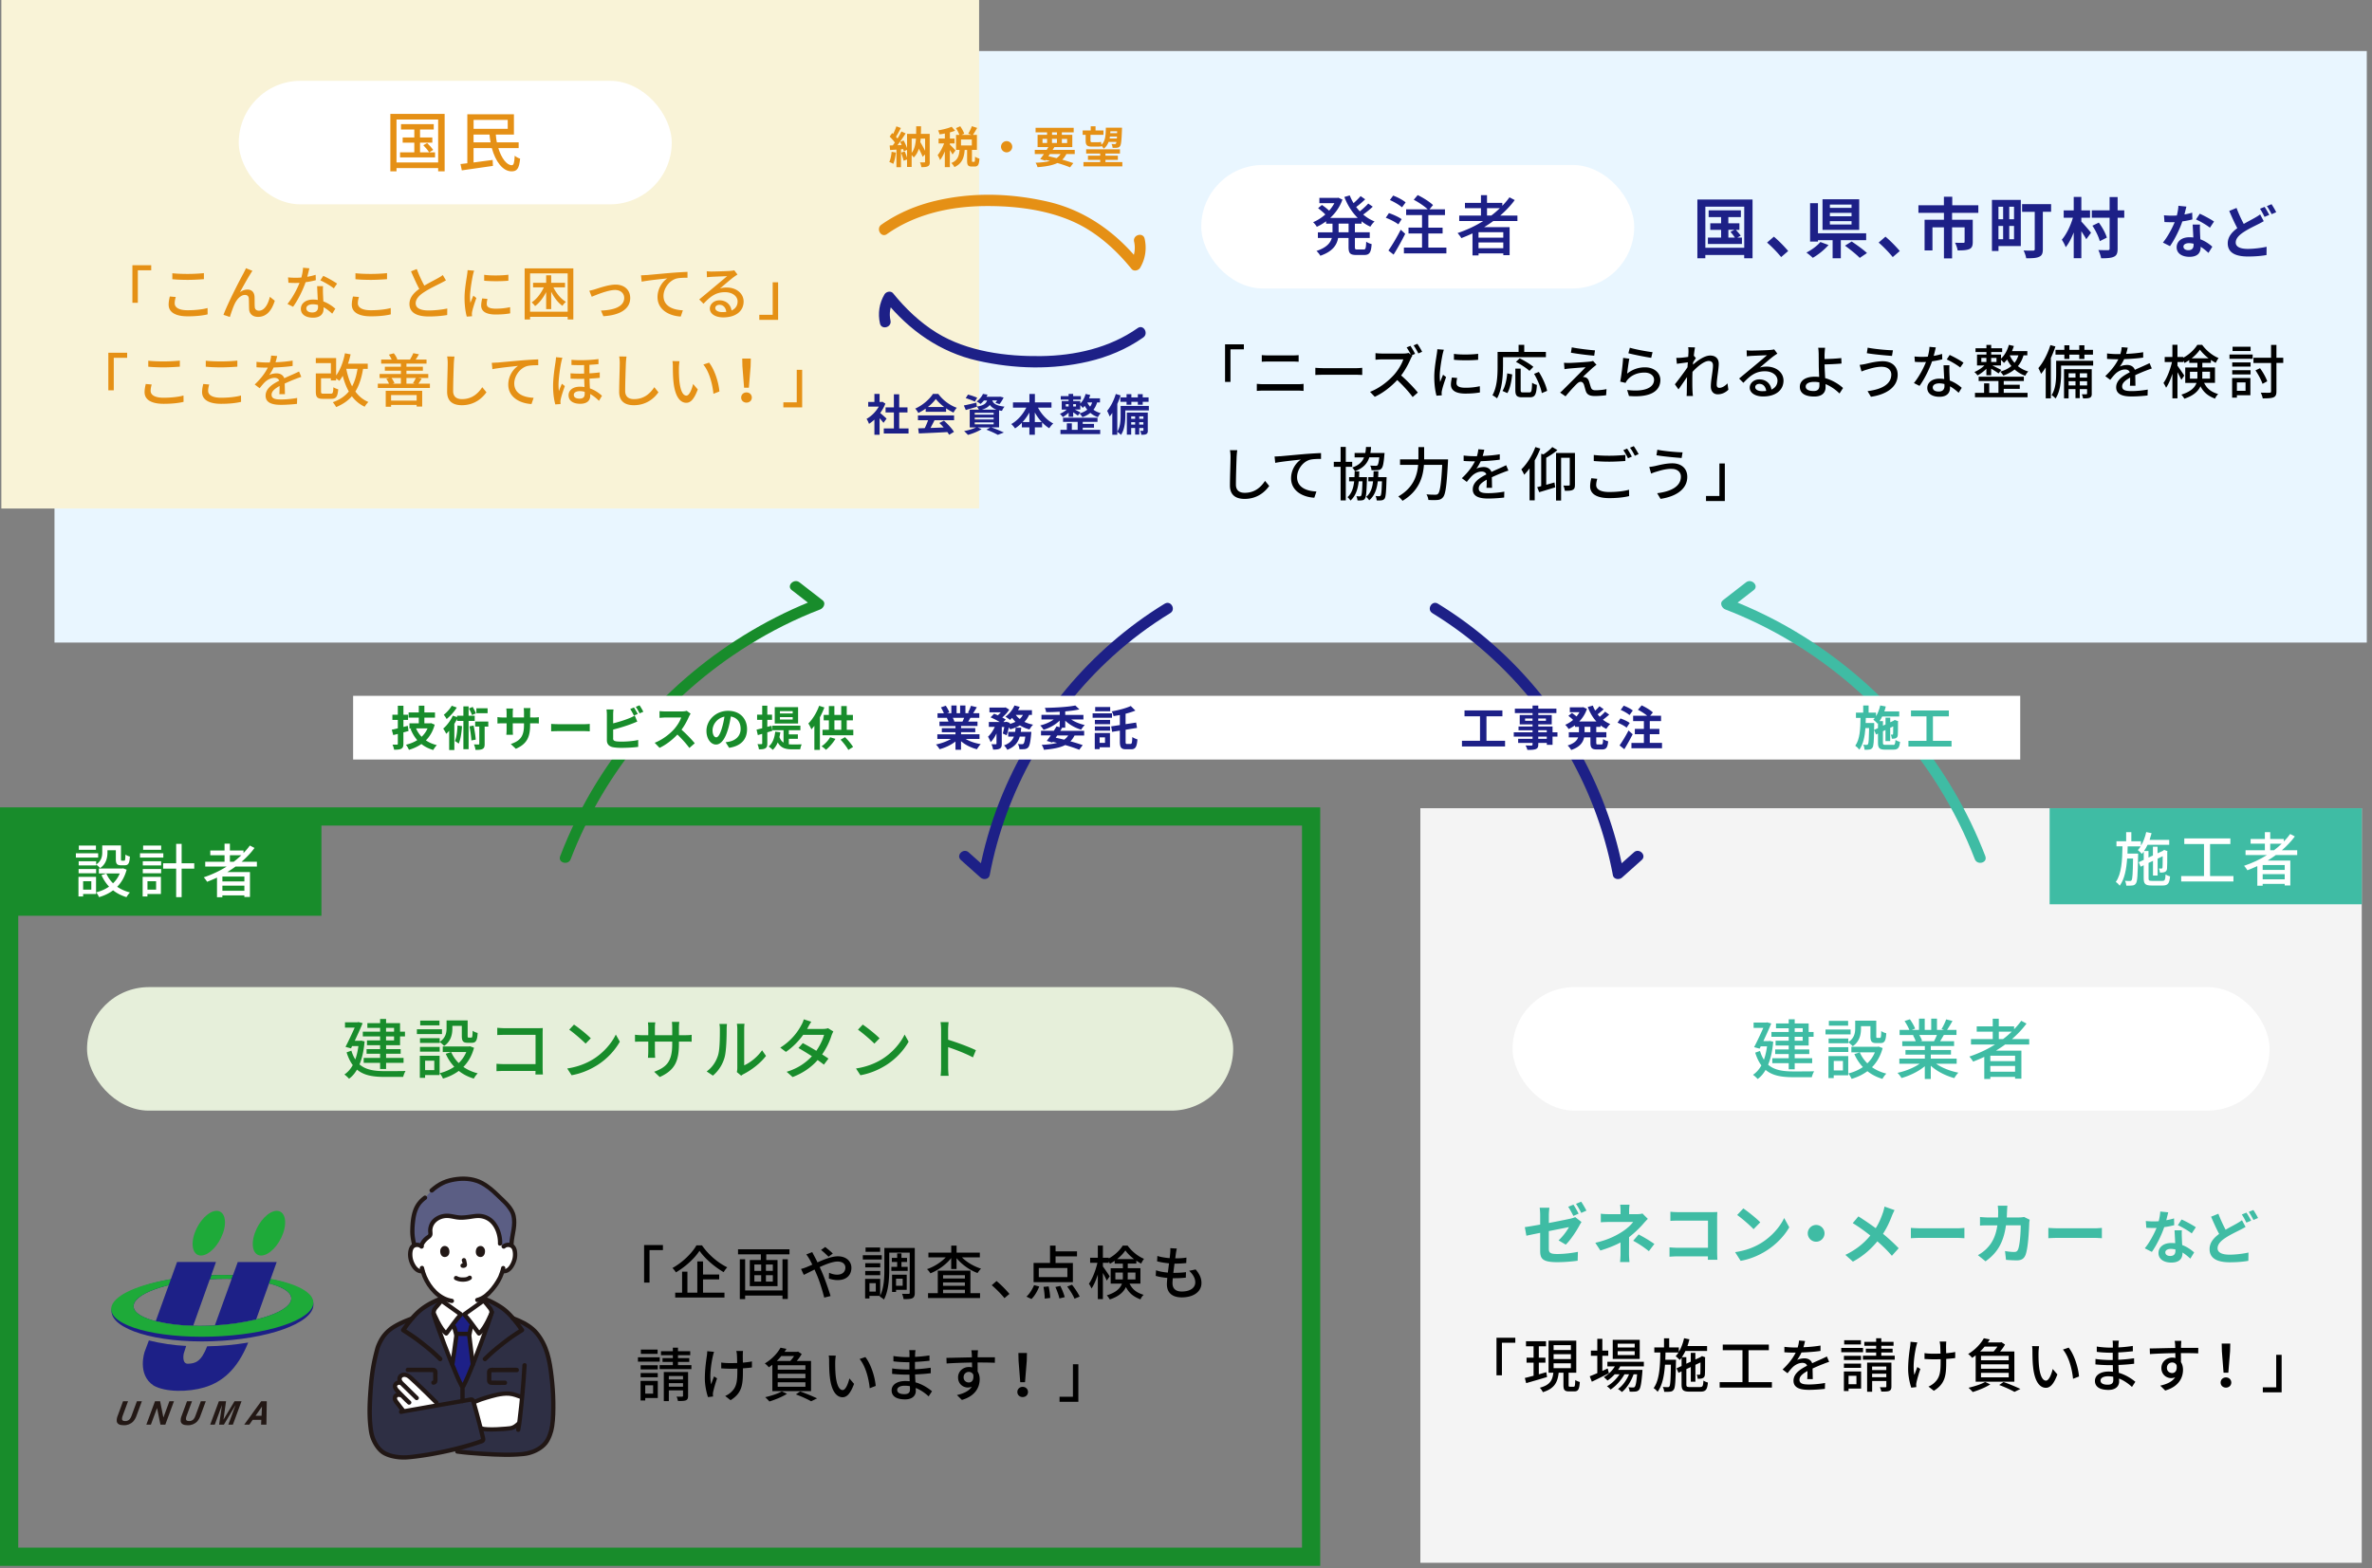
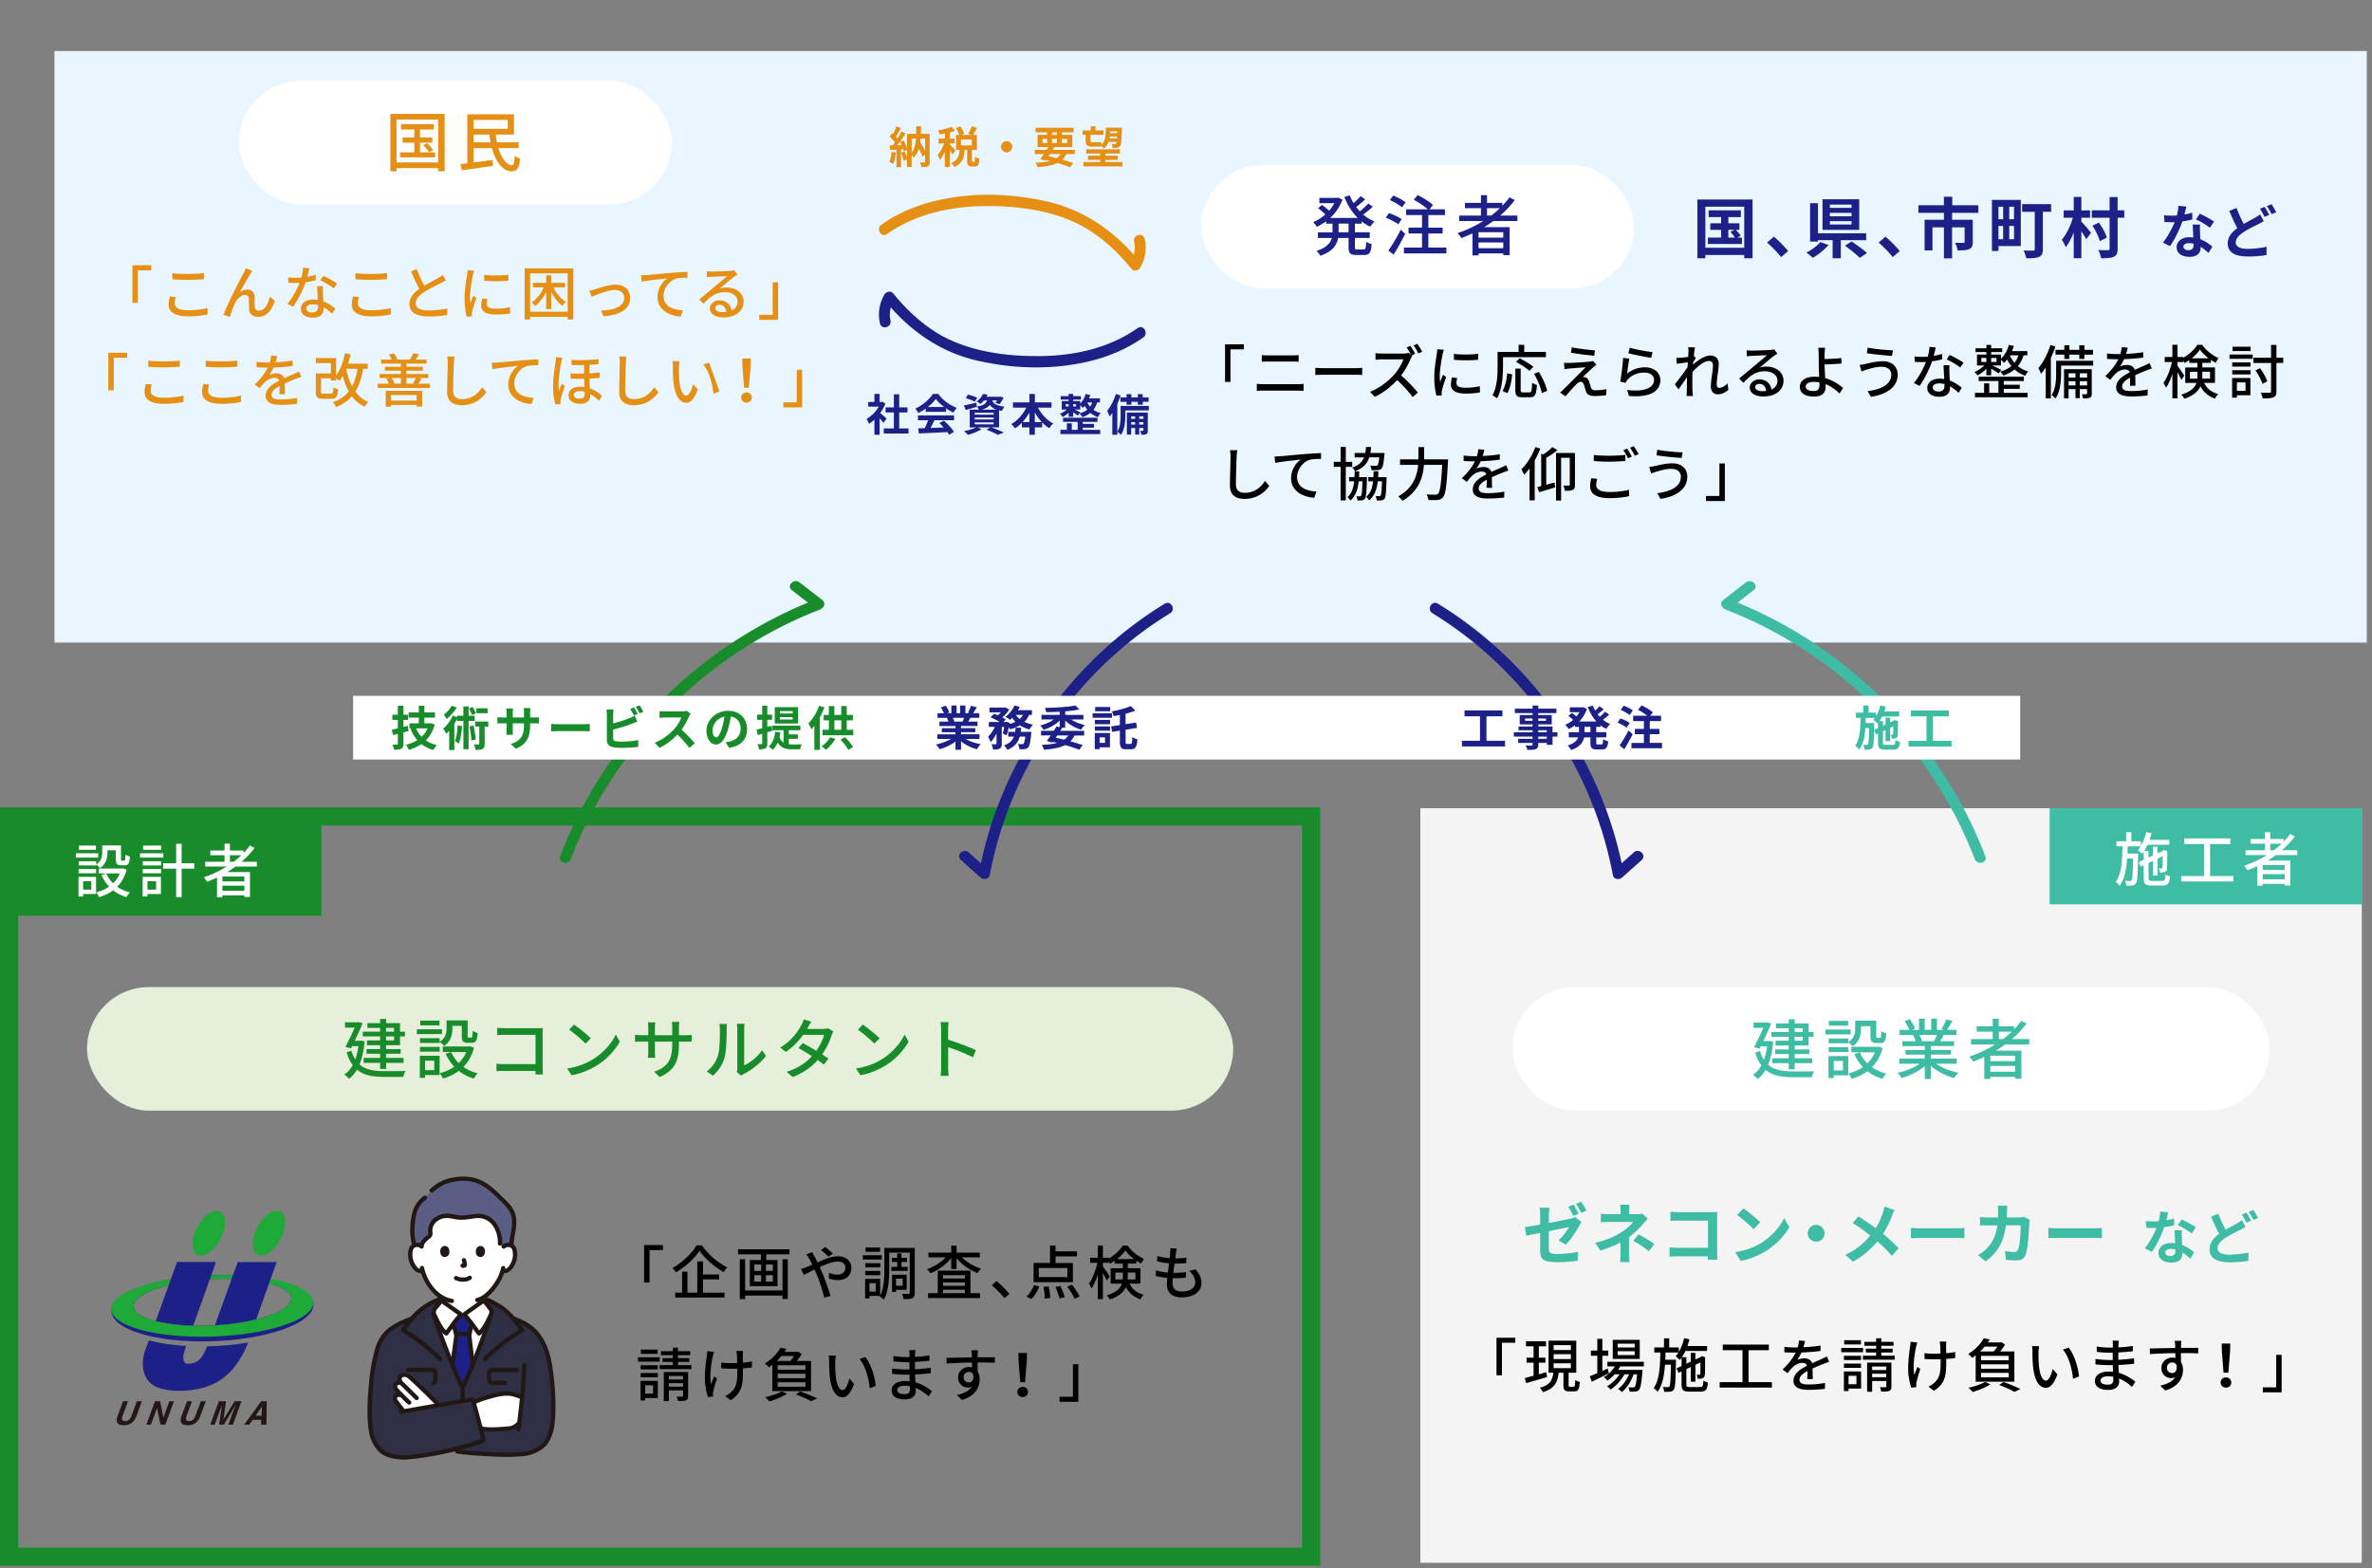
<svg xmlns="http://www.w3.org/2000/svg" id="_レイヤー_2" viewBox="0 0 650.5 430.24">
  <rect x="0" y="0" width="650.5" height="430.24" fill="#808080" stroke="none" />
  <defs>
    <style>.cls-1{fill:none;}.cls-2{fill:#e6efda;}.cls-3{fill:#e9f6ff;}.cls-4{fill:#f4f4f4;}.cls-5{fill:#188c2b;}.cls-6{fill:#1d2087;}.cls-7{fill:#5b5e84;}.cls-8{fill:#231815;}.cls-9{fill:#3fbca4;}.cls-10{fill:#f9f3d7;}.cls-11{fill:#fff;}.cls-12{fill:#1eaa39;}.cls-13{fill:#e59015;}.cls-14{fill:#2e2f44;}.cls-15{fill:#211715;}</style>
  </defs>
  <g id="_レイヤー_1-2">
    <path d="M357.06 226.46v198.07H5V226.46h352.06m5-5H0v208.07h362.06V221.46z" class="cls-5" />
    <path d="M389.52 221.7H647.69V428.68H389.52z" class="cls-4" />
    <path d="M14.94 14H649.07V176.26H14.94z" class="cls-3" />
-     <path d="M.37 0H268.51V139.49H.37z" class="cls-10" />
-     <path d="M650.5 430.24H1.5v-429h649v429z" class="cls-1" />
    <rect width="118.74" height="33.88" x="65.48" y="22.17" class="cls-11" rx="16.94" ry="16.94" />
    <path d="M121.94 31.24v15.75h-1.78v-.88h-11.42v.88h-1.69V31.24h14.89zm-1.78 13.32V32.78h-11.42v11.78h11.42zm-.85-2.77v1.39h-9.6v-1.39h3.91v-2.66h-3.19v-1.42h3.19v-2.18h-3.65v-1.48h8.98v1.48h-3.76v2.18h3.37v1.42h-3.37v2.66h2.49c-.32-.56-1.01-1.37-1.6-1.96l1.06-.58c.61.56 1.33 1.37 1.67 1.87l-1.1.67h1.6zM136.66 40.62c.85 2.79 2.32 4.72 3.71 4.7.52 0 .68-.74.79-2.61.38.36 1.01.67 1.48.81-.27 2.81-.9 3.48-2.34 3.48-2.41 0-4.41-2.68-5.42-6.37h-5.01v3.94c1.66-.22 3.49-.47 5.24-.7l.07 1.64c-3.02.45-6.25.9-8.53 1.22l-.36-1.73c.56-.07 1.19-.14 1.87-.22V31.35h12.78v5.56h-4.97c.05.74.14 1.46.29 2.14h5.98v1.57h-5.58zm-6.78-7.73v2.45h9.36v-2.45h-9.36zm4.66 6.16c-.13-.7-.23-1.4-.29-2.14h-4.38v2.14h4.66z" class="cls-13" />
    <rect width="314.32" height="33.88" x="23.87" y="270.77" class="cls-2" rx="16.94" ry="16.94" />
    <path d="M99.99 285.67c-.23 2.56-.7 4.65-1.4 6.3 1.73 1.51 4.09 1.84 6.9 1.85.88 0 4.64 0 5.73-.04-.25.38-.54 1.13-.65 1.62h-5.11c-3.15 0-5.67-.4-7.56-2-.61 1.06-1.33 1.89-2.18 2.5-.27-.32-.9-.92-1.28-1.15.92-.63 1.69-1.48 2.3-2.59-.67-.9-1.24-2.05-1.69-3.49l1.31-.47c.29.95.65 1.75 1.08 2.41.38-1.06.67-2.29.85-3.67h-1.73l-.3.63-1.51-.41c.85-1.62 1.82-3.71 2.52-5.28h-2.66v-1.46h3.44l.25-.07 1.15.31c-.56 1.39-1.37 3.15-2.16 4.83h1.46l.27-.05.99.23zm4.25-1.37H99.5v-1.31h4.74v-1.03h-3.49v-1.31h3.49v-1.15h1.64v1.15h3.83v2.34h1.35v1.31h-1.35v2.4h-3.83v1.08h4v1.26h-4v1.15h4.79v1.35h-4.79v1.69h-1.64v-1.69h-4.5v-1.35h4.5v-1.15h-3.71v-1.26h3.71v-1.08h-3.6v-1.31h3.6v-1.08zm1.63-1.31h2.2v-1.03h-2.2v1.03zm2.2 1.31h-2.2v1.08h2.2v-1.08zM121.21 283.66h-6.88v-1.33h6.88v1.33zm-.65 11.23h-3.98v.76h-1.44v-6.05h5.42v5.29zm.02-9.09c1.64-1.1 1.89-2.52 1.89-3.76v-2.14h5.78v4.23c0 .41.04.49.29.49h.7c.27 0 .34-.23.38-1.89.32.27.96.52 1.37.61-.11 2.14-.52 2.7-1.57 2.7h-1.15c-1.24 0-1.62-.41-1.62-1.89v-2.75h-2.59v.67c0 1.62-.38 3.58-2.27 4.84-.23-.29-.85-.85-1.21-1.06v.23h-5.4v-1.3h5.4v1.03zm-5.4 1.37h5.4v1.31h-5.4v-1.31zm5.34-5.91h-5.28v-1.31h5.28v1.31zm-3.94 9.69v2.59h2.52v-2.59h-2.52zM130 287.4c-.59 2.2-1.6 3.93-2.92 5.26 1.13.79 2.45 1.39 3.94 1.76-.36.32-.85 1.01-1.08 1.44-1.57-.47-2.95-1.17-4.12-2.11-1.28.95-2.74 1.64-4.34 2.11-.16-.41-.58-1.12-.9-1.48 1.46-.36 2.81-.95 4-1.76-.96-1.03-1.75-2.21-2.34-3.56l1.49-.47a9.694 9.694 0 0 0 2.07 3.01c.88-.85 1.58-1.85 2.07-3.02h-6.45v-1.53h7.18l.31-.05 1.08.41zM146.84 294.73c0-.25.02-.59.02-.97h-8.54c-.74 0-1.64.04-2.16.07v-2.03c.52.04 1.31.09 2.09.09h8.62v-8.03h-8.41c-.7 0-1.62.04-2.09.05v-1.98c.63.05 1.49.11 2.09.11h8.95c.49 0 1.12-.02 1.44-.04-.02.4-.04 1.04-.04 1.51v9.31c0 .63.04 1.51.07 1.91h-2.05zM162.63 290.57c2.9-1.78 5.15-4.48 6.25-6.79l1.1 1.96c-1.3 2.32-3.51 4.79-6.32 6.52-1.82 1.12-4.11 2.18-6.9 2.68l-1.21-1.85c3.01-.45 5.35-1.46 7.08-2.52zm-.61-5.76-1.42 1.46c-.94-.95-3.17-2.9-4.5-3.82l1.31-1.4c1.28.85 3.6 2.72 4.61 3.76zM187.88 283.96c.87 0 1.44-.04 1.8-.11v1.91c-.29-.04-.94-.05-1.78-.05h-1.71v.61c0 4.65-1.04 7.22-5.26 9.11l-1.53-1.44c3.37-1.24 4.95-2.79 4.95-7.56v-.72h-4.75v2.7c0 .74.05 1.49.07 1.75h-1.98c.02-.25.09-1.01.09-1.75v-2.7h-1.77c-.85 0-1.58.04-1.87.05v-1.93c.23.04 1.04.13 1.87.13h1.77v-2.07c0-.63-.07-1.21-.09-1.44h2.02c-.04.23-.11.77-.11 1.44v2.07h4.75v-2.09c0-.72-.05-1.31-.09-1.57h2.04c-.04.27-.11.85-.11 1.57v2.09h1.69zM193.8 293.9c1.55-1.1 2.58-2.72 3.1-4.38.52-1.6.52-5.11.52-7.18 0-.61-.04-1.04-.14-1.46h2.09c-.02.14-.09.81-.09 1.44 0 2.05-.07 5.89-.56 7.69a10.03 10.03 0 0 1-3.21 5.04l-1.71-1.15zm8.28.16c.07-.31.12-.72.12-1.13v-10.66c0-.74-.11-1.33-.11-1.44h2.09c-.02.11-.09.7-.09 1.44v9.96c1.57-.7 3.6-2.23 4.9-4.14l1.08 1.55c-1.53 2.03-4.05 3.92-6.12 4.97-.31.14-.49.31-.69.45l-1.19-.99zM228.53 282.94c-.16.31-.38.76-.5 1.12-.45 1.49-1.33 3.4-2.56 5.17.67.43 1.28.83 1.73 1.15l-1.26 1.66c-.43-.36-1.03-.79-1.71-1.26-1.6 1.82-3.8 3.49-6.86 4.66l-1.64-1.44c3.17-.95 5.37-2.59 6.93-4.27-1.33-.86-2.72-1.71-3.69-2.25l1.19-1.35c1.01.52 2.39 1.31 3.71 2.11.99-1.42 1.8-3.11 2.12-4.38h-5.72c-1.19 1.64-2.81 3.37-4.74 4.68l-1.55-1.17c3.13-1.93 4.92-4.54 5.76-6.14.23-.36.56-1.1.69-1.62l2.05.65c-.34.54-.74 1.22-.92 1.58l-.21.4h4.38c.5 0 1.01-.07 1.35-.2l1.46.9zM241.83 290.57c2.9-1.78 5.15-4.48 6.25-6.79l1.1 1.96c-1.3 2.32-3.51 4.79-6.32 6.52-1.82 1.12-4.11 2.18-6.9 2.68l-1.21-1.85c3.01-.45 5.35-1.46 7.08-2.52zm-.62-5.76-1.42 1.46c-.94-.95-3.17-2.9-4.5-3.82l1.31-1.4c1.28.85 3.6 2.72 4.61 3.76zM266.83 290.05c-1.91-1.03-4.83-2.16-6.81-2.81v5.56c0 .56.05 1.66.14 2.3h-2.21c.09-.63.14-1.6.14-2.3v-10.41c0-.58-.05-1.4-.16-2.02h2.21c-.05.59-.13 1.39-.13 2.02v2.81c2.38.72 5.82 2 7.62 2.88l-.81 1.96z" class="cls-5" />
    <rect width="207.6" height="33.88" x="414.81" y="270.77" class="cls-11" rx="16.94" ry="16.94" />
    <path d="M486.29 285.75c-.23 2.56-.7 4.65-1.4 6.3 1.73 1.51 4.09 1.84 6.9 1.85.88 0 4.64 0 5.73-.04-.25.38-.54 1.13-.65 1.62h-5.11c-3.15 0-5.67-.4-7.56-2-.61 1.06-1.33 1.89-2.18 2.5-.27-.32-.9-.92-1.28-1.15.92-.63 1.69-1.48 2.3-2.59-.67-.9-1.24-2.05-1.69-3.49l1.31-.47c.29.95.65 1.75 1.08 2.41.38-1.06.67-2.29.85-3.67h-1.73l-.3.63-1.51-.41c.85-1.62 1.82-3.71 2.52-5.28h-2.66v-1.46h3.44l.25-.07 1.15.31c-.56 1.39-1.37 3.15-2.16 4.83h1.46l.27-.05.99.23zm4.25-1.36h-4.74v-1.31h4.74v-1.03h-3.49v-1.31h3.49v-1.15h1.64v1.15h3.83v2.34h1.35v1.31h-1.35v2.4h-3.83v1.08h4v1.26h-4v1.15h4.79v1.35h-4.79v1.69h-1.64v-1.69h-4.5v-1.35h4.5v-1.15h-3.71v-1.26h3.71v-1.08h-3.6v-1.31h3.6v-1.08zm1.64-1.32h2.2v-1.03h-2.2v1.03zm2.19 1.32h-2.2v1.08h2.2v-1.08zM507.51 283.74h-6.88v-1.33h6.88v1.33zm-.65 11.23h-3.98v.76h-1.44v-6.05h5.42v5.29zm.02-9.09c1.64-1.1 1.89-2.52 1.89-3.76v-2.14h5.78v4.23c0 .41.04.49.29.49h.7c.27 0 .34-.23.38-1.89.32.27.96.52 1.37.61-.11 2.14-.52 2.7-1.57 2.7h-1.15c-1.24 0-1.62-.41-1.62-1.89v-2.75h-2.59v.67c0 1.62-.38 3.58-2.27 4.84-.23-.29-.85-.85-1.21-1.06v.23h-5.4v-1.3h5.4v1.03zm-5.4 1.37h5.4v1.31h-5.4v-1.31zm5.35-5.91h-5.28v-1.31h5.28v1.31zm-3.94 9.69v2.59h2.52v-2.59h-2.52zm13.41-3.55c-.59 2.2-1.6 3.93-2.92 5.26 1.13.79 2.45 1.39 3.94 1.76-.36.32-.85 1.01-1.08 1.44-1.57-.47-2.95-1.17-4.12-2.11-1.28.95-2.74 1.64-4.34 2.11-.16-.41-.58-1.12-.9-1.48 1.46-.36 2.81-.95 4-1.76-.96-1.03-1.75-2.21-2.34-3.56l1.49-.47a9.694 9.694 0 0 0 2.07 3.01c.88-.85 1.58-1.85 2.07-3.02h-6.45v-1.53h7.18l.31-.05 1.08.41zM530.97 291.79c1.58 1.12 3.91 2.03 6.1 2.45-.38.36-.86 1.04-1.12 1.49-2.34-.63-4.75-1.84-6.45-3.39v3.62h-1.64v-3.49c-1.71 1.44-4.14 2.61-6.39 3.24-.25-.43-.72-1.06-1.1-1.42 2.14-.45 4.48-1.39 6.07-2.5h-5.56v-1.4h6.99v-1.1h-5.31v-1.26h5.31v-1.08h-6.19v-1.33h3.69c-.16-.5-.47-1.15-.76-1.64l.43-.07h-4.09v-1.4h2.67c-.27-.7-.81-1.69-1.31-2.43l1.46-.49c.56.77 1.19 1.87 1.44 2.57l-.92.34h1.98v-3.08h1.57v3.08h1.78v-3.08h1.58v3.08h1.94l-.68-.22c.43-.72.99-1.85 1.26-2.66l1.73.43c-.48.88-1.03 1.78-1.49 2.45h2.59v1.4h-3.47c-.34.61-.7 1.21-1.01 1.71h3.82v1.33h-6.38v1.08h5.53v1.26h-5.53v1.1h7.09v1.4h-5.63zm-4.63-7.89c.32.52.65 1.17.77 1.6l-.52.11h3.8c.27-.49.56-1.13.79-1.71h-4.84zM549.89 286.51c-.81.61-1.66 1.15-2.52 1.69h6.98v7.69h-1.73v-.49h-6.79v.56h-1.66v-6.05c-1.01.47-2.04.9-3.06 1.3-.2-.38-.72-1.04-1.03-1.39 2.48-.83 4.88-1.94 7.04-3.31h-6.59v-1.49h5.96V283h-4.39v-1.46h4.39v-2.11h1.66v2.11h4.2v.79c.72-.74 1.39-1.51 1.96-2.32l1.44.76c-1.13 1.55-2.49 2.95-3.98 4.25h4.72v1.49h-6.61zm2.73 3.08h-6.79v1.49h6.79v-1.49zm0 4.39v-1.58h-6.79v1.58h6.79zm-3.29-8.96c.85-.63 1.62-1.31 2.36-2.02h-3.53v2.02h1.17z" class="cls-9" />
    <path d="M335.97 94.45h5.15v1.38h-3.67v8.92h-1.49V94.46zM344.67 105.29c.58.05 1.22.1 1.81.1h9.41c.51 0 1.09-.03 1.6-.1v1.94c-.53-.05-1.15-.08-1.6-.08h-9.41c-.59 0-1.25.03-1.81.08v-1.94zm1.36-7.88c.53.05 1.17.08 1.7.08h6.75c.61 0 1.23-.03 1.66-.08v1.82c-.45-.03-1.12-.06-1.66-.06h-6.74c-.58 0-1.2.03-1.71.06v-1.82zM360.73 100.89c.51.05 1.5.1 2.37.1h8.69c.78 0 1.41-.06 1.79-.1v1.97c-.35-.02-1.07-.06-1.78-.06h-8.71c-.9 0-1.84.03-2.37.06v-1.97zM387.33 97.59c-.11.14-.35.56-.46.82-.56 1.33-1.52 3.14-2.62 4.58 1.65 1.41 3.59 3.47 4.58 4.69l-1.42 1.23c-1.04-1.42-2.66-3.2-4.23-4.66-1.71 1.82-3.86 3.54-6.16 4.59l-1.3-1.36c2.59-.98 4.99-2.91 6.58-4.67 1.09-1.22 2.16-2.98 2.54-4.23h-5.88c-.62 0-1.49.08-1.74.1v-1.81c.32.05 1.25.11 1.74.11h5.94c.59 0 1.12-.08 1.39-.18l.62.48c-.32-.64-.77-1.42-1.15-1.98l1.04-.43c.4.61.99 1.6 1.28 2.19l-.91.4.16.13zm1.37-3.28c.42.59 1.02 1.6 1.31 2.18l-1.04.46c-.34-.69-.86-1.6-1.3-2.21l1.02-.43zM395.97 95.92c-.11.3-.27.93-.34 1.22-.27 1.3-.79 4.27-.79 5.97 0 .56.03 1.09.11 1.66.24-.64.56-1.41.8-1.98l.83.64c-.43 1.2-.99 2.9-1.14 3.7-.05.21-.1.54-.08.72 0 .16.02.4.03.59l-1.44.1c-.32-1.1-.61-2.98-.61-5.12 0-2.37.51-5.06.69-6.32.06-.4.13-.9.14-1.31l1.78.14zm3.65 7.75c-.13.54-.19.98-.19 1.41 0 .72.53 1.28 2.45 1.28 1.42 0 2.62-.13 3.95-.42l.03 1.7c-.99.19-2.3.32-4.02.32-2.69 0-3.94-.93-3.94-2.46 0-.62.13-1.26.27-1.95l1.44.13zm5.75-6.61v1.63c-1.81.18-4.8.19-6.64 0v-1.62c1.81.27 4.99.21 6.64-.02zM412.18 100.61c0 2.5-.24 6.21-1.63 8.66-.27-.24-.93-.69-1.26-.85 1.3-2.27 1.41-5.52 1.41-7.81v-4.07h5.76v-1.95h1.55v1.95h5.94v1.44h-11.76v2.62zm-.13 6.63c.75-1.23 1.14-3.12 1.3-4.83l1.36.3c-.19 1.74-.56 3.86-1.33 5.12l-1.33-.59zm7.38.4c.58 0 .66-.4.74-2.66.3.24.93.5 1.31.61-.14 2.66-.53 3.39-1.94 3.39h-2.08c-1.5 0-1.89-.48-1.89-2v-5.87h1.46v5.87c0 .56.11.66.66.66h1.75zm.01-5.91c-.77-.72-2.4-1.79-3.7-2.46l1.01-.98c1.26.61 2.91 1.6 3.76 2.34l-1.07 1.1zm2.58.29c1.02 1.63 2 3.76 2.26 5.2l-1.46.61c-.22-1.41-1.12-3.6-2.11-5.28l1.31-.53zM436.88 100.79c-.64.59-2.29 2.1-2.79 2.62.14-.02.45.03.59.08.54.1.88.5 1.1 1.12.14.45.34 1.15.5 1.62.16.56.53.82 1.25.82 1.12 0 2.27-.14 3.04-.32l-.1 1.68c-.67.11-2.21.22-3.04.22-1.36 0-2.18-.3-2.53-1.34-.16-.48-.37-1.33-.51-1.76-.19-.54-.51-.8-.91-.8-.37 0-.72.24-1.1.61-.58.56-2.05 2.13-3.04 3.38l-1.5-1.04c.24-.19.58-.46.91-.83.72-.7 4.58-4.55 6.08-6.1-1.18.06-3.51.26-4.47.34-.51.05-.96.11-1.31.18l-.14-1.76c.37.03.9.05 1.42.05.85-.02 4.48-.22 5.75-.38.27-.03.64-.11.8-.18l.94 1.06c-.35.26-.7.56-.94.75zm.53-4.69-.21 1.47c-1.63-.13-4.48-.48-6.39-.82l.24-1.47c1.74.35 4.79.72 6.35.82zM446.22 102.49a7.675 7.675 0 0 1 4.91-1.73c2.58 0 4.21 1.58 4.21 3.46 0 2.87-2.43 4.91-8.61 4.4l-.5-1.65c4.9.62 7.38-.69 7.38-2.79 0-1.17-1.09-1.98-2.61-1.98-1.97 0-3.6.72-4.67 1.98-.26.3-.4.58-.53.85l-1.47-.35c.3-1.49.7-4.72.8-6.51l1.7.22c-.21.99-.48 3.12-.61 4.1zm.75-7.11c1.42.45 4.83 1.07 6.23 1.22l-.37 1.55c-1.55-.21-5.04-.93-6.26-1.25l.4-1.52zM474 106.9c-.8.78-1.78 1.26-2.95 1.26-1.1 0-1.87-.77-1.87-2.18 0-1.74.59-4.23.59-5.73 0-.85-.43-1.23-1.18-1.23-1.23 0-3.06 1.49-4.43 2.98-.03.56-.05 1.1-.05 1.6 0 1.38-.02 2.51.06 3.95.02.29.06.75.1 1.07h-1.73c.02-.27.05-.78.05-1.04.02-1.47.03-2.39.06-4.15-.74 1.09-1.67 2.46-2.34 3.38l-.99-1.39c.88-1.1 2.61-3.39 3.46-4.67.03-.45.06-.91.1-1.36-.74.1-2.05.27-3.01.4l-.16-1.63c.4.02.74 0 1.18-.02.5-.03 1.33-.13 2.08-.24.05-.69.08-1.2.08-1.38 0-.4 0-.85-.08-1.28l1.87.06c-.08.4-.21 1.25-.32 2.27l.56.67c-.21.29-.5.74-.75 1.14-.02.22-.03.43-.05.66 1.23-1.12 3.17-2.51 4.72-2.51s2.35.91 2.35 2.23c0 1.6-.56 4.16-.56 5.78 0 .5.22.85.72.85.71 0 1.52-.46 2.24-1.23l.24 1.74zM487.45 96.98c-.32.21-.69.45-.98.66-.82.58-2.74 2.26-3.86 3.19.64-.21 1.25-.27 1.87-.27 2.66 0 4.63 1.63 4.63 3.84 0 2.54-2.03 4.35-5.59 4.35-2.19 0-3.67-.99-3.67-2.42 0-1.17 1.07-2.26 2.62-2.26 1.97 0 3.11 1.26 3.33 2.79 1.07-.48 1.66-1.33 1.66-2.48 0-1.49-1.5-2.54-3.44-2.54-2.53 0-4.03 1.18-5.91 3.17l-1.17-1.18c1.23-1.01 3.22-2.67 4.15-3.44.88-.74 2.71-2.26 3.5-2.95-.83.03-3.54.14-4.37.19-.4.03-.82.06-1.17.11l-.05-1.65c.4.05.88.08 1.26.08.83 0 4.42-.1 5.28-.18.54-.06.83-.1 1.01-.16l.86 1.15zm-3.09 10.26c-.13-1.17-.82-1.94-1.87-1.94-.66 0-1.14.38-1.14.88 0 .69.82 1.12 1.89 1.12.4 0 .77-.02 1.12-.06zM504.47 107.94c-.98-.98-2.3-1.95-3.84-2.58.02.34.02.62.02.85 0 1.34-.77 2.56-3.12 2.56-2.21 0-3.94-.72-3.94-2.67 0-1.54 1.33-2.77 4.13-2.77.4 0 .78.03 1.17.06-.05-1.25-.11-2.66-.11-3.55 0-.94-.02-2.08-.02-2.75-.02-.67-.06-1.36-.14-1.7h1.9c-.06.38-.11 1.15-.14 1.7-.02.4 0 .88 0 1.39 1.26-.02 3.2-.1 4.58-.26l.06 1.5c-1.39.13-3.36.21-4.64.24 0 1.01.1 2.46.16 3.76 2.05.58 3.78 1.68 4.9 2.71l-.96 1.5zm-5.53-3.05c-.46-.1-.94-.14-1.44-.14-1.46 0-2.3.5-2.3 1.28 0 .83.85 1.23 2.18 1.23 1.1 0 1.58-.5 1.58-1.57 0-.21 0-.48-.02-.8zM516.15 100.6c-1.79 0-3.35.54-4.23.8-.48.13-1.01.34-1.42.5l-.5-1.82c.48-.03 1.09-.14 1.57-.24 1.15-.26 2.95-.75 4.77-.75 2.37 0 4.08 1.34 4.08 3.7 0 3.41-3.11 5.43-7.33 6.05l-.93-1.55c3.89-.48 6.51-1.89 6.51-4.56 0-1.22-.96-2.11-2.53-2.11zm2.97-4.52-.26 1.55c-1.79-.13-5.09-.43-6.9-.75l.24-1.52c1.79.38 5.31.7 6.92.72zM532.67 98.55c-.78.21-1.76.42-2.82.56-.77 2.22-2.15 4.99-3.44 6.74l-1.54-.78c1.3-1.55 2.62-3.99 3.31-5.78-.38.02-.75.03-1.14.03-.61 0-1.26-.02-1.9-.06l-.11-1.47c.62.06 1.38.1 2.02.1.53 0 1.07-.02 1.63-.06.24-.88.43-1.86.46-2.69l1.74.16c-.13.54-.34 1.42-.58 2.32.8-.13 1.58-.32 2.3-.54l.05 1.49zm1.95 1.65c-.05.67-.03 1.22-.02 1.86.02.51.06 1.42.11 2.32 1.36.5 2.48 1.3 3.28 2l-.85 1.36c-.62-.56-1.42-1.25-2.37-1.76v.43c0 1.34-.82 2.43-2.9 2.43-1.84 0-3.33-.78-3.33-2.43 0-1.49 1.34-2.54 3.31-2.54.46 0 .9.03 1.33.11-.06-1.25-.14-2.74-.18-3.78h1.6zm-1.37 5.15a5.31 5.31 0 0 0-1.46-.19c-1.06 0-1.75.46-1.75 1.1 0 .67.54 1.14 1.63 1.14 1.18 0 1.58-.67 1.58-1.49 0-.16 0-.34-.02-.56zm4.33-4.54c-.88-.72-2.62-1.73-3.7-2.21l.8-1.23c1.14.5 3.01 1.55 3.79 2.13l-.9 1.31zM554.93 97.48c-.35 1.17-.86 2.15-1.54 2.95.77.62 1.71 1.15 2.85 1.47-.29.26-.67.82-.83 1.17a8.556 8.556 0 0 1-2.93-1.73c-.85.7-1.89 1.26-3.09 1.68-.14-.27-.58-.83-.85-1.07 1.22-.35 2.24-.86 3.06-1.54a9.76 9.76 0 0 1-1.17-1.81c-.27.35-.56.67-.86.96-.18-.22-.53-.61-.82-.88v1.57h-2.37c.72.34 2.05 1.01 2.45 1.23l-.74.96c-.42-.32-1.31-.9-2.03-1.31v1.81h-1.31v-1.79c-.74.74-1.65 1.42-2.43 1.82-.19-.27-.58-.7-.86-.93.93-.37 2-1.07 2.75-1.79h-2.03v-2.98h2.58v-.7h-2.99v-1.04h2.99v-.93h1.31v.93h3.01v1.04h-3.01v.7h2.69v1.1c1.01-.93 1.76-2.29 2.16-3.78l1.36.32c-.14.48-.32.94-.51 1.39h4.21v1.17h-1.04zm-5.42 10.27h6.53v1.23h-14.42v-1.23h2.5v-2.59h1.41v2.59h2.53v-3.23h-5.43v-1.18h12.39v1.18h-5.51v1.02h4.39v1.12h-4.39v1.09zm-6.15-8.45h1.39v-1.12h-1.39v1.12zm4.16-1.12h-1.46v1.12h1.46v-1.12zm3.65-.69c.3.7.72 1.39 1.3 2.03.46-.58.82-1.26 1.06-2.05h-2.35v.02zM563.68 95.04a28.26 28.26 0 0 1-1.25 3.15v11.08h-1.41v-8.48c-.42.66-.83 1.25-1.28 1.76-.13-.37-.51-1.2-.74-1.57 1.33-1.55 2.56-3.92 3.3-6.32l1.38.38zm10.35 5.24h-8.79v2.15c0 2.02-.22 4.96-1.52 6.88-.22-.26-.78-.75-1.09-.93 1.14-1.73 1.25-4.18 1.25-5.97v-3.44h10.15v1.31zm-7.9-3h-2.43v-1.31h2.43v-1.26h1.38v1.26h2.71v-1.26h1.41v1.26h2.35v1.31h-2.35v1.18h-1.41v-1.18h-2.71v1.18h-1.38v-1.18zm7.52 10.66c0 .59-.1.93-.5 1.14-.42.19-1.01.21-1.89.21-.05-.34-.19-.83-.35-1.14.58.02 1.07.02 1.23 0 .18-.02.22-.06.22-.22v-1.2h-2v2.48h-1.18v-2.48h-1.89v2.54h-1.25v-8h7.6v6.67zm-6.35-5.55v1.18h1.89v-1.18h-1.89zm1.89 3.34v-1.17h-1.89v1.17h1.89zm1.18-3.34v1.18h2v-1.18h-2zm2 3.34v-1.17h-2v1.17h2zM584.11 105.8c.05-.54.06-1.44.06-2.22-1.34.75-2.19 1.47-2.19 2.4 0 1.09 1.02 1.3 2.62 1.3 1.28 0 3.01-.16 4.4-.42l-.05 1.62c-1.15.14-2.98.27-4.4.27-2.37 0-4.21-.54-4.21-2.51s1.91-3.19 3.73-4.11c-.19-.56-.7-.78-1.28-.78-.99 0-1.95.51-2.62 1.14-.46.45-.93 1.02-1.46 1.7l-1.36-1.02c1.86-1.76 2.93-3.3 3.59-4.63h-.46c-.66 0-1.76-.03-2.64-.1v-1.49c.83.11 1.97.18 2.72.18h.93c.21-.72.34-1.41.37-1.9l1.65.13c-.1.42-.22 1.02-.45 1.71 1.57-.06 3.23-.21 4.69-.46v1.47c-1.55.24-3.51.37-5.22.43-.32.7-.74 1.44-1.2 2.06.5-.29 1.39-.46 2.02-.46.99 0 1.81.46 2.11 1.34.98-.46 1.79-.8 2.54-1.14.53-.24.99-.45 1.5-.7l.62 1.47c-.43.13-1.12.38-1.6.58-.82.3-1.84.74-2.95 1.25.02.9.05 2.16.06 2.91h-1.54zM604.46 105.03c.91 1.81 2.14 2.53 3.86 3.07-.34.3-.7.82-.86 1.25-1.74-.67-3.04-1.54-4-3.39-.62 1.34-1.89 2.58-4.43 3.41-.14-.3-.56-.88-.82-1.12 2.64-.83 3.73-1.98 4.16-3.22h-3.09v-4.23h3.34v-1.26h-2.24v-.77c-.43.3-.87.58-1.31.8-.08-.19-.19-.42-.32-.64v.38h-1.6v1.01c.43.56 1.62 2.31 1.86 2.71l-.8 1.17c-.21-.5-.64-1.34-1.06-2.1v7.17h-1.39v-6.74c-.48 1.5-1.09 2.91-1.73 3.83-.16-.4-.5-.98-.72-1.3.96-1.33 1.87-3.7 2.34-5.75h-2v-1.38h2.11v-3.35h1.39v3.35h1.6v.19c1.6-.85 3.06-2.24 3.84-3.52h1.34c1.12 1.55 2.83 2.95 4.5 3.62-.29.37-.59.9-.78 1.31-.43-.22-.88-.5-1.33-.8v.8h-2.35v1.26h3.47v4.23h-2.98zm-1.87-1.17c.03-.24.03-.46.03-.7v-1.18h-2.05v1.89h2.02zm3.1-5.57c-.94-.72-1.81-1.57-2.38-2.38-.53.8-1.34 1.65-2.27 2.38h4.66zm-1.73 3.68v1.22c0 .22 0 .45-.02.67h2.14v-1.89h-2.13zM611.42 97.24h6.35v1.18h-6.35v-1.18zm5.73 11.17h-3.7v.67h-1.31v-5.38h5.01v4.71zm-4.98-9h5.03v1.15h-5.03v-1.15zm0 2.13h5.03v1.17h-5.03v-1.17zm5.04-5.25h-4.95v-1.17h4.95v1.17zm-3.76 8.61v2.3h2.37v-2.3h-2.37zm12.71-5.34h-1.87v7.78c0 .96-.22 1.39-.8 1.65-.56.24-1.55.29-2.95.29-.08-.43-.32-1.12-.54-1.57 1.07.03 2.08.03 2.4.02.3 0 .42-.1.42-.38v-7.78h-4.83v-1.44h4.83v-3.52h1.47v3.52h1.87v1.44zm-5.68 5.73c-.34-1.01-1.15-2.56-1.94-3.7l1.25-.59c.82 1.1 1.65 2.59 1.98 3.59l-1.3.7zM339.31 123.51c-.1.58-.14 1.25-.18 1.81-.06 1.76-.19 5.41-.19 7.62 0 1.66 1.06 2.24 2.42 2.24 2.79 0 4.43-1.57 5.57-3.27l1.14 1.39c-1.06 1.5-3.18 3.55-6.74 3.55-2.42 0-4.03-1.04-4.03-3.67 0-2.26.16-6.34.16-7.88 0-.66-.05-1.3-.16-1.82l2.02.02zM351.01 125.16c1.17-.1 3.99-.37 6.9-.62 1.7-.13 3.28-.22 4.37-.26v1.6c-.88 0-2.24.02-3.07.24-2.11.62-3.5 2.88-3.5 4.75 0 2.88 2.69 3.84 5.31 3.95l-.58 1.71c-3.1-.16-6.37-1.82-6.37-5.33 0-2.39 1.39-4.31 2.69-5.14-1.39.16-5.28.54-7.04.91l-.18-1.75a25.7 25.7 0 0 0 1.47-.08zM369.07 128.05v9.22h-1.42v-9.22h-1.87v-1.36h1.87v-4.1h1.42v4.1h1.76v1.36h-1.76zm5.82 2.84s0 .37-.02.53c-.11 3.6-.22 4.93-.56 5.36-.21.3-.45.42-.82.46-.27.05-.75.05-1.22.03-.02-.35-.13-.86-.3-1.17.42.05.74.05.93.05.16 0 .27-.03.37-.18.19-.26.29-1.25.37-3.94h-1.02c-.26 2.24-.86 4.03-2.27 5.28-.16-.29-.54-.72-.82-.93 1.15-1.01 1.63-2.5 1.84-4.35h-1.39v-1.15h1.47c.03-.5.05-1.02.06-1.57h1.26c-.02.54-.03 1.07-.06 1.57h2.18zm.63-5.43c-.56 1.71-1.7 2.96-3.94 3.81-.14-.3-.48-.78-.75-1.02 1.83-.62 2.75-1.55 3.25-2.79h-2.59v-1.2h2.93c.1-.51.16-1.07.19-1.66H376c-.03.59-.1 1.15-.19 1.66h3.89s-.02.35-.05.53c-.19 2.32-.4 3.31-.78 3.71-.29.32-.59.42-1.02.45-.37.03-1.02.05-1.73.02-.02-.4-.16-.93-.37-1.26.64.05 1.25.06 1.5.06.22 0 .37-.02.5-.13.19-.19.37-.82.5-2.18h-2.72zm4.74 5.43s0 .37-.02.54c-.1 3.57-.21 4.9-.53 5.35-.24.3-.48.42-.85.46-.3.05-.8.05-1.31.03-.03-.37-.14-.88-.32-1.22.43.06.82.06.99.06.19 0 .3-.03.4-.18.19-.26.29-1.22.37-3.91h-1.14c-.27 2.24-.91 3.99-2.37 5.22-.16-.29-.53-.74-.83-.94 1.2-.99 1.7-2.43 1.9-4.27h-1.3v-1.15h1.39c.03-.51.05-1.06.06-1.62h1.31c-.02.56-.03 1.1-.06 1.62h2.29zM397.12 125.99s-.02.53-.03.74c-.35 6.48-.66 8.85-1.36 9.67-.43.51-.85.67-1.47.74-.58.06-1.6.05-2.54 0-.03-.43-.24-1.09-.53-1.54 1.06.1 2.03.1 2.43.1.35 0 .54-.05.74-.24.54-.51.88-2.71 1.15-7.94h-5.01c-.24 3.3-1.33 7.17-5.88 9.86-.24-.37-.8-.93-1.15-1.2 4.16-2.38 5.2-5.78 5.44-8.66h-4.96V126h5.04v-3.36h1.57V126h6.56zM407.66 133.8c.05-.54.06-1.44.06-2.22-1.34.75-2.19 1.47-2.19 2.4 0 1.09 1.02 1.3 2.62 1.3 1.28 0 3.01-.16 4.4-.42l-.05 1.62c-1.15.14-2.98.27-4.4.27-2.37 0-4.21-.54-4.21-2.51s1.91-3.19 3.73-4.11c-.19-.56-.7-.78-1.28-.78-.99 0-1.95.51-2.62 1.14-.46.45-.93 1.02-1.46 1.7l-1.36-1.02c1.86-1.76 2.93-3.3 3.59-4.63h-.46c-.66 0-1.76-.03-2.64-.1v-1.49c.83.11 1.97.18 2.72.18h.93c.21-.72.34-1.41.37-1.9l1.65.13c-.1.42-.22 1.02-.45 1.71 1.57-.06 3.23-.21 4.69-.46v1.47c-1.55.24-3.51.37-5.22.43-.32.7-.74 1.44-1.2 2.06.5-.29 1.39-.46 2.02-.46.99 0 1.81.46 2.11 1.34.98-.46 1.79-.8 2.54-1.14.53-.24.99-.45 1.5-.7l.62 1.47c-.43.13-1.12.38-1.6.58-.82.3-1.84.74-2.95 1.25.02.9.05 2.16.06 2.91h-1.54zM422.42 123.06a23.23 23.23 0 0 1-1.54 3.23v10.95h-1.41v-8.77c-.48.66-.98 1.25-1.47 1.76-.14-.34-.54-1.12-.8-1.47 1.52-1.47 2.99-3.78 3.86-6.13l1.36.43zm1.63 9.92c.72-.21 1.49-.42 2.24-.64l.22 1.33c-1.5.48-3.11.96-4.39 1.34l-.56-1.38c.34-.08.7-.18 1.1-.29v-8.87l.62.16c.95-.61 1.87-1.36 2.42-2l1.41.83c-.85.74-1.99 1.5-3.07 2.11v7.4zm7.86-.01c0 .72-.11 1.14-.58 1.39-.46.26-1.15.27-2.19.27-.05-.42-.21-1.04-.4-1.44.67.02 1.28.02 1.49 0 .19 0 .26-.03.26-.26v-7.36h-2.37v11.72h-1.39v-13.03h5.19v8.71zM438.04 131.35c-.18.61-.3 1.14-.3 1.71 0 1.1 1.1 1.9 3.54 1.9 2.16 0 4.19-.24 5.47-.62l.02 1.74c-1.23.32-3.2.56-5.44.56-3.41 0-5.25-1.14-5.25-3.22 0-.86.18-1.62.32-2.24l1.65.16zm-.96-6.55c1.15.14 2.62.21 4.24.21s3.25-.11 4.42-.22v1.66c-1.09.08-2.93.19-4.4.19-1.62 0-2.98-.08-4.26-.18v-1.67zm10.44.45-1.06.46c-.32-.66-.83-1.62-1.28-2.23l1.04-.43c.4.58.98 1.57 1.3 2.19zm1.86-.69-1.04.46c-.35-.69-.86-1.62-1.33-2.21l1.04-.43c.42.59 1.02 1.6 1.33 2.18zM458.45 128.6c-1.79 0-3.35.54-4.23.8-.48.13-1.01.34-1.42.5l-.5-1.82c.48-.03 1.09-.14 1.57-.24 1.15-.26 2.95-.75 4.77-.75 2.37 0 4.08 1.34 4.08 3.7 0 3.41-3.11 5.43-7.33 6.05l-.93-1.55c3.89-.48 6.51-1.89 6.51-4.56 0-1.22-.96-2.11-2.53-2.11zm2.98-4.52-.26 1.55c-1.79-.13-5.09-.43-6.9-.75l.24-1.52c1.79.38 5.31.7 6.92.72zM473.01 137.43h-5.15v-1.38h3.67v-8.92h1.49v10.29zM176.65 341.53h5.15v1.38h-3.67v8.92h-1.49v-10.29zM192.52 341.61c1.7 2.51 4.4 4.82 6.93 6.02-.37.38-.74.88-.99 1.33-2.48-1.42-5.22-3.79-6.63-5.86-1.28 2-3.79 4.35-6.47 5.92-.19-.35-.62-.88-.95-1.2 2.75-1.5 5.38-4.08 6.58-6.21h1.52zm.27 12.97h5.89v1.34h-13.51v-1.34h1.89v-5.75h1.46v5.75h2.71v-8.56h1.57v3.58h4.43v1.34h-4.43v3.63zM216.51 342.69v1.38h-6.37v1.57h3.09v7.15h-7.6v-7.15h3.03v-1.57h-6.26v-1.38h14.12zm-1.92 2.73h1.46v10.9h-1.46v-.93h-10.24v.96h-1.46v-10.93h1.46v8.56h10.24v-8.56zm-7.71 3.19h1.87v-1.74h-1.87v1.74zm0 2.94h1.87v-1.76h-1.87v1.76zm5.06-4.69h-1.89v1.74h1.89v-1.74zm0 2.93h-1.89v1.76h1.89v-1.76zM222.75 343.45c.13.27.43.85.59 1.14.27.5.56 1.07.85 1.68 1.9-.85 3.95-1.66 5.59-1.66 2.3 0 3.71 1.38 3.71 3.15 0 1.99-1.33 3.38-3.78 3.38-.88 0-1.82-.22-2.4-.45l.05-1.57c.64.29 1.44.53 2.21.53 1.5 0 2.27-.83 2.27-1.95 0-.9-.7-1.65-2.11-1.65-1.31 0-3.17.7-4.93 1.52.18.38.35.78.53 1.17.82 1.86 1.91 4.99 2.45 6.77l-1.74.43c-.5-1.92-1.26-4.53-2.15-6.53l-.51-1.17c-1.18.59-2.24 1.14-2.95 1.46l-.75-1.62c.53-.13 1.15-.35 1.42-.46.51-.21 1.07-.45 1.67-.72-.29-.59-.56-1.12-.82-1.57-.21-.35-.54-.88-.83-1.23l1.63-.64zm4.48 1.29c-.59-.58-1.41-1.38-2.07-1.86l1.15-.82c.54.42 1.5 1.2 2.08 1.79l-1.17.88zM241.81 345.5h-5.19v-1.18h5.19v1.18zm9.06 9.1c0 .78-.16 1.25-.64 1.49-.46.24-1.26.27-2.43.27-.05-.38-.24-1.07-.42-1.47.78.05 1.57.03 1.79.02.24 0 .32-.06.32-.3V343.6h-5.62v4.51c0 2.48-.18 6.05-1.46 8.36-.24-.24-.85-.66-1.17-.82l.1-.18h-2.91v.71h-1.18v-5.38h4.13v4.61c1.06-2.13 1.15-5.06 1.15-7.3v-5.79h8.34v12.29zm-9.47-6.95h-4.11v-1.15h4.11v1.15zm-4.12.98h4.11v1.17h-4.11v-1.17zm4.08-5.26h-3.99v-1.17h3.99v1.17zm-1.18 8.62h-1.74v2.3h1.74v-2.3zm5.86-4.49v-1.33h-1.46v-1.12h1.46v-1.23h1.18v1.23h1.52v1.12h-1.52v1.33h1.7v1.12h-4.47v-1.12h1.58zm-.31 6.31v.59h-1.09v-4.74h4.02v4.15h-2.93zm0-3.06v1.95h1.82v-1.95h-1.82zM263.8 344.9c1.33 1.34 3.33 2.51 5.25 3.1-.32.29-.75.83-.96 1.2-2.15-.79-4.32-2.32-5.76-4.08v2.98h-1.47v-3.01c-1.42 1.81-3.6 3.36-5.71 4.19-.19-.34-.61-.88-.93-1.15 1.87-.62 3.83-1.86 5.14-3.23h-4.75v-1.3h6.26v-1.92h1.47v1.92h6.37v1.3h-4.9zm2.33 9.82h2.64v1.34h-14.26v-1.34h2.67v-6.18h8.95v6.18zm-7.5-4.93v.9h5.99v-.9h-5.99zm5.98 1.99h-5.99v.93h5.99v-.93zm-5.98 2.94h5.99v-.94h-5.99v.94zM275.47 356.08a30.005 30.005 0 0 0-3.49-3.54l1.31-1.15c1.14.93 2.62 2.43 3.54 3.54l-1.36 1.15zM281.49 355.67c.82-.7 1.6-1.98 2.1-3.15l1.41.37c-.48 1.25-1.26 2.61-2.13 3.44l-1.38-.66zm12.75-3.97h-10.79v-5.27h4.51v-4.75h1.52v1.57h5.88v1.38h-5.88v1.81h4.75v5.27zm-1.52-3.89h-7.84v2.51h7.84v-2.51zm-5.13 5.07c.22 1.02.4 2.35.42 3.15l-1.5.19c0-.82-.14-2.16-.34-3.22l1.42-.13zm3.18-.16c.5.96 1.01 2.27 1.22 3.09l-1.46.37c-.16-.82-.64-2.14-1.1-3.15l1.34-.3zm3.22-.32c.78 1.01 1.7 2.37 2.1 3.26l-1.42.58c-.35-.9-1.23-2.3-2-3.34l1.33-.5zM309.77 352.11c.91 1.81 2.14 2.53 3.86 3.07-.34.3-.7.82-.86 1.25-1.74-.67-3.04-1.54-4-3.39-.62 1.34-1.89 2.58-4.43 3.41-.14-.3-.56-.88-.82-1.12 2.64-.83 3.73-1.98 4.16-3.22h-3.09v-4.23h3.34v-1.26h-2.24v-.77c-.43.3-.87.58-1.31.8-.08-.19-.19-.42-.32-.64v.38h-1.6v1.01c.43.56 1.62 2.3 1.86 2.71l-.8 1.17c-.21-.5-.64-1.34-1.06-2.1v7.17h-1.39v-6.74c-.48 1.5-1.09 2.91-1.73 3.83-.16-.4-.5-.98-.72-1.3.96-1.33 1.87-3.7 2.34-5.75h-2v-1.38h2.11v-3.35h1.39v3.35h1.6v.19c1.6-.85 3.06-2.24 3.84-3.52h1.34c1.12 1.55 2.83 2.95 4.5 3.62-.29.37-.59.9-.78 1.31-.43-.22-.88-.5-1.33-.8v.8h-2.35v1.26h3.47v4.23h-2.98zm-1.87-1.16c.03-.24.03-.46.03-.7v-1.18h-2.05v1.89h2.02zm3.1-5.57c-.94-.72-1.81-1.57-2.38-2.38-.53.8-1.34 1.65-2.27 2.38h4.66zm-1.73 3.68v1.22c0 .22 0 .45-.02.67h2.14v-1.89h-2.13zM327.89 348.21c1.07 1.26 1.6 2.37 1.6 3.73 0 2.37-2.15 3.94-5.41 3.94-2.31 0-4.07-1.02-4.07-3.63 0-.42.05-1.01.11-1.71-1.17-.11-2.27-.29-3.17-.56l.08-1.54c1.02.37 2.16.54 3.25.64.1-.83.21-1.71.32-2.54-1.14-.1-2.32-.3-3.28-.56l.08-1.47c.96.32 2.19.51 3.38.61.06-.58.11-1.09.14-1.49.03-.4.06-.8.02-1.25l1.79.1c-.11.5-.18.86-.24 1.25l-.19 1.44c1.18 0 2.24-.06 3.07-.21l-.05 1.5c-.99.1-1.89.16-3.19.16h-.03c-.11.82-.22 1.7-.32 2.53h.22c1.02 0 2.16-.05 3.25-.19l-.05 1.5c-.98.11-1.94.16-2.96.16h-.61c-.05.56-.08 1.04-.08 1.38 0 1.42.83 2.27 2.53 2.27 2.32 0 3.71-1.01 3.71-2.51 0-1.07-.58-2.19-1.68-3.17l1.76-.37zM180.92 373.5h-5.97v-1.18h5.97v1.18zm-.53 9.99h-3.44v.67h-1.28v-5.38h4.72v4.71zm-.01-7.84h-4.69v-1.15h4.69v1.15zm-4.69.98h4.69v1.17h-4.69v-1.17zm4.65-5.26h-4.59v-1.17h4.59v1.17zm-3.39 8.62v2.3h2.16v-2.3h-2.16zm12.66-5.53v1.09h-8.72v-1.09h3.63v-.88h-2.83v-1.04h2.83v-.8h-3.25v-1.09h3.25v-.98h1.41v.98h3.36v1.09h-3.36v.8h3.1v1.04h-3.1v.88h3.68zm-.91 8.42c0 .67-.14 1.02-.59 1.23-.48.19-1.18.19-2.19.19-.05-.35-.21-.86-.38-1.2.66.03 1.31.02 1.5.02.21-.02.27-.06.27-.26v-1.47h-3.89v2.95h-1.38v-7.99h6.66v6.53zm-5.28-5.44v.96h3.89v-.96h-3.89zm3.89 2.93v-.96h-3.89v.96h3.89zM195.82 370.81c-.11.34-.24.83-.32 1.15-.45 2.05-.99 5.44-.48 7.76.22-.59.53-1.46.8-2.16l.83.53c-.42 1.22-.88 2.82-1.06 3.67-.05.22-.1.54-.08.72 0 .16.03.4.03.59l-1.38.16c-.34-.98-.86-3.11-.86-5.07 0-2.59.37-5.03.56-6.34.06-.4.08-.86.1-1.18l1.86.18zm10.39 4.29c-.69.1-1.54.18-2.47.24v.59c0 3.68-.13 6.15-3.39 8.15l-1.47-1.15c.54-.24 1.26-.67 1.68-1.12 1.49-1.38 1.65-2.99 1.65-5.89v-.5c-.64.02-1.28.03-1.91.03-.74 0-1.78-.05-2.51-.1v-1.6c.74.11 1.63.16 2.48.16.61 0 1.26-.02 1.9-.03-.02-.96-.05-1.91-.08-2.32-.03-.34-.1-.74-.16-.99h1.84c-.05.3-.05.64-.06.99-.02.35 0 1.28.02 2.22.91-.08 1.78-.19 2.48-.34v1.65zM211.8 374.37c-.3.24-.62.46-.96.69-.24-.32-.75-.83-1.1-1.06 2.06-1.22 3.52-2.9 4.31-4.32l1.63.32c-.16.27-.35.54-.53.82h3.46l.24-.08 1.01.67c-.34.61-.83 1.3-1.36 1.91h3.92v8.28h-10.61v-7.22zm4.03 7.95c-1.26.83-3.27 1.63-4.82 2.11-.27-.3-.82-.91-1.17-1.17 1.6-.37 3.49-.96 4.56-1.6l1.42.66zm-1.57-10.35c-.37.46-.78.91-1.23 1.34h3.7c.37-.4.74-.88 1.04-1.34h-3.51zm6.62 2.53h-7.6v1.22h7.6v-1.22zm0 2.33h-7.6v1.22h7.6v-1.22zm0 2.34h-7.6v1.23h7.6v-1.23zm-1.43 2.51c1.65.59 3.5 1.36 4.63 1.9l-1.63.8c-.94-.54-2.59-1.3-4.19-1.89l1.2-.82zM229.05 373.57c-.02.99 0 2.34.11 3.57.24 2.5.88 4.16 1.94 4.16.8 0 1.49-1.73 1.84-3.19l1.28 1.49c-1.01 2.72-1.99 3.67-3.15 3.67-1.6 0-3.07-1.54-3.51-5.71-.16-1.39-.18-3.28-.18-4.24 0-.4-.02-1.06-.11-1.49l1.94.03c-.08.46-.16 1.28-.16 1.71zm11.11 6.59-1.65.64c-.26-2.72-1.17-6.13-2.77-8.02l1.58-.53c1.46 1.84 2.62 5.33 2.83 7.91zM254.67 383.03c-.9-.83-2.11-1.73-3.54-2.3 0 .32.02.59.02.82 0 1.2-.86 2.31-2.93 2.31-2.4 0-3.7-.88-3.7-2.48 0-1.5 1.42-2.56 3.79-2.56.4 0 .78.03 1.17.06-.03-.59-.05-1.23-.06-1.81h-.86c-1.01 0-2.8-.08-3.91-.21l.02-1.5c.99.19 2.95.3 3.91.3h.82v-2h-.79c-1.06 0-2.67-.11-3.6-.24v-1.46c.98.18 2.56.3 3.59.3h.82v-.9c0-.29-.03-.75-.06-1.01h1.7c-.03.29-.08.64-.1 1.07 0 .18-.02.46-.02.78 1.33-.06 2.56-.19 3.95-.4l.02 1.46c-1.15.11-2.48.26-3.99.32v2.02c1.57-.08 2.96-.22 4.32-.42l.02 1.5c-1.47.18-2.79.27-4.31.34.02.72.06 1.47.11 2.16 2.05.58 3.62 1.7 4.53 2.45l-.91 1.39zm-5.14-2.79a8.24 8.24 0 0 0-1.42-.13c-1.34 0-2.06.51-2.06 1.17s.59 1.14 1.95 1.14c.9 0 1.55-.26 1.55-1.28 0-.22 0-.53-.02-.9zM272.83 373.82c-.94-.05-2.43-.08-4.74-.08.02.85.02 1.78.02 2.48.37.58.56 1.3.56 2.11 0 2.11-1.12 4.59-4.88 5.68l-1.36-1.34c1.86-.42 3.31-1.1 4.08-2.29-.32.14-.69.22-1.1.22-1.28 0-2.67-.96-2.67-2.77 0-1.66 1.36-2.85 2.96-2.85.32 0 .61.03.88.11l-.02-1.34c-2.4.03-4.99.13-6.96.26l-.05-1.54c1.79-.02 4.74-.11 6.99-.14-.02-.34-.02-.62-.03-.8-.03-.4-.08-.93-.13-1.15h1.83c-.03.21-.08.93-.08 1.15-.02.19-.02.46-.02.78h4.74l-.02 1.5zm-7.14 5.4c.82 0 1.42-.66 1.22-2.16-.26-.51-.7-.74-1.23-.74-.72 0-1.42.54-1.42 1.49 0 .88.67 1.41 1.44 1.41zM279 381.83c0-.83.66-1.41 1.46-1.41s1.46.58 1.46 1.41-.66 1.39-1.46 1.39-1.46-.56-1.46-1.39zm.33-8.58-.05-2.11h2.35l-.05 2.11-.48 5.89h-1.31l-.46-5.89zM295.72 384.52h-5.15v-1.38h3.67v-8.92h1.49v10.29zM410.41 366.95h5.15v1.38h-3.67v8.92h-1.49v-10.29zM424.27 377.72c-2 .61-4.13 1.22-5.73 1.68l-.37-1.42c.67-.14 1.5-.37 2.4-.61v-3.58h-1.92v-1.38h1.92v-3.12h-2.08v-1.38h5.49v1.38h-1.97v3.12h1.81v1.38h-1.81v3.19l2.05-.58.21 1.33zm7.28 2.67c.34 0 .4-.24.45-1.86.29.24.88.46 1.25.56-.13 2.05-.48 2.58-1.52 2.58h-1.39c-1.28 0-1.58-.42-1.58-1.74v-3.38h-1.31c-.29 2.56-1.09 4.34-4.34 5.33-.14-.35-.53-.94-.83-1.22 2.87-.75 3.47-2.11 3.71-4.11h-1.31v-8.8h7.6v8.8h-2.1v3.36c0 .43.06.48.4.48h.98zm-5.49-10.08h4.74v-1.33h-4.74v1.33zm0 2.49h4.74v-1.34h-4.74v1.34zm0 2.5h4.74v-1.34h-4.74v1.34zM441.22 376.69c-1.6.82-3.33 1.68-4.67 2.32l-.58-1.49c.58-.22 1.3-.53 2.08-.86v-4.77h-1.76v-1.41h1.76v-3.23h1.38v3.23h1.62v1.41h-1.62v4.16c.48-.22.98-.45 1.47-.67l.32 1.31zm3.11-1.88c-.18.34-.37.66-.59.96h6.69l-.03.56c-.26 3.2-.5 4.45-.93 4.93-.27.3-.58.4-.96.45-.37.03-.96.05-1.6.02-.02-.35-.14-.88-.34-1.2.54.06 1.04.06 1.25.06.24 0 .37-.02.5-.18.24-.27.45-1.18.64-3.44H448c-.64 1.86-1.89 3.86-3.22 4.87-.24-.27-.7-.62-1.07-.83 1.25-.83 2.37-2.42 3.04-4.03h-1.26c-.86 1.58-2.38 3.28-3.81 4.18-.22-.3-.64-.67-.99-.9 1.26-.67 2.58-1.95 3.46-3.28h-1.34c-.61.67-1.28 1.25-1.97 1.71a8.25 8.25 0 0 0-1.01-.93 8.64 8.64 0 0 0 3.03-2.95h-2.05v-1.26h10v1.26h-6.47zm5.35-2.04h-7.4v-5.25h7.4v5.25zm-1.38-4.18h-4.67v1.04h4.67v-1.04zm0 2.05h-4.67v1.06h4.67v-1.06zM466.27 380.46c.67 0 .8-.29.88-1.76.32.22.85.45 1.23.53-.18 1.94-.59 2.5-2.02 2.5h-3.03c-1.73 0-2.18-.42-2.18-2.02v-3.54l-.83.4-.54-1.23 1.38-.64v-2.27c-.16.22-.32.43-.5.62-.22-.26-.8-.8-1.12-1.04.29-.3.54-.64.78-1.02h-3.57c-.02.67-.03 1.33-.05 1.99h2.93s0 .43-.02.62c-.1 5.19-.18 7.01-.59 7.55-.26.4-.54.53-.96.58-.4.06-1.02.06-1.67.05-.03-.4-.18-.98-.38-1.33.59.05 1.1.05 1.34.05.21.02.35-.03.48-.22.24-.32.34-1.81.4-5.94h-1.62c-.21 2.96-.7 5.63-2.03 7.44-.24-.34-.7-.78-1.09-1.01 1.6-2.19 1.78-5.95 1.84-9.78h-1.65v-1.38h2.66v-2.5h1.42v2.5h2.64v1.22c.64-1.06 1.14-2.37 1.44-3.75l1.47.3c-.16.62-.34 1.25-.54 1.84h5.38v1.36h-5.94c-.29.62-.62 1.18-.98 1.7h1.23v1.79l1.22-.56v-2.42h1.26v1.83l1.42-.66.13-.1.26-.18.91.34-.06.21c0 2.27 0 4.11-.06 4.56-.03.56-.29.83-.7.98-.35.13-.86.14-1.25.13-.03-.35-.14-.83-.29-1.12.26.02.58.02.7.02.16 0 .24-.05.29-.27.03-.19.05-1.36.05-3.11l-1.39.66v4.63h-1.26v-4.03l-1.22.58v4.18c0 .62.13.74.98.74h2.8zM485.93 379.13v1.49H471.6v-1.49h6.26v-8.77h-5.41v-1.54h12.64v1.54h-5.57v8.77h6.4zM495.62 378.29c.05-.54.06-1.44.06-2.22-1.34.75-2.19 1.47-2.19 2.4 0 1.09 1.02 1.3 2.62 1.3 1.28 0 3.01-.16 4.4-.42l-.05 1.62c-1.15.14-2.98.27-4.4.27-2.37 0-4.21-.54-4.21-2.51s1.91-3.18 3.73-4.11c-.19-.56-.7-.78-1.28-.78-.99 0-1.95.51-2.62 1.14-.46.45-.93 1.02-1.46 1.7l-1.36-1.02c1.86-1.76 2.93-3.3 3.59-4.63h-.46c-.66 0-1.76-.03-2.64-.1v-1.49c.83.11 1.97.18 2.72.18h.93c.21-.72.34-1.41.37-1.91l1.65.13c-.1.42-.22 1.02-.45 1.71 1.57-.06 3.23-.21 4.69-.46v1.47c-1.55.24-3.51.37-5.22.43-.32.71-.74 1.44-1.2 2.07.5-.29 1.39-.46 2.02-.46.99 0 1.81.46 2.11 1.34.98-.46 1.79-.8 2.54-1.14.53-.24.99-.45 1.5-.71l.62 1.47c-.43.13-1.12.38-1.6.58-.82.3-1.84.74-2.95 1.25.02.9.05 2.16.06 2.91h-1.54zM510.92 370.92h-5.97v-1.18h5.97v1.18zm-.53 9.98h-3.44v.67h-1.28v-5.38h4.72v4.71zm-.02-7.84h-4.69v-1.15h4.69v1.15zm-4.69.98h4.69v1.17h-4.69v-1.17zm4.66-5.25h-4.59v-1.17h4.59v1.17zm-3.39 8.61v2.3h2.16v-2.3h-2.16zm12.66-5.52v1.09h-8.72v-1.09h3.63V371h-2.83v-1.04h2.83v-.8h-3.25v-1.09h3.25v-.98h1.41v.98h3.36v1.09h-3.36v.8h3.1V371h-3.1v.88h3.68zm-.91 8.42c0 .67-.14 1.02-.59 1.23-.48.19-1.18.19-2.19.19-.05-.35-.21-.87-.38-1.2.66.03 1.31.02 1.5.02.21-.02.27-.06.27-.26v-1.47h-3.89v2.95h-1.38v-7.99h6.66v6.53zm-5.29-5.45v.96h3.89v-.96h-3.89zm3.89 2.93v-.96h-3.89v.96h3.89zM525.81 368.23c-.11.34-.24.83-.32 1.15-.45 2.05-.99 5.44-.48 7.76.22-.59.53-1.46.8-2.16l.83.53c-.42 1.22-.88 2.82-1.06 3.67-.05.22-.1.54-.08.72 0 .16.03.4.03.59l-1.38.16c-.34-.98-.86-3.1-.86-5.07 0-2.59.37-5.03.56-6.34.06-.4.08-.86.1-1.18l1.86.18zm10.39 4.29c-.69.1-1.54.18-2.47.24v.59c0 3.68-.13 6.15-3.39 8.15l-1.47-1.15c.54-.24 1.26-.67 1.68-1.12 1.49-1.38 1.65-2.99 1.65-5.89v-.5c-.64.02-1.28.03-1.91.03-.74 0-1.78-.05-2.51-.1v-1.6c.74.11 1.63.16 2.48.16.61 0 1.26-.02 1.9-.03-.02-.96-.05-1.9-.08-2.32-.03-.34-.1-.74-.16-.99h1.84c-.05.3-.05.64-.06.99-.02.35 0 1.28.02 2.22.91-.08 1.78-.19 2.48-.34v1.65zM541.8 371.78c-.3.24-.62.46-.96.69-.24-.32-.75-.83-1.1-1.06 2.06-1.22 3.52-2.9 4.31-4.32l1.63.32c-.16.27-.35.54-.53.82h3.46l.24-.08 1.01.67c-.34.61-.83 1.3-1.36 1.9h3.92V379h-10.61v-7.22zm4.03 7.95c-1.26.83-3.27 1.63-4.82 2.11-.27-.3-.82-.91-1.17-1.17 1.6-.37 3.49-.96 4.56-1.6l1.42.66zm-1.57-10.35c-.37.46-.78.91-1.23 1.34h3.7c.37-.4.74-.88 1.04-1.34h-3.51zm6.61 2.53h-7.6v1.22h7.6v-1.22zm0 2.33h-7.6v1.22h7.6v-1.22zm0 2.34h-7.6v1.23h7.6v-1.23zm-1.42 2.51c1.65.59 3.5 1.36 4.63 1.91l-1.63.8c-.94-.54-2.59-1.3-4.19-1.89l1.2-.82zM559.05 370.98c-.02.99 0 2.34.11 3.57.24 2.5.88 4.16 1.94 4.16.8 0 1.49-1.73 1.84-3.19l1.28 1.49c-1.01 2.72-1.99 3.67-3.15 3.67-1.6 0-3.07-1.54-3.51-5.71-.16-1.39-.18-3.28-.18-4.24 0-.4-.02-1.06-.11-1.49l1.94.03c-.08.46-.16 1.28-.16 1.71zm11.11 6.59-1.65.64c-.26-2.72-1.17-6.13-2.77-8.02l1.58-.53c1.46 1.84 2.62 5.33 2.83 7.91zM584.67 380.44c-.9-.83-2.11-1.73-3.54-2.3 0 .32.02.59.02.82 0 1.2-.86 2.3-2.93 2.3-2.4 0-3.7-.88-3.7-2.48 0-1.5 1.42-2.56 3.79-2.56.4 0 .78.03 1.17.06-.03-.59-.05-1.23-.06-1.81h-.86c-1.01 0-2.8-.08-3.91-.21l.02-1.5c.99.19 2.95.3 3.91.3h.82v-2h-.78c-1.06 0-2.67-.11-3.6-.24v-1.46c.98.18 2.56.3 3.59.3h.82v-.9c0-.29-.03-.75-.06-1.01h1.7c-.03.29-.08.64-.1 1.07 0 .18-.02.46-.02.78 1.33-.06 2.56-.19 3.95-.4l.02 1.46c-1.15.11-2.48.26-3.99.32V373c1.57-.08 2.96-.22 4.32-.42l.02 1.5c-1.47.18-2.78.27-4.31.34.02.72.06 1.47.11 2.16 2.05.58 3.62 1.7 4.53 2.45l-.91 1.39zm-5.14-2.79a8.24 8.24 0 0 0-1.42-.13c-1.34 0-2.06.51-2.06 1.17s.59 1.14 1.95 1.14c.9 0 1.55-.26 1.55-1.28 0-.22 0-.53-.02-.9zM602.83 371.24c-.94-.05-2.43-.08-4.74-.08.02.85.02 1.78.02 2.48.37.58.56 1.3.56 2.11 0 2.11-1.12 4.59-4.88 5.68l-1.36-1.34c1.86-.42 3.31-1.1 4.08-2.29-.32.14-.69.22-1.1.22-1.28 0-2.67-.96-2.67-2.77 0-1.67 1.36-2.85 2.96-2.85.32 0 .61.03.88.11l-.02-1.34c-2.4.03-4.99.13-6.96.26l-.05-1.54c1.79-.02 4.74-.11 7-.14-.02-.34-.02-.62-.03-.8-.03-.4-.08-.93-.13-1.15h1.83c-.03.21-.08.93-.08 1.15-.02.19-.02.46-.02.78h4.74l-.02 1.5zm-7.14 5.39c.82 0 1.42-.66 1.22-2.16-.26-.51-.7-.74-1.23-.74-.72 0-1.42.54-1.42 1.49 0 .88.67 1.41 1.44 1.41zM608.99 379.24c0-.83.66-1.41 1.46-1.41s1.46.58 1.46 1.41-.66 1.39-1.46 1.39-1.46-.56-1.46-1.39zm.34-8.58-.05-2.11h2.35l-.05 2.11-.48 5.89h-1.31l-.46-5.89zM625.71 381.93h-5.15v-1.38h3.67v-8.92h1.49v10.29z" />
    <rect width="118.74" height="33.88" x="329.43" y="45.25" class="cls-11" rx="16.94" ry="16.94" />
    <path d="M371.57 61.34v2.38h4.07v1.55h-4.07v2.47c0 .61.09.7.67.7h1.75c.52 0 .61-.36.68-2.14.38.27 1.04.56 1.49.65-.14 2.32-.61 2.99-2.02 2.99h-2.2c-1.69 0-2.11-.49-2.11-2.2v-2.47h-2.86c-.34 1.91-1.48 3.71-4.88 4.88-.2-.38-.72-1.03-1.06-1.31 2.77-.92 3.83-2.21 4.21-3.56h-3.82v-1.55h4.01v-2.38h-1.75v-.65c-.81.59-1.67 1.12-2.56 1.51-.2-.38-.68-.97-1.01-1.26 1.17-.49 2.32-1.22 3.35-2.12-.5-.54-1.33-1.22-1.98-1.73l1.04-.88c.65.43 1.46 1.06 1.98 1.57.56-.63 1.04-1.33 1.44-2.05h-4.11v-1.46h4.91l.31-.05 1.1.52c-.7 2.02-1.91 3.69-3.35 5.02h7.54c-1.57-1.55-2.81-3.53-3.66-5.74l1.48-.43c.29.74.63 1.44 1.04 2.12.7-.61 1.46-1.35 1.93-1.93l1.26.88c-.77.74-1.69 1.53-2.47 2.11.31.41.65.81.99 1.19.83-.65 1.75-1.49 2.32-2.14l1.24.86c-.79.76-1.78 1.55-2.63 2.16.94.79 1.98 1.44 3.12 1.89-.38.32-.9.99-1.15 1.44-.87-.4-1.68-.88-2.41-1.48v.65h-1.87zm-1.73 0h-2.74v2.38h2.74v-2.38zM383.5 61.55c-.74-.58-2.25-1.37-3.46-1.82l.86-1.28c1.19.4 2.72 1.1 3.49 1.67l-.9 1.42zm1.87 2.58c-.94 1.87-2.12 4.02-3.19 5.71l-1.42-1.12c.97-1.37 2.34-3.66 3.38-5.71l1.22 1.12zm-.88-7.26c-.7-.63-2.14-1.48-3.33-2l.9-1.22c1.19.43 2.68 1.22 3.42 1.87l-.99 1.35zm12.17 11.04v1.6h-11.65v-1.6h4.97v-3.87h-3.71v-1.6h3.71V59h-4.36v-1.58h5.92c-.9-.86-2.5-1.93-3.83-2.63l1.08-1.28c1.46.7 3.29 1.85 4.2 2.74l-.97 1.17h4.25V59h-4.56v3.44h3.91v1.6h-3.91v3.87h4.95zM409.53 60.62c-.81.61-1.66 1.15-2.52 1.69H414V70h-1.73v-.49h-6.79v.56h-1.66v-6.05c-1.01.47-2.03.9-3.06 1.3-.2-.38-.72-1.04-1.03-1.39 2.48-.83 4.88-1.94 7.04-3.31h-6.59v-1.49h5.96v-2.02h-4.39v-1.46h4.39v-2.11h1.66v2.11h4.2v.79c.72-.74 1.39-1.51 1.96-2.32l1.44.76c-1.13 1.55-2.48 2.95-3.98 4.25h4.72v1.49h-6.61zm2.73 3.07h-6.79v1.49h6.79v-1.49zm0 4.4v-1.58h-6.79v1.58h6.79zm-3.29-8.97c.85-.63 1.62-1.31 2.36-2.02h-3.53v2.02h1.17zM480.62 54.73v16.11h-2.29v-.9h-10.66v.9h-2.18V54.73h15.12zm-2.28 13.23V56.69h-10.66v11.27h10.66zm-.63-2.79v1.75h-9.33v-1.75H472v-2.12h-2.97v-1.8H472v-1.69h-3.42v-1.87h8.84v1.87h-3.44v1.69h3.04v1.8h-.99c.49.5 1.06 1.17 1.35 1.6l-.94.52h1.26zm-3.73 0h1.8c-.31-.49-.81-1.1-1.22-1.57l1.1-.56h-1.67v2.12zM488.47 70.52c-1.1-1.35-2.61-2.9-3.87-3.98l1.87-1.62c1.28 1.04 3.01 2.83 3.92 3.94l-1.93 1.66zM501.46 67.21c-1.15 1.31-2.84 2.68-4.32 3.51-.47-.45-1.26-1.1-1.75-1.44 1.44-.72 3.04-1.91 3.83-2.9l2.23.83zm3.37-1.33v4.97h-2.25v-4.97h-4.02v.38h-2.16V55.74h2.16v8.25h13.22v1.89h-6.95zm5.04-2.83h-10.06v-8.39h10.06v8.39zm-2.1-6.93h-5.94v.9h5.94v-.9zm0 2.27h-5.94v.94h5.94v-.94zm0 2.28h-5.94v.92h5.94v-.92zm.03 5.57c1.33.9 3.24 2.25 4.2 3.17l-1.98 1.33c-.85-.88-2.68-2.36-4.05-3.35l1.84-1.15zM519.07 70.52c-1.1-1.35-2.61-2.9-3.87-3.98l1.87-1.62c1.28 1.04 3.01 2.83 3.93 3.94l-1.93 1.66zM535.34 58.39v1.89h5.67v6.09c0 1.03-.21 1.64-.95 1.96-.76.32-1.78.36-3.19.36-.09-.61-.41-1.53-.72-2.11.9.04 1.96.04 2.25.04s.38-.09.38-.29v-3.96h-3.44v8.5h-2.23v-8.5h-3.15v6.32h-2.16v-8.41h5.31v-1.89h-7V56.3h6.99v-2.34h2.29v2.34h7.15v2.09h-7.18zM554.19 67.5h-6.12v1.35h-1.8V54.84h7.92V67.5zm-6.13-10.79v3.44h1.28v-3.44h-1.28zm0 8.91h1.28v-3.64h-1.28v3.64zm4.27-8.91h-1.31v3.44h1.31v-3.44zm0 8.91v-3.64h-1.31v3.64h1.31zm10.17-7.52h-2.27v10.26c0 1.17-.25 1.75-1.03 2.09-.78.36-1.89.4-3.53.4-.09-.61-.43-1.57-.72-2.14 1.03.05 2.27.04 2.59.04.34 0 .47-.11.47-.41V58.11h-3.47V56h7.96v2.11zM570.79 60.78c.59.59 2.29 2.57 2.66 3.06l-1.31 1.78c-.3-.58-.83-1.4-1.35-2.2v7.4h-2.09v-7.06c-.63 1.58-1.37 3.06-2.2 4.05-.22-.65-.72-1.53-1.06-2.07 1.26-1.44 2.41-3.85 3.03-6.01h-2.52v-2.02h2.75v-3.69h2.09v3.69h2.39v2.02h-2.39v1.04zm11.77-1.06h-1.82v8.5c0 1.26-.27 1.85-1.01 2.2-.74.36-1.91.43-3.51.43-.11-.63-.45-1.64-.78-2.27 1.13.05 2.27.05 2.65.04.34 0 .45-.11.45-.43v-8.46h-4.88V57.7h4.88v-3.64h2.2v3.64h1.82v2.03zm-6.71 6.44c-.29-1.15-1.13-2.94-2.03-4.25l1.76-.85c.96 1.28 1.87 2.95 2.2 4.12l-1.93.97zM601.24 60.19c-.72.19-1.7.4-2.75.54-.75 2.23-2.11 4.98-3.39 6.79l-1.94-.98c1.28-1.55 2.53-3.89 3.23-5.6-.27.02-.54.02-.82.02-.66 0-1.3-.02-1.98-.05l-.14-1.86a20.18 20.18 0 0 0 3.53.06c.22-.88.4-1.84.43-2.66l2.19.22c-.13.51-.32 1.31-.54 2.16.77-.13 1.5-.3 2.13-.5l.05 1.84zm2.09 1.42c-.05.67-.02 1.33 0 2.03.02.45.05 1.22.1 2 1.36.51 2.48 1.31 3.28 2.03l-1.06 1.7c-.56-.51-1.28-1.15-2.14-1.68v.14c0 1.47-.8 2.62-3.06 2.62-1.97 0-3.52-.88-3.52-2.62 0-1.55 1.29-2.75 3.5-2.75.37 0 .74.03 1.07.06-.05-1.18-.13-2.58-.18-3.54h2zm-1.75 5.25c-.42-.1-.83-.16-1.28-.16-.91 0-1.51.38-1.51.94 0 .59.5.99 1.36.99 1.07 0 1.42-.62 1.42-1.47v-.3zm4.47-4.4c-.91-.74-2.72-1.78-3.81-2.26l1.03-1.57c1.14.5 3.11 1.57 3.91 2.14l-1.12 1.68zM620.81 60.67c-.48.29-.98.56-1.57.85-.98.51-2.47 1.18-3.92 2.13-1.31.86-2.19 1.78-2.19 2.88s1.09 1.74 3.3 1.74c1.62 0 3.76-.26 5.17-.58l-.03 2.27c-1.35.24-3.03.4-5.09.4-3.15 0-5.54-.88-5.54-3.62 0-1.74 1.11-3.04 2.62-4.16-.72-1.34-1.49-3.04-2.21-4.72l2-.82c.61 1.65 1.34 3.17 1.98 4.39 1.17-.69 2.29-1.25 3.03-1.68.59-.34 1.04-.61 1.46-.94l.99 1.86zm.24-3.91c.4.58.98 1.6 1.28 2.19l-1.3.54c-.32-.66-.82-1.6-1.25-2.23l1.27-.51zm1.9-.74c.42.61 1.01 1.63 1.28 2.19l-1.26.54c-.34-.67-.85-1.6-1.3-2.21l1.28-.53z" class="cls-6" />
    <path d="M424.76 335.47c2.61-.49 5.13-1.01 5.94-1.19.52-.13.96-.25 1.28-.43l1.73 1.35c-.16.25-.41.65-.58.97-.79 1.5-2.43 3.98-3.73 5.24l-1.98-1.17c1.19-1.06 2.36-2.7 2.86-3.64-.56.11-2.99.59-5.53 1.1v4.77c0 1.12.32 1.51 2.29 1.51s3.91-.25 5.69-.59l-.07 2.43c-1.49.22-3.65.4-5.6.4-4.09 0-4.68-.99-4.68-3.12v-4.92c-1.6.32-3.02.61-3.78.79l-.43-2.36c.85-.11 2.43-.38 4.21-.7v-2.56c0-.61-.05-1.53-.14-2.07h2.68c-.09.54-.16 1.44-.16 2.07v2.11zm6.72-1.94c-.38-.74-.94-1.82-1.42-2.5l1.44-.59c.45.67 1.08 1.8 1.42 2.47l-1.44.63zm2.16-.83c-.38-.76-.96-1.8-1.44-2.48l1.42-.59c.47.68 1.13 1.82 1.44 2.45l-1.42.63zM451.92 334.32c-.45.45-1.01 1.06-1.38 1.5-.92 1.04-2.29 2.39-3.78 3.53 0 1.44-.02 3.4-.02 4.54 0 .72.07 1.75.13 2.3h-2.59c.07-.5.14-1.58.14-2.3v-3.08c-1.66.88-3.58 1.62-5.53 2.21l-1.39-2.12c3.47-.77 5.8-2.02 7.35-3.01 1.38-.9 2.5-1.94 3.02-2.7h-6.52c-.65 0-1.78.04-2.34.09v-2.36c.68.11 1.67.13 2.3.13h3.11v-.94c0-.56-.04-1.21-.11-1.66h2.57c-.05.43-.11 1.1-.11 1.66v.94h2.16c.56 0 1.06-.05 1.5-.18l1.47 1.46zm-2.54 4.29c1.66.9 2.59 1.42 4.32 2.61l-1.51 1.98c-1.57-1.24-2.74-2-4.3-2.86l1.5-1.73zM468.36 345.56c.02-.29.02-.59.02-.94h-8.21c-.7 0-1.73.05-2.32.11v-2.57c.63.05 1.44.11 2.25.11h8.3v-7.45h-8.08c-.76 0-1.73.04-2.23.07v-2.5c.67.07 1.6.11 2.23.11h9.06c.52 0 1.28-.02 1.58-.04-.02.41-.05 1.13-.05 1.66v9.33c0 .63.04 1.58.07 2.12h-2.61zM482.74 341.11c3.06-1.82 5.42-4.57 6.55-7l1.4 2.54c-1.37 2.43-3.76 4.92-6.66 6.66-1.82 1.1-4.14 2.11-6.68 2.54l-1.51-2.38c2.81-.4 5.15-1.31 6.89-2.36zm0-5.83-1.84 1.89c-.94-1.01-3.19-2.97-4.5-3.89l1.69-1.8c1.26.85 3.6 2.72 4.64 3.8zM498.06 336.01c1.26 0 2.3 1.04 2.3 2.3s-1.04 2.3-2.3 2.3-2.3-1.04-2.3-2.3 1.04-2.3 2.3-2.3zM519.57 331.94c-.23.4-.58 1.19-.74 1.6-.54 1.44-1.35 3.24-2.43 4.9 1.58 1.3 3.08 2.68 4.29 3.96l-1.86 2.07c-1.26-1.48-2.54-2.72-3.98-3.96-1.58 1.91-3.66 3.91-6.7 5.56l-2.07-1.85c2.94-1.42 5.08-3.17 6.84-5.31-1.28-1.01-2.99-2.3-4.82-3.4l1.55-1.85c1.44.9 3.29 2.16 4.75 3.24.92-1.44 1.49-2.86 1.98-4.27.16-.45.34-1.19.43-1.66l2.75.97zM524.04 336.82c.65.05 1.96.11 2.9.11h9.67c.83 0 1.64-.07 2.11-.11v2.83c-.43-.02-1.35-.09-2.11-.09h-9.67c-1.03 0-2.23.04-2.9.09v-2.83zM556.62 334.57c-.05.31-.12.76-.12.96-.07 1.94-.29 6.97-1.06 8.8-.4.92-1.08 1.39-2.32 1.39-1.03 0-2.11-.07-2.99-.14l-.27-2.41c.88.16 1.82.25 2.52.25.58 0 .83-.2 1.03-.63.52-1.13.76-4.74.76-6.68h-4.05c-.67 4.75-2.38 7.58-5.6 9.87l-2.09-1.69c.76-.41 1.64-1.03 2.36-1.76 1.67-1.66 2.57-3.67 2.97-6.41h-2.38c-.61 0-1.6 0-2.38.07v-2.36c.76.07 1.69.13 2.38.13h2.57c.02-.5.04-1.03.04-1.57 0-.4-.05-1.22-.12-1.66h2.65c-.05.41-.09 1.17-.11 1.6-.02.56-.04 1.1-.07 1.62h3.38c.45 0 .92-.05 1.37-.13l1.55.76zM561.74 336.82c.65.05 1.96.11 2.9.11h9.67c.83 0 1.64-.07 2.11-.11v2.83c-.43-.02-1.35-.09-2.11-.09h-9.67c-1.03 0-2.23.04-2.9.09v-2.83zM596.27 336.07c-.72.19-1.7.4-2.75.54-.75 2.22-2.11 4.98-3.39 6.79l-1.94-.98c1.28-1.55 2.53-3.89 3.23-5.6-.27.02-.54.02-.82.02-.66 0-1.3-.02-1.99-.05l-.14-1.86a20.18 20.18 0 0 0 3.53.06c.22-.88.4-1.84.43-2.66l2.19.22c-.13.51-.32 1.31-.54 2.16.77-.13 1.51-.3 2.13-.5l.05 1.84zm2.08 1.42c-.05.67-.02 1.33 0 2.03.02.45.05 1.22.1 2 1.36.51 2.48 1.31 3.28 2.03l-1.05 1.7c-.56-.51-1.28-1.15-2.15-1.68v.14c0 1.47-.8 2.62-3.06 2.62-1.97 0-3.52-.88-3.52-2.62 0-1.55 1.3-2.75 3.51-2.75.37 0 .74.03 1.07.06-.05-1.18-.13-2.58-.18-3.54h2zm-1.75 5.25c-.42-.1-.83-.16-1.28-.16-.91 0-1.5.38-1.5.95 0 .59.5.99 1.36.99 1.07 0 1.42-.62 1.42-1.47v-.3zm4.47-4.4c-.91-.74-2.72-1.78-3.81-2.26l1.02-1.57c1.14.5 3.11 1.57 3.91 2.14l-1.12 1.68zM615.83 336.55c-.48.29-.98.56-1.57.85-.98.51-2.46 1.18-3.92 2.13-1.31.86-2.19 1.78-2.19 2.88s1.09 1.75 3.3 1.75c1.62 0 3.76-.26 5.17-.58l-.03 2.27c-1.34.24-3.03.4-5.09.4-3.15 0-5.54-.88-5.54-3.62 0-1.75 1.1-3.04 2.62-4.16-.72-1.34-1.49-3.04-2.21-4.72l2-.82c.61 1.65 1.35 3.17 1.98 4.39 1.17-.69 2.29-1.25 3.03-1.68.59-.34 1.04-.61 1.46-.94l.99 1.86zm.24-3.91c.4.58.98 1.6 1.28 2.19l-1.3.54c-.32-.66-.82-1.6-1.25-2.23l1.26-.51zm1.9-.73c.42.61 1.01 1.63 1.28 2.19l-1.26.54c-.34-.67-.85-1.6-1.3-2.21l1.28-.53z" class="cls-9" />
    <g id="c">
      <g id="d">
        <path d="M138.13 341.94c.36-.35.85-.48 1.27-.47.91.03 1.3.53 1.47.81.5.86.48 2.46.14 3.44-.24.7-.63 1.77-1.56 2.53-.39.32-.95.52-1.5.43 0 0-.05 0-.14-.02-.17.57-.38 1.13-.51 1.4-.36.97-2.23 4.22-4.66 5.78v.9c-.23.19-4.95 3.54-5.3 3.79h-.92c-.36-.25-5.07-3.61-5.3-3.79v-.91c-.94-.57-1.82-1.37-2.65-2.37a13.26 13.26 0 0 1-2.54-4.79c-.58.15-1.2-.07-1.62-.41-.94-.77-1.32-1.83-1.56-2.53-.33-.99-.36-2.58.14-3.44.17-.29.56-.78 1.47-.81.42-.01.91.12 1.27.47 0 0-1.7-10 11.26-10s11.26 10 11.26 10z" class="cls-11" />
        <path d="M121.84 368.76c-1.28-3.38-2.44-6.62-2.98-8.39h.13c-.18-.48.05-1.15.37-1.51.53-.62 1.2-1.51 1.75-2.12.23.19 4.95 3.54 5.3 3.79h.92c.36-.25 5.07-3.61 5.3-3.79.54.61 1.22 1.5 1.75 2.12.31.36.54 1.03.37 1.51-1.43 4.6-6.02 16.8-7.66 19.81h-.48c-1-1.81-3.01-6.76-4.78-11.42zM131.66 391.14c-.59-2.3-1.3-4.93-1.77-6.48 1.78-.82 2.68-1.06 4.41-1.56 1.43-.41 2.95-.84 4.92-.84 1.31 0 2.71.57 3.68.91 0 0 .11.04.29.1-.25 2.65-.53 5.24-.78 7.08l-.29.26s-1.09.98-1.9 1.14c-1.19.23-7.06.64-8.14.09l-.28-.14c-.05-.18-.09-.37-.14-.56z" class="cls-11" />
        <path d="M151.35 378.37c-.4-3.5-.85-7.03-2.51-10.17-.55-1.03-1.21-2.01-1.99-2.87-.83-.92-1.7-1.51-2.76-2.13-1.08-.63-2.23-1.14-3.41-1.58-.81-.97-1.68-1.88-3.01-2.84-.9-.65-2.6-1.56-3.88-2.15 0 0-.4.18-.9.41.49.58 1.04 1.3 1.5 1.83.31.36.54 1.03.37 1.51l-.03.08c-1.46 4.67-6.01 16.73-7.63 19.73h-.48c-.98-1.78-2.93-6.55-4.67-11.13-1.33-3.49-2.53-6.86-3.09-8.68h.13c-.18-.48.05-1.15.37-1.51.43-.5.96-1.19 1.43-1.75-.45-.26-.84-.49-.84-.49-1.28.6-2.98 1.5-3.88 2.15-1.36.98-2.23 1.91-3.06 2.9-2.43.88-4.11 1.67-5.69 2.77-1.74 1.2-2.79 2.77-3.7 5.03-1.57 5.64-1.87 9.15-2.15 14.73-.12 2.24-.2 5.06.3 8.41a9.588 9.588 0 0 0 2.55 5.15c1.72 1.77 5.51 2.11 7.08 1.99 3.42-.27 7.59-.94 11.66-1.88 1.39.17 2.34.28 2.34.28 2.51.34 5.29.54 7.94.68 3.6.19 6.68.36 10.51-.05 2.44-.27 5.22-1.87 6.17-3.56 1.16-2.08 1.49-3.79 1.62-6.49.17-3.46.09-6.93-.3-10.37zm-40.66 8.75-.18-.23c-.57-.72-1.06-1.37-1.67-2.17-.19-.25-.4-.5-.5-.8s-.05-.77.17-1.01c.4-.45.93-.36 1.64-.23-.69-.74-1.43-1.29-1.74-2a.99.99 0 0 1 .15-1.05c.26-.3.9-.57 1.55-.22a2.29 2.29 0 0 1-.42-.59c-.23-.5-.12-1.01.18-1.34.26-.29.76-.4 1.18-.36.44.05.94.28 1.33.62.27.24.58.52.91.83 2 1.84 4.84 4.62 6.38 6.17 0 0 .28.29.67.69-3.87.67-7.81 1.36-9.66 1.7zm31.71 3.23c-.18.16-.29.26-.29.26s-1.09.98-1.9 1.14c-1.19.23-7.06.64-8.14.09l-.28-.14c-.05-.18-.09-.37-.14-.56-.59-2.3-1.3-4.93-1.77-6.48 1.78-.82 2.68-1.06 4.41-1.56 1.43-.41 2.95-.84 4.92-.84 1.31 0 2.71.57 3.68.91 0 0 .11.04.29.1-.25 2.65-.53 5.24-.78 7.08z" class="cls-14" />
        <path d="M113.29 378.56c-.33-.3-.64-.58-.91-.83-.39-.35-.89-.58-1.33-.62-.42-.05-.92.07-1.18.36-.3.33-.42.85-.18 1.34.23.48.69.86 1.2 1.35-.87-1.33-1.96-.95-2.33-.53a.99.99 0 0 0-.15 1.05c.31.71 1.05 1.26 1.74 2-.71-.13-1.24-.21-1.64.23-.21.24-.26.71-.17 1.01.1.3.3.55.5.8.62.79 1.1 1.45 1.67 2.17l.18.23c1.84-.34 5.78-1.03 9.66-1.7-.39-.4-.67-.69-.67-.69-1.54-1.56-4.38-4.33-6.38-6.17z" class="cls-11" />
        <g id="e">
          <path d="M118.39 326.56c.97-.89 2.52-1.91 3.56-2.3 3.54-1.34 7.74-1.27 10.61.49 2.91 1.78 3.27 2.63 5.8 4.92.71.64 1.26 1.43 1.81 2.22.9 1.29.95 3.31.76 4.88-.2 1.65-.68 3.26-.67 4.93-.22-.12-.5-.2-.86-.22-.42-.01-.91.12-1.27.47l-1-.8c.05-1.47-.29-2.95-.99-4.34-.39-.78-.91-1.53-1.69-2.15s-1.88-1.06-3.05-1.11c-.57-.02-1.14.05-1.71.13-1.37.19-2.77.44-4.15.28-.92-.11-1.79-.39-2.72-.43-1.52-.07-3 .57-3.83 1.46-.84.89-1.09 2-1 3.07.03.29.07.59-.09.85-.13.2-.38.36-.6.52-.92.66-1.56 1.52-1.8 2.42a1.8 1.8 0 0 0-1.16-.37c-.29.01-.52.07-.71.15-.42-1.68-.61-2.93-.54-4.47.19-4.57 1.01-6.83 3.45-8.61l1.84-1.98z" class="cls-7" />
          <path d="M125.06 367.1c.05-.39.08-.63.08-.68 0-.45-.43-2.06-.63-2.46 0 0-.1-.28-.25-.69.82-1.08 1.68-2.21 2.15-2.74h.92c.46.51 1.28 1.59 2.08 2.63-.14.42-.23.7-.23.7-.14.59-.48 2.25-.48 2.5 0 .13.52 4.16.96 7.91-1.05 2.62-1.99 4.83-2.57 5.89h-.48c-.59-1.07-1.54-3.25-2.58-5.81.43-3.01.85-5.97 1.02-7.27z" class="cls-6" />
        </g>
      </g>
      <g id="f">
        <path d="M120.69 356.32c-.34.38-.66.78-.98 1.18-.32.39-.68.77-.97 1.19-.29.43-.45.99-.39 1.5.03.26.13.48.24.71.56 1.22 1.14 2.44 1.87 3.57.44.68.95 1.36 1.63 1.81.29.19.63.03.81-.21 1.29-1.72 2.5-3.51 3.92-5.11.27-.3.2-.7-.12-.93-1.52-1.08-3.04-2.16-4.56-3.25-.16-.12-.32-.23-.48-.35-.06-.04-.11-.08-.17-.12-.1-.08-.05-.04.02.02-.25-.2-.59-.24-.84 0-.21.21-.25.64 0 .84.61.48 1.26.92 1.89 1.37.91.65 1.83 1.3 2.74 1.96.26.19.53.38.79.56l-.12-.93c-1.49 1.68-2.76 3.56-4.11 5.35l.81-.21s-.14-.1-.11-.08c.03.02-.09-.08-.11-.1-.11-.1-.21-.2-.3-.31-.21-.24-.37-.44-.55-.71-.41-.6-.76-1.23-1.09-1.87-.27-.52-.52-1.04-.76-1.57-.07-.16-.15-.31-.21-.47 0-.02-.02-.04-.03-.05-.02-.05.02.04.02.03 0-.03-.02-.06-.02-.09 0-.18.04-.35.11-.52.19-.41.57-.76.85-1.1.34-.42.68-.85 1.04-1.26.5-.57-.33-1.41-.84-.84z" class="cls-15" />
        <path d="M132.22 357.16c.6.68 1.21 1.39 1.75 2.12.1.13.17.29.21.45.02.08.04.17.04.25 0 .05-.02.21 0 .11-.04.13-.11.25-.17.37-.52 1.15-1.08 2.29-1.76 3.35-.19.3-.39.58-.61.84-.11.13-.22.25-.35.37-.16.15-.16.15-.29.24l.81.21c-1.34-1.79-2.62-3.67-4.11-5.35l-.12.93c1.54-1.09 3.08-2.19 4.61-3.29.27-.2.55-.39.81-.59.25-.2.21-.63 0-.84-.25-.25-.59-.2-.84 0 .19-.16 0 0-.08.06-.14.1-.27.2-.41.3-.4.29-.8.57-1.2.86-.9.65-1.81 1.29-2.71 1.93-.26.18-.52.37-.77.55-.32.23-.39.63-.12.93 1.42 1.6 2.63 3.39 3.92 5.11.18.25.52.4.81.21.6-.4 1.06-.97 1.46-1.56.45-.64.83-1.33 1.19-2.02.28-.54.54-1.1.79-1.65.07-.15.14-.29.2-.44.21-.51.1-1.1-.12-1.59s-.64-.89-.98-1.31c-.37-.46-.74-.93-1.14-1.38-.51-.57-1.34.27-.84.84zM128.56 365.31c-1.11 0-2.21-.02-3.32-.02-.31 0-.61.27-.59.59s.26.59.59.59c1.11 0 2.21.02 3.32.02.31 0 .61-.27.59-.59s-.26-.59-.59-.59z" class="cls-15" />
        <path d="M128.61 363.71c-.14.61-.27 1.22-.38 1.84-.06.35-.14.69-.1 1.05.16 1.39.34 2.77.51 4.15.14 1.18.29 2.35.43 3.53.04.32.25.59.59.59.29 0 .63-.27.59-.59-.23-1.92-.46-3.83-.7-5.75-.07-.59-.15-1.18-.22-1.77-.01-.12-.04-.24-.04-.36v-.1c0-.1-.02.12 0 0l.03-.21c.12-.69.26-1.38.42-2.06.18-.74-.97-1.06-1.14-.31zM124 364.26c.04.09-.04-.11 0 0 .02.05.04.1.05.15.05.14.09.29.14.44.09.31.17.63.25.95.03.13.06.26.08.39 0 .06.02.11.03.17-.02-.12 0 0 0 .05 0 .09-.02.19-.03.28-.15 1.24-.35 2.59-.54 3.92-.16 1.15-.33 2.31-.49 3.46-.04.32.08.64.41.73.28.08.68-.1.73-.41.28-1.95.56-3.89.83-5.84.08-.59.17-1.19.24-1.78.05-.37 0-.7-.07-1.08-.14-.68-.31-1.4-.6-2.03-.13-.29-.55-.36-.81-.21-.3.17-.35.52-.21.81zM141.69 390.19c-.43.39-1 .85-1.64.98-.09.02-.17.03-.26.04-.02 0-.05 0-.07.01-.08.01.12-.02.04 0-.07 0-.13.02-.2.02-.3.04-.61.06-.91.09-1.57.14-3.16.22-4.74.17-.36-.01-.71-.03-1.06-.08-.09-.01.1.02.02 0-.04 0-.07-.01-.11-.02-.07-.01-.13-.02-.2-.04-.06-.01-.11-.03-.17-.05-.02 0-.04-.02-.06-.02-.1-.02.13.06.04.02-.29-.14-.64-.08-.81.21-.15.26-.08.67.21.81.53.26 1.16.29 1.74.32.81.05 1.63.03 2.44 0 1.44-.05 2.92-.1 4.33-.35.84-.15 1.62-.75 2.24-1.3.57-.51-.27-1.34-.84-.84zM130.59 384.99c.93-.41 1.88-.74 2.85-1.02.97-.29 1.94-.58 2.93-.8 1.06-.23 2.19-.39 3.27-.3 1.07.09 2.09.51 3.09.87.3.11.65-.12.73-.41.09-.33-.11-.62-.41-.73-.81-.29-1.61-.59-2.45-.77-.97-.2-1.94-.19-2.92-.07-1.69.2-3.34.69-4.96 1.19-.93.28-1.83.63-2.72 1.02-.29.13-.36.56-.21.81.18.3.52.34.81.21zM120.09 384.32c-1.92-1.93-3.87-3.83-5.86-5.69-.97-.91-2.07-2.23-3.54-2.11-.84.07-1.56.58-1.7 1.45-.14.87.37 1.56.96 2.13 1.31 1.27 2.6 2.55 3.91 3.81.55.53 1.39-.31.84-.84-1.03-1-2.06-2.01-3.08-3.02-.26-.25-.52-.5-.78-.76-.23-.22-.49-.45-.62-.75-.25-.56.24-.9.75-.86.57.05 1 .45 1.4.82.43.39.86.79 1.28 1.18.95.89 1.88 1.79 2.81 2.69.94.91 1.87 1.83 2.79 2.76.54.54 1.38-.3.84-.84z" class="cls-15" />
        <path d="M109.69 378.67c-.71-.09-1.5.27-1.81.93-.37.81.02 1.57.55 2.19.51.6 1.1 1.14 1.65 1.7.56.57 1.12 1.14 1.72 1.67.57.51 1.41-.33.84-.84-.96-.86-1.83-1.8-2.74-2.71-.21-.22-.43-.43-.63-.66-.14-.16-.32-.39-.36-.61-.07-.44.45-.53.78-.49.32.04.59-.3.59-.59 0-.35-.27-.55-.59-.59z" class="cls-15" />
        <path d="M109.71 382.02c-.59-.08-1.21.01-1.63.48-.4.44-.49 1.14-.28 1.69.24.6.71 1.09 1.1 1.6.39.51.78 1.03 1.19 1.53.2.25.63.21.84 0 .25-.25.2-.59 0-.84-.3-.37-.57-.73-.86-1.11-.32-.42-.67-.84-.96-1.26-.06-.09-.13-.19-.17-.28 0-.02-.03-.08-.04-.11-.04-.1 0 .04 0-.03v-.19c0-.05.02-.09.04-.14-.02.08 0 0 .02-.03.05-.08-.1.11.03-.03l.04-.04s-.04.03 0 0c.03-.02.11-.06.03-.03.04-.02.09-.03.13-.04.06-.02-.07 0 .04 0h.15c.12 0 .24.02.36.03.32.04.59-.3.59-.59 0-.35-.27-.55-.59-.59zM143.26 374.47c-.25 4.95-.71 9.92-1.32 14.84-.11.9-.22 1.77-.4 2.72-.06.31.09.64.41.73.29.08.67-.1.73-.41.39-2.01.58-4.07.79-6.1.28-2.66.52-5.31.72-7.98.1-1.26.18-2.53.25-3.79.04-.76-1.15-.76-1.18 0z" class="cls-15" />
        <path d="M110.19 387.82c1.58-.31 3.17-.56 4.76-.84 1.82-.32 3.64-.64 5.46-.97 1.85-.33 3.7-.64 5.55-.96l2.93-.51c.07-.01.34-.02.37-.06-.04.05-.11-.19-.05.01l.06.2.24.81a186.655 186.655 0 0 1 2.39 9.11c.01.06.02.12.04.18.04.14-.01-.09.04-.06-.05-.04-.58.2-.65.23-.26.09-.52.18-.79.27-1.05.35-2.11.66-3.17.96-2.11.59-4.25 1.11-6.4 1.55-2.05.42-4.12.79-6.2 1.07-1.57.21-3.17.46-4.76.36-1.44-.09-2.96-.36-4.24-1.06-1.48-.81-2.48-2.45-3.02-4.01-.31-.88-.44-1.79-.55-2.72-.12-1.05-.19-2.11-.21-3.17-.04-1.86.06-3.72.16-5.57.11-1.92.25-3.84.51-5.75.27-1.96.66-3.9 1.15-5.81.14-.54.25-1.11.46-1.63.17-.41.36-.81.56-1.2.39-.74.84-1.45 1.4-2.07 1.14-1.26 2.69-2.12 4.22-2.83.89-.41 1.8-.77 2.72-1.1.3-.11.5-.4.41-.73-.08-.29-.43-.52-.73-.41-1.87.68-3.72 1.45-5.39 2.53-1.54 1-2.75 2.3-3.61 3.93-.23.43-.43.88-.62 1.33-.23.55-.37 1.12-.52 1.69-.27 1.05-.52 2.1-.73 3.16a55.4 55.4 0 0 0-.81 5.88c-.35 4.07-.62 8.22-.1 12.28.12.96.29 1.9.64 2.81.38.98.88 1.89 1.53 2.72.55.7 1.17 1.3 1.96 1.72.74.39 1.54.67 2.35.85 1.43.33 2.9.43 4.36.31 2.09-.18 4.16-.48 6.22-.83 4.48-.77 8.93-1.83 13.24-3.29.49-.17 1.15-.28 1.49-.69.32-.38.26-.81.16-1.25-.15-.64-.31-1.29-.47-1.93-.41-1.62-.83-3.23-1.27-4.84-.2-.73-.4-1.46-.61-2.19-.18-.64-.3-1.58-.96-1.89-.44-.2-.96-.03-1.42.05-.52.09-1.05.18-1.57.28-1.05.18-2.11.37-3.16.55-2.28.4-4.57.79-6.85 1.2-2.13.38-4.26.75-6.4 1.13-.15.03-.31.05-.46.08-.31.06-.49.44-.41.73.09.33.41.48.73.41z" class="cls-15" />
        <path d="M140.51 362.18c1.01.37 1.99.81 2.93 1.33.82.46 1.64.95 2.34 1.58 1.5 1.35 2.6 3.21 3.31 5.09.74 1.95 1.13 4.02 1.41 6.09.3 2.21.51 4.44.6 6.67.08 2.25.07 4.52-.1 6.77-.13 1.71-.49 3.35-1.29 4.88-.78 1.48-2.24 2.47-3.78 3.07-1.89.73-3.99.76-5.99.79-2.08.04-4.17-.07-6.25-.18-2.21-.12-4.41-.26-6.61-.5l-1.51-.18c-.32-.04-.64.08-.73.41-.08.28.09.69.41.73 2.28.31 4.58.5 6.88.64 2.2.13 4.4.26 6.6.27 1.1 0 2.19-.02 3.28-.1 1.07-.07 2.16-.13 3.2-.41 1.78-.48 3.63-1.45 4.82-2.89.57-.7.96-1.54 1.29-2.37.32-.81.54-1.65.67-2.51.34-2.21.35-4.5.33-6.73-.03-2.37-.2-4.74-.48-7.1-.26-2.18-.56-4.37-1.2-6.47-.65-2.12-1.65-4.13-3.09-5.83-1.35-1.6-3.2-2.69-5.09-3.53-.54-.24-1.08-.46-1.63-.66-.3-.11-.65.12-.73.41-.09.33.11.62.41.73zM134.31 359.77c-.78 2.64-1.75 5.22-2.7 7.8-1.13 3.07-2.3 6.12-3.57 9.13-.02.06-.12.29-.18.43l-.21.48c-.13.3-.26.6-.4.9-.21.46-.42.92-.66 1.36l.51-.29h-.48l.51.29c-.49-.89-.89-1.82-1.3-2.74-.58-1.33-1.12-2.66-1.68-4.04-1.21-3.02-2.36-6.06-3.45-9.12-.44-1.25-.88-2.5-1.27-3.76-.22-.73-1.37-.42-1.14.31.8 2.59 1.76 5.14 2.71 7.67 1.14 3.04 2.32 6.06 3.6 9.04.47 1.09.94 2.19 1.51 3.23.1.18.31.29.51.29h.48c.2 0 .41-.11.51-.29.49-.91.9-1.88 1.31-2.83.61-1.42 1.19-2.86 1.75-4.29 1.23-3.12 2.4-6.25 3.51-9.42.45-1.28.89-2.56 1.28-3.85.22-.73-.93-1.05-1.14-.31z" class="cls-15" />
        <path d="M141.72 375.18c-1.95 0-3.89 0-5.84.02-.46 0-1-.06-1.45.04-.3.07-.59.28-.73.55-.16.3-.14.64-.14.97v1.82c0 .69.39 1.24 1.12 1.29 1.26.08 2.55.02 3.81.02.76 0 .76-1.18 0-1.18-1 0-1.99 0-2.99-.01h-.7c-.13 0-.11-.04-.08.02.06.11.03-.09.03-.12v-1.63c0-.06.04-.6 0-.62.08.05-.21.05-.01.07.09.01.2 0 .3 0 .42 0 .84 0 1.26-.01.95 0 1.91-.01 2.86-.01h2.57c.76 0 .76-1.18 0-1.18zM111.81 376.36c1.61 0 3.23 0 4.84.01.44 0 .87 0 1.31.01h.58c.08 0 .18.02.26 0 .21-.03-.12-.01-.01-.07-.04.02 0 .56 0 .62v1.8c0-.04.04-.05.07-.06-.32.03-.59.25-.59.59 0 .3.27.62.59.59.52-.04.97-.35 1.09-.89.09-.44.03-.95.03-1.39 0-.46.05-.96-.02-1.41-.08-.56-.55-.92-1.1-.96-.76-.05-1.53-.02-2.29-.02h-4.75c-.73 0-.76 1.18 0 1.18zM127.43 384.3v-4.12c0-.32-.27-.59-.59-.59s-.59.27-.59.59v4.12c0 .32.27.59.59.59s.59-.27.59-.59zM133.4 373.22a49.15 49.15 0 0 1 3.48-3.13c1.37-1.12 2.77-2.22 4.24-3.22.77-.52 1.56-1.01 2.34-1.51.25-.16.41-.54.21-.81a58.66 58.66 0 0 0-2.55-3.33c-.74-.88-1.54-1.7-2.44-2.42-.92-.73-1.92-1.33-2.96-1.88-.84-.45-1.68-.84-2.58-1.15-.72-.25-1.03.89-.31 1.14.25.09.5.17.75.26.15.06-.13-.07.08.04.11.06.23.11.34.16.27.13.54.27.8.4.97.5 1.93 1.02 2.8 1.68.9.68 1.71 1.47 2.44 2.32.35.41.68.82 1.02 1.24l.24.3.12.15c.02.03.15.19.06.07.04.06.08.11.12.17.35.48.69.96 1.04 1.44l.21-.81c-1.52.97-3 1.95-4.43 3.04-1.29.99-2.58 1.99-3.81 3.08-.7.62-1.39 1.27-2.05 1.93-.54.54.29 1.37.84.84zM121.18 372.38a48.907 48.907 0 0 0-3.55-3.19c-1.41-1.15-2.85-2.29-4.36-3.31-.78-.53-1.59-1.03-2.39-1.54l.21.81c.31-.42.61-.85.92-1.27.06-.09.13-.17.19-.26.02-.02.03-.05.05-.07.01-.02.03-.03-.03.04.05-.06.1-.13.15-.19.34-.42.67-.85 1.02-1.26.7-.84 1.44-1.63 2.29-2.32.83-.69 1.76-1.23 2.7-1.74.56-.3 1.13-.56 1.69-.86.18-.09-.06.02.11-.05.08-.03.17-.06.25-.1l.39-.15c.3-.12.5-.4.41-.73-.08-.28-.43-.53-.73-.41-1.79.69-3.59 1.6-5.12 2.77-1.65 1.26-3.05 2.86-4.27 4.54-.35.49-.71.98-1.06 1.47-.19.27-.04.65.21.81 1.48.95 2.94 1.9 4.34 2.97 1.26.96 2.5 1.94 3.69 2.99.69.61 1.36 1.25 2.02 1.9.54.54 1.38-.3.84-.84zM114.16 341.27c-.27-1.09-.47-2.19-.48-3.32-.02-1.06.06-2.13.2-3.18.19-1.5.55-2.95 1.41-4.17.38-.55 1-1.14 1.57-1.55.26-.19.39-.51.21-.81-.15-.25-.55-.4-.81-.21-1.31.96-2.29 2.16-2.87 3.68-.69 1.81-.85 3.85-.89 5.77-.03 1.39.2 2.76.53 4.11.18.74 1.32.43 1.14-.31z" class="cls-15" />
        <path d="M137.45 347.68c-.17.82-.48 1.6-.76 2.32-.03.07.05-.12.02-.05-.01.02-.02.04-.03.07-.02.04-.04.08-.06.13-.06.12-.12.23-.18.35-.14.26-.28.52-.44.77-.81 1.33-1.8 2.59-3.01 3.59-.67.55-1.42.98-2.26 1.18-.74.17-.43 1.31.31 1.14 1.71-.4 3.14-1.64 4.25-2.94.93-1.08 1.8-2.3 2.39-3.61.04-.08.07-.17.11-.26.02-.04.09-.2.02-.05.09-.22.19-.43.27-.66.2-.54.38-1.1.5-1.66.06-.31-.09-.64-.41-.73-.29-.08-.66.1-.73.41zM115.12 347.96c.37 1.65 1.05 3.26 1.98 4.67 1.02 1.53 2.36 2.97 3.98 3.87.83.46 1.74.78 2.68.92.32.05.64-.08.73-.41.08-.28-.1-.68-.41-.73-3.32-.49-5.81-3.36-7.07-6.31-.32-.75-.56-1.53-.74-2.32-.17-.74-1.31-.43-1.14.31z" class="cls-15" />
        <path d="M138.55 342.36c.52-.47 1.37-.34 1.75.12-.08-.1.03.05.04.07.03.05.07.11.09.17.08.17.12.37.16.55.08.41.09.83.06 1.24-.05.72-.29 1.44-.62 2.08-.35.67-1.03 1.65-1.91 1.53-.32-.04-.64.08-.73.41-.08.28.09.69.41.73 2.07.28 3.27-1.74 3.81-3.45.27-.86.3-1.8.16-2.68-.12-.73-.43-1.42-1.05-1.86-.91-.63-2.2-.47-3 .25-.57.51.27 1.35.84.84zM116.04 341.52a2.52 2.52 0 0 0-2.76-.39c-.66.31-1.05.97-1.22 1.66-.41 1.64 0 3.52.95 4.9.69 1.02 1.67 1.74 2.95 1.57.32-.04.49-.45.41-.73-.09-.34-.41-.46-.73-.41-.87.12-1.54-.83-1.89-1.49-.35-.65-.59-1.38-.64-2.12-.05-.66 0-1.58.37-2.05-.04.05.08-.09.09-.1.08-.08.06-.06.12-.1.14-.09.27-.14.43-.17.38-.07.79 0 1.08.27.57.51 1.41-.33.84-.84zM124.77 351.07c.69.37 1.44.52 2.22.51.8 0 1.6-.16 2.24-.66.25-.19.22-.64 0-.84-.26-.24-.58-.2-.84 0 .18-.14.04-.04 0 0-.04.03-.09.05-.14.08-.02.01-.05.02-.07.04-.08.04-.03-.02.03 0-.04 0-.15.06-.19.07-.17.06-.35.09-.53.12.09-.01 0 0-.05 0s-.1 0-.16.01c-.12 0-.25.01-.37.01-.11 0-.22 0-.34-.01-.05 0-.1 0-.15-.01 0 0-.19-.03-.07 0-.17-.03-.33-.06-.49-.11-.07-.02-.14-.05-.2-.07-.15-.05.09.05-.04-.02-.08-.04-.17-.08-.25-.12-.27-.14-.66-.08-.81.21-.14.27-.08.66.21.81zM126.68 345.85c.1.37.19.74.24 1.12l-.02-.16v.15l.02-.16s0 .05-.02.07l.06-.14s-.01.03-.02.04l.09-.12-.04.04.12-.09s-.06.03-.09.05l.14-.06s-.1.04-.15.04l.16-.02h-.14l.16.02c-.05 0-.1-.02-.16-.03a.489.489 0 0 0-.24-.01.44.44 0 0 0-.22.07c-.12.07-.24.21-.27.35-.03.15-.03.32.06.46.08.12.21.25.35.27.12.02.24.05.36.05.19 0 .37-.05.54-.13.21-.1.38-.29.43-.51.05-.19.03-.36 0-.55-.06-.36-.14-.72-.24-1.07-.08-.3-.43-.51-.73-.41-.31.1-.5.41-.41.73zM120.8 342.69c-.19.61-.06 2 1.08 2.12 1.52 0 1.6-1.69 1.09-2.49-.42-.65-1.65-.92-2.17.37zM132.94 342.69c.19.61.06 2-1.08 2.12-1.52 0-1.6-1.69-1.09-2.49.42-.65 1.65-.92 2.17.37z" class="cls-15" />
        <path d="M118.81 326.98c.82-.75 1.77-1.4 2.76-1.91.99-.51 2.12-.78 3.21-.97 2.17-.37 4.57-.25 6.59.68 1.72.79 3.2 2.03 4.53 3.34.76.75 1.57 1.47 2.32 2.23.44.45.82.95 1.19 1.47.3.43.57.85.73 1.35.86 2.73-.39 5.52-.48 8.26-.02.76 1.16.76 1.18 0 .05-1.45.42-2.85.62-4.28.17-1.2.21-2.41-.02-3.61-.48-2.5-2.6-4.16-4.31-5.85-1.42-1.41-2.91-2.73-4.68-3.69-2.14-1.15-4.69-1.45-7.08-1.17-1.38.16-2.78.47-4.06 1.05-1.22.55-2.37 1.36-3.35 2.26-.56.51.28 1.35.84.84z" class="cls-15" />
        <path d="M116.17 341.7c.38-.88 1.02-1.44 1.77-2.01.43-.33.69-.75.68-1.3 0-.43-.08-.84-.01-1.27.26-1.8 1.98-2.9 3.7-3 1.04-.06 2.03.27 3.05.4 1.11.15 2.21.04 3.32-.11 1.02-.14 2.07-.38 3.1-.25.86.11 1.72.47 2.39 1.01 1.69 1.38 2.44 3.84 2.38 5.96-.02.76 1.16.76 1.18 0 .06-2.16-.64-4.46-2.05-6.13a5.9 5.9 0 0 0-2.49-1.71c-1.04-.38-2.12-.4-3.2-.26-1.16.15-2.31.37-3.48.37s-2.27-.37-3.43-.47c-1.98-.17-4.23.76-5.17 2.58a4.7 4.7 0 0 0-.48 1.68c-.02.25-.03.5 0 .76.01.2.1.49-.02.66-.13.19-.42.33-.61.47-.24.19-.47.39-.68.61-.39.41-.72.88-.94 1.41-.13.29-.09.63.21.81.25.15.68.08.81-.21z" class="cls-15" />
      </g>
    </g>
    <path d="M61.14 338.27c-1.18 3.38-3.88 6.13-6.02 6.13s-2.93-2.74-1.75-6.13c1.18-3.38 3.88-6.13 6.03-6.13s2.93 2.74 1.75 6.13zM77.65 338.27c-1.18 3.38-3.88 6.13-6.03 6.13s-2.93-2.74-1.75-6.13c1.18-3.38 3.88-6.13 6.03-6.13s2.93 2.74 1.75 6.13z" class="cls-12" />
    <path d="M56.81 369.3c-1.65 4.24-3.22 4.7-5.22 4.78-1.84.08-1.2-2.8-1.2-2.8l.67-2.08c-3.45-.18-6.88-.68-10.23-1.51l-1.16 3.1s-2.16 6.24 2.48 9.29c3.28 1.84 9.48 1.81 13.93.48 4.8-1.44 8.98-4.83 11.99-12.29-3.72.62-7.48.97-11.25 1.03z" class="cls-6" />
    <path d="M61.08 349.72c-15.23 0-28.77 3.92-30.35 8.96-1.58 5.04 9.41 9.28 24.64 9.28s28.85-4.08 30.43-9.12-9.49-9.12-24.72-9.12zm18.52 7.52c-1.95 3.56-13.08 6.45-24.86 6.45s-19.76-2.89-17.81-6.45c1.95-3.56 13.08-6.46 24.86-6.46s19.75 2.89 17.8 6.46z" class="cls-6" />
    <path d="M36.93 357.25c-1.16 2.12 1.21 3.99 5.78 5.17l3.56-9.88c-4.8 1.18-8.33 2.85-9.34 4.71zM79.6 357.25c1.16-2.13-1.22-4.01-5.82-5.19l-3.54 9.9c4.81-1.18 8.35-2.85 9.36-4.71zM61.79 350.78c-1.43 0-2.86.04-4.26.13l-4.56 12.76c.58.01 1.16.03 1.76.03 1.41 0 2.81-.04 4.18-.12l4.61-12.76c-.57-.02-1.14-.03-1.74-.03z" class="cls-1" />
    <path d="M61.79 350.78c.59 0 1.17 0 1.74.03l.38-1.05c-.93-.03-1.87-.05-2.83-.04-1.06 0-2.1.02-3.13.06l-.41 1.14c1.4-.08 2.82-.13 4.25-.13z" class="cls-12" />
    <path d="m48.55 346.19-1.68 4.67-.6 1.66-3.56 9.88c3.37.8 6.81 1.22 10.27 1.25l4.56-12.76.41-1.14 1.28-3.58H48.56zm16.65 0-1.29 3.57-.38 1.05-4.61 12.76c3.81-.2 7.6-.74 11.32-1.62l3.54-9.9.45-1.25 1.65-4.61H65.21z" class="cls-6" />
    <path d="m74.22 350.8-.45 1.25c4.6 1.18 6.99 3.06 5.82 5.19-1.02 1.86-4.55 3.53-9.36 4.71-3.72.88-7.5 1.42-11.32 1.62-1.37.08-2.77.12-4.18.12-.6 0-1.18-.01-1.76-.03-3.46-.04-6.9-.46-10.27-1.25-4.57-1.18-6.94-3.05-5.78-5.17 1.01-1.86 4.54-3.53 9.34-4.71l.6-1.66c-8.71 1.47-15.17 4.2-16.22 7.33-1.57 4.69 9.49 8.48 24.72 8.48s28.85-3.8 30.43-8.48c1.07-3.18-3.67-5.94-11.57-7.4z" class="cls-12" />
    <path d="M33.76 384.36h1.36l-1.46 3.94c-.14.3-.2.64-.2.97.03.36.32.54.86.54.48.03.95-.17 1.26-.54.23-.29.4-.62.51-.97l1.46-3.94h1.36l-1.46 3.95c-.2.59-.51 1.13-.91 1.6-.69.71-1.65 1.09-2.64 1.04-1.11 0-1.74-.35-1.88-1.04-.05-.55.05-1.1.27-1.6l1.46-3.95zM42.5 384.36h1.41l.9 4.48 1.65-4.48h1.25l-2.37 6.42H44l-.93-4.55-1.69 4.55h-1.25l2.38-6.42zM51.29 384.36h1.37l-1.46 3.94c-.14.3-.21.64-.2.97.03.36.32.54.86.54.48.02.94-.18 1.25-.54.23-.29.4-.62.51-.97l1.46-3.94h1.36l-1.46 3.95c-.19.59-.5 1.13-.9 1.6-.69.71-1.65 1.09-2.64 1.04-1.11 0-1.74-.35-1.88-1.04-.05-.55.05-1.1.27-1.6l1.46-3.95zM64.31 384.36h1.93l-2.37 6.42h-1.25l1.6-4.34c.05-.12.11-.3.2-.52s.15-.4.19-.52l-3.21 5.39h-1.31l.79-5.39c-.05.12-.11.29-.19.52s-.14.4-.19.52l-1.6 4.34h-1.25l2.38-6.42h1.96l-.7 5.05 3.03-5.05zM71.64 384.36h1.52l-.1 6.42H71.6l.06-1.32H69.3l-.92 1.32h-1.4l4.66-6.42zm-1.56 4h1.65l.12-2.53-1.77 2.53z" class="cls-8" />
-     <path d="M36.32 72.76h5.15v1.38H37.8v8.92h-1.49V72.77zM48.2 81.48c-.18.61-.29 1.15-.29 1.73 0 1.1 1.1 1.89 3.52 1.89 2.18 0 4.21-.24 5.49-.61l.02 1.74c-1.25.32-3.2.54-5.46.54-3.39 0-5.23-1.14-5.23-3.2 0-.86.18-1.62.32-2.24l1.63.14zm-.94-6.53c1.15.13 2.62.19 4.24.19s3.23-.1 4.42-.22v1.66c-1.09.08-2.93.19-4.4.19-1.63 0-2.99-.06-4.26-.18v-1.65zM68.74 75.05c-.74 1.12-2.14 3.65-2.95 5.12.7-.53 1.41-.74 2.1-.74 1.12 0 1.86.72 1.92 2 .03.83 0 2.06.06 2.8.05.7.54.99 1.15.99 1.6 0 2.56-1.98 2.99-3.81l1.35 1.09c-.83 2.64-2.23 4.42-4.59 4.42-1.71 0-2.39-1.06-2.45-2.08-.05-.9-.03-2.16-.08-2.93-.03-.62-.4-1.01-1.06-1.01-1.19 0-2.24 1.22-2.83 2.48-.45.93-1.07 2.75-1.3 3.57l-1.76-.59c1.17-3.2 4.64-9.88 5.49-11.4.19-.4.45-.83.67-1.39l1.78.72c-.14.19-.32.48-.5.75zM86.63 76.85c-.79.21-1.76.42-2.82.56-.77 2.22-2.15 4.99-3.44 6.74l-1.54-.78c1.3-1.55 2.62-3.99 3.31-5.78-.38.02-.75.03-1.14.03-.61 0-1.26-.02-1.9-.06l-.11-1.47c.62.06 1.38.1 2.02.1.53 0 1.07-.02 1.63-.06.24-.88.43-1.86.46-2.69l1.74.16c-.13.54-.34 1.42-.58 2.32.8-.13 1.59-.32 2.3-.54l.05 1.49zm1.96 1.65c-.05.67-.03 1.22-.02 1.86.02.51.06 1.42.11 2.32 1.36.5 2.48 1.3 3.28 2l-.85 1.36c-.62-.56-1.43-1.25-2.37-1.76v.43c0 1.34-.82 2.43-2.9 2.43-1.84 0-3.33-.78-3.33-2.43 0-1.49 1.34-2.54 3.31-2.54.46 0 .9.03 1.33.11-.06-1.25-.14-2.74-.18-3.78h1.6zm-1.38 5.16a5.31 5.31 0 0 0-1.46-.19c-1.06 0-1.74.46-1.74 1.1 0 .67.54 1.14 1.63 1.14 1.18 0 1.58-.67 1.58-1.49 0-.16 0-.34-.02-.56zm4.34-4.55c-.88-.72-2.62-1.73-3.7-2.21l.8-1.23c1.13.5 3.01 1.55 3.79 2.13l-.9 1.31zM98.43 81.48c-.18.61-.29 1.15-.29 1.73 0 1.1 1.11 1.89 3.52 1.89 2.18 0 4.21-.24 5.49-.61l.02 1.74c-1.25.32-3.2.54-5.46.54-3.39 0-5.23-1.14-5.23-3.2 0-.86.18-1.62.32-2.24l1.63.14zm-.95-6.53c1.15.13 2.62.19 4.24.19s3.23-.1 4.42-.22v1.66c-1.09.08-2.93.19-4.4.19-1.63 0-2.99-.06-4.26-.18v-1.65zM122.29 76.9c-.4.24-.85.48-1.36.74-1.04.53-3.14 1.52-4.64 2.51-1.41.91-2.29 1.9-2.29 3.06 0 1.23 1.17 1.95 3.54 1.95 1.68 0 3.82-.24 5.12-.54l-.02 1.79c-1.25.22-3.03.4-5.04.4-3.06 0-5.31-.9-5.31-3.43 0-1.68 1.07-2.98 2.69-4.13-.72-1.34-1.52-3.12-2.26-4.82l1.58-.64c.62 1.7 1.39 3.31 2.07 4.56 1.39-.83 2.96-1.62 3.78-2.08.53-.3.91-.53 1.28-.83l.87 1.46zM130.03 74.23c-.11.3-.27.93-.34 1.22-.27 1.3-.79 4.27-.79 5.97 0 .56.03 1.09.11 1.66.24-.64.56-1.41.8-1.98l.83.64c-.43 1.2-.99 2.9-1.14 3.7-.05.21-.1.54-.08.72 0 .16.02.4.03.59l-1.44.1c-.32-1.1-.61-2.98-.61-5.12 0-2.37.51-5.06.69-6.32.06-.4.13-.9.14-1.31l1.78.14zm3.65 7.75c-.13.54-.19.98-.19 1.41 0 .72.53 1.28 2.45 1.28 1.42 0 2.62-.13 3.95-.42l.03 1.7c-.99.19-2.3.32-4.02.32-2.69 0-3.94-.93-3.94-2.46 0-.62.13-1.26.27-1.95l1.44.13zm5.74-6.61V77c-1.81.18-4.8.19-6.64 0v-1.62c1.81.27 4.99.21 6.64-.02zM157.23 73.62v14.01h-1.55v-.72h-10.31v.72h-1.49V73.62h13.35zm-1.55 11.89V74.99h-10.31v10.52h10.31zm-3.91-6.69c.8 1.65 2.06 3.19 3.44 3.97-.3.24-.74.74-.96 1.1-1.2-.83-2.29-2.27-3.09-3.87v4.77h-1.38v-4.67c-.8 1.58-1.87 2.99-3.04 3.84-.22-.32-.64-.78-.93-1.02 1.31-.83 2.54-2.42 3.33-4.11h-2.95v-1.26h3.59v-2.05h1.38v2.05h3.79v1.26h-3.19zM163.18 79.35c1.11-.35 3.75-1.28 5.63-1.28 2.37 0 4.02 1.41 4.02 3.68 0 2.98-2.75 4.71-7.36 4.99l-.66-1.55c3.51-.11 6.37-1.07 6.37-3.47 0-1.26-.99-2.18-2.5-2.18-1.92 0-5.25 1.38-6.4 1.86l-.67-1.65c.46-.1 1.09-.24 1.57-.4zM177.27 75.46c1.17-.1 3.99-.37 6.9-.62 1.7-.13 3.28-.22 4.37-.26v1.6c-.88 0-2.24.02-3.07.24-2.11.62-3.51 2.88-3.51 4.75 0 2.88 2.69 3.84 5.31 3.95l-.58 1.71c-3.11-.16-6.37-1.82-6.37-5.33 0-2.39 1.39-4.31 2.69-5.14-1.39.16-5.28.54-7.04.91l-.18-1.75a25.7 25.7 0 0 0 1.47-.08zM202.26 75.29c-.32.21-.69.45-.97.66-.82.58-2.74 2.26-3.86 3.19.64-.21 1.25-.27 1.87-.27 2.66 0 4.63 1.63 4.63 3.84 0 2.54-2.03 4.35-5.59 4.35-2.19 0-3.67-.99-3.67-2.42 0-1.17 1.07-2.26 2.62-2.26 1.97 0 3.11 1.26 3.33 2.79 1.07-.48 1.66-1.33 1.66-2.48 0-1.49-1.5-2.54-3.44-2.54-2.53 0-4.03 1.18-5.91 3.17l-1.17-1.18c1.23-1.01 3.22-2.67 4.14-3.44.88-.74 2.71-2.26 3.51-2.95-.83.03-3.54.14-4.37.19-.4.03-.82.06-1.17.11l-.05-1.65c.4.05.88.08 1.26.08.83 0 4.42-.1 5.28-.18.54-.06.83-.1 1.01-.16l.86 1.15zm-3.09 10.26c-.13-1.17-.82-1.94-1.87-1.94-.66 0-1.14.38-1.14.88 0 .69.82 1.12 1.89 1.12.4 0 .77-.02 1.12-.06zM213.38 87.74h-5.15v-1.38h3.67v-8.92h1.49v10.29zM29.72 96.76h5.15v1.38H31.2v8.92h-1.49V96.77zM41.6 105.48c-.18.61-.29 1.15-.29 1.73 0 1.1 1.1 1.89 3.52 1.89 2.18 0 4.21-.24 5.49-.61l.02 1.74c-1.25.32-3.2.54-5.46.54-3.39 0-5.23-1.14-5.23-3.2 0-.86.18-1.62.32-2.24l1.63.14zm-.94-6.53c1.15.13 2.62.19 4.24.19s3.23-.1 4.42-.22v1.66c-1.09.08-2.93.19-4.4.19-1.63 0-2.99-.06-4.26-.18v-1.65zM57.37 105.48c-.18.61-.29 1.15-.29 1.73 0 1.1 1.1 1.89 3.52 1.89 2.18 0 4.21-.24 5.49-.61l.02 1.74c-1.25.32-3.2.54-5.46.54-3.39 0-5.23-1.14-5.23-3.2 0-.86.18-1.62.32-2.24l1.63.14zm-.94-6.53c1.15.13 2.62.19 4.24.19s3.23-.1 4.42-.22v1.66c-1.09.08-2.93.19-4.4.19-1.63 0-2.99-.06-4.26-.18v-1.65zM76.61 108.1c.05-.54.06-1.44.06-2.22-1.35.75-2.19 1.47-2.19 2.4 0 1.09 1.02 1.3 2.62 1.3 1.28 0 3.01-.16 4.4-.42l-.05 1.62c-1.15.14-2.98.27-4.4.27-2.37 0-4.21-.54-4.21-2.51s1.9-3.19 3.73-4.11c-.19-.56-.7-.78-1.28-.78-.99 0-1.95.51-2.62 1.14-.46.45-.93 1.02-1.46 1.7l-1.36-1.02c1.86-1.76 2.93-3.3 3.59-4.63h-.46c-.66 0-1.76-.03-2.64-.1v-1.49c.83.11 1.97.18 2.72.18h.93c.21-.72.34-1.41.37-1.9l1.65.13c-.1.42-.22 1.02-.45 1.71 1.57-.06 3.23-.21 4.69-.46v1.47c-1.55.24-3.51.37-5.22.43-.32.7-.74 1.44-1.2 2.06.5-.29 1.39-.46 2.02-.46.99 0 1.81.46 2.11 1.34.98-.46 1.79-.8 2.54-1.14.53-.24.99-.45 1.51-.7l.62 1.47c-.43.13-1.12.38-1.6.58-.82.3-1.84.74-2.95 1.25.02.9.05 2.16.06 2.91H76.6zM99.57 101.17c-.42 2.54-1.09 4.58-2.11 6.23.91 1.26 2.1 2.26 3.57 2.87-.32.3-.82.9-1.01 1.3-1.44-.67-2.59-1.65-3.52-2.88-1.09 1.26-2.5 2.22-4.32 2.98-.16-.34-.62-1.02-.91-1.33 1.9-.69 3.33-1.65 4.39-2.96-.71-1.25-1.25-2.69-1.67-4.29-.29.51-.61.98-.94 1.38-.18-.16-.54-.43-.88-.66v.54h-1.44v-.58h-2.69v3.63c0 .51.11.59.72.59h1.97c.54 0 .64-.24.7-1.78.3.24.91.46 1.33.58-.18 2.06-.58 2.61-1.9 2.61h-2.27c-1.55 0-1.98-.42-1.98-1.98v-4.99h4.13v-2.82h-4.13v-1.39h5.57v4.77c1.15-1.54 1.97-3.75 2.42-6.08l1.55.29c-.19.88-.43 1.74-.71 2.56h5.41v1.42h-1.26zm-4.61 0c.35 1.78.87 3.41 1.6 4.8.72-1.31 1.18-2.91 1.49-4.8h-3.09zM117.9 105.24v1.18h-14.29v-1.18h3.06c-.16-.43-.45-.96-.74-1.34l.88-.21h-2.71v-1.1h5.84v-.9h-4.4v-1.09h4.4v-.86h-5.41v-1.1h2.88c-.18-.43-.48-.96-.77-1.36l1.35-.37c.42.48.8 1.18.98 1.65l-.26.08h3.81l-.08-.02c.3-.51.71-1.23.9-1.74l1.55.3c-.3.54-.62 1.06-.91 1.46h2.99v1.1h-5.51v.86h4.51v1.09h-4.51v.9h5.99v1.1h-2.75l.93.18c-.32.53-.62 1.01-.88 1.38h3.15zm-12.12 1.97h10v4.32h-1.52v-.45h-7.01v.5h-1.47v-4.37zm1.47 1.15v1.54h7.01v-1.54h-7.01zm.13-4.67c.32.43.64 1.01.79 1.41l-.53.14h2.3v-1.55h-2.56zm4.08 0v1.55h2.4l-.61-.11c.27-.42.59-.99.8-1.44h-2.59zM124.64 97.81c-.1.58-.14 1.25-.18 1.81-.06 1.76-.19 5.41-.19 7.62 0 1.66 1.05 2.24 2.42 2.24 2.79 0 4.43-1.57 5.57-3.27l1.14 1.39c-1.06 1.5-3.19 3.55-6.74 3.55-2.42 0-4.04-1.04-4.04-3.67 0-2.26.16-6.34.16-7.88 0-.66-.05-1.3-.16-1.82l2.02.02zM136.34 99.46c1.17-.1 3.99-.37 6.9-.62 1.7-.13 3.28-.22 4.37-.26v1.6c-.88 0-2.24.02-3.07.24-2.11.62-3.51 2.88-3.51 4.75 0 2.88 2.69 3.84 5.31 3.95l-.58 1.71c-3.11-.16-6.37-1.82-6.37-5.33 0-2.39 1.39-4.31 2.69-5.14-1.39.16-5.28.54-7.04.91l-.18-1.75a25.7 25.7 0 0 0 1.47-.08zM154.24 98.13c-.11.29-.26.93-.32 1.22-.29 1.28-.75 4.55-.75 6.24 0 .56.03 1.12.11 1.7.22-.66.56-1.46.82-2.03l.8.64c-.42 1.18-.96 2.8-1.12 3.62-.05.21-.1.53-.08.72 0 .16.02.4.03.59l-1.44.1c-.32-1.1-.61-2.88-.61-5.03 0-2.37.48-5.35.67-6.61.06-.38.11-.9.13-1.31l1.76.16zm10.25 5.51c-.82.1-1.78.16-2.82.21.02.93.06 1.86.11 2.69 1.51.51 2.61 1.39 3.31 2.02l-.83 1.39c-.74-.75-1.55-1.39-2.4-1.86v.48c0 1.34-.91 2.19-2.75 2.19s-3.19-.77-3.19-2.35c0-1.23 1.02-2.34 3.14-2.34.43 0 .85.03 1.23.1-.03-.72-.06-1.52-.08-2.26-1.22.02-2.48.02-3.73-.05l-.02-1.46c1.27.1 2.53.11 3.73.08v-2.34c-1.12.03-2.3.02-3.47-.03V98.7c2.69.21 5.51.05 7.41-.21v1.39c-.71.08-1.55.14-2.48.19v2.34c1.02-.06 1.97-.14 2.83-.26v1.47zm-4.15 3.84a4.6 4.6 0 0 0-1.33-.19c-1.02 0-1.65.42-1.65 1.02 0 .69.61 1.04 1.57 1.04 1.1 0 1.42-.54 1.42-1.36 0-.14 0-.32-.02-.51zM171.82 97.81c-.1.58-.14 1.25-.18 1.81-.06 1.76-.19 5.41-.19 7.62 0 1.66 1.06 2.24 2.42 2.24 2.79 0 4.43-1.57 5.57-3.27l1.13 1.39c-1.05 1.5-3.18 3.55-6.74 3.55-2.42 0-4.03-1.04-4.03-3.67 0-2.26.16-6.34.16-7.88 0-.66-.05-1.3-.16-1.82l2.02.02zM186.19 100.79c-.02.99 0 2.34.11 3.57.24 2.5.88 4.16 1.94 4.16.8 0 1.49-1.73 1.84-3.19l1.28 1.49c-1.01 2.72-1.98 3.67-3.15 3.67-1.6 0-3.07-1.54-3.51-5.71-.16-1.39-.18-3.28-.18-4.24 0-.4-.02-1.06-.11-1.49l1.94.03c-.08.46-.16 1.28-.16 1.71zm11.11 6.59-1.65.64c-.26-2.72-1.17-6.13-2.77-8.02l1.58-.53c1.46 1.84 2.62 5.33 2.83 7.91zM203.26 109.05c0-.83.66-1.41 1.46-1.41s1.46.58 1.46 1.41-.66 1.39-1.46 1.39-1.46-.56-1.46-1.39zm.34-8.58-.05-2.11h2.35l-.05 2.11-.48 5.89h-1.31l-.46-5.89zM219.98 111.74h-5.15v-1.38h3.67v-8.92h1.49v10.29zM243.22 64.22c7.76-5.46 17.19-7.57 26.57-7.69s20.15 1.21 28.57 6.41c4.61 2.85 8.55 6.63 11.95 10.82.62.77 1.91.46 2.36-.3 1.44-2.44 1.85-5.21 1.24-7.97-.42-1.88-3.31-1.09-2.89.8.44 1.98.09 3.92-.94 5.66l2.36-.3c-6.56-8.08-15.05-14.07-25.29-16.38s-20.52-2.52-30.35-.24c-5.38 1.25-10.56 3.41-15.09 6.6-1.57 1.1-.07 3.7 1.51 2.59z" class="cls-13" />
+     <path d="M36.32 72.76h5.15v1.38H37.8v8.92h-1.49V72.77zM48.2 81.48c-.18.61-.29 1.15-.29 1.73 0 1.1 1.1 1.89 3.52 1.89 2.18 0 4.21-.24 5.49-.61l.02 1.74c-1.25.32-3.2.54-5.46.54-3.39 0-5.23-1.14-5.23-3.2 0-.86.18-1.62.32-2.24l1.63.14zm-.94-6.53c1.15.13 2.62.19 4.24.19s3.23-.1 4.42-.22v1.66c-1.09.08-2.93.19-4.4.19-1.63 0-2.99-.06-4.26-.18v-1.65zM68.74 75.05c-.74 1.12-2.14 3.65-2.95 5.12.7-.53 1.41-.74 2.1-.74 1.12 0 1.86.72 1.92 2 .03.83 0 2.06.06 2.8.05.7.54.99 1.15.99 1.6 0 2.56-1.98 2.99-3.81l1.35 1.09c-.83 2.64-2.23 4.42-4.59 4.42-1.71 0-2.39-1.06-2.45-2.08-.05-.9-.03-2.16-.08-2.93-.03-.62-.4-1.01-1.06-1.01-1.19 0-2.24 1.22-2.83 2.48-.45.93-1.07 2.75-1.3 3.57l-1.76-.59c1.17-3.2 4.64-9.88 5.49-11.4.19-.4.45-.83.67-1.39l1.78.72c-.14.19-.32.48-.5.75zM86.63 76.85c-.79.21-1.76.42-2.82.56-.77 2.22-2.15 4.99-3.44 6.74l-1.54-.78c1.3-1.55 2.62-3.99 3.31-5.78-.38.02-.75.03-1.14.03-.61 0-1.26-.02-1.9-.06l-.11-1.47c.62.06 1.38.1 2.02.1.53 0 1.07-.02 1.63-.06.24-.88.43-1.86.46-2.69l1.74.16c-.13.54-.34 1.42-.58 2.32.8-.13 1.59-.32 2.3-.54l.05 1.49zm1.96 1.65c-.05.67-.03 1.22-.02 1.86.02.51.06 1.42.11 2.32 1.36.5 2.48 1.3 3.28 2l-.85 1.36c-.62-.56-1.43-1.25-2.37-1.76v.43c0 1.34-.82 2.43-2.9 2.43-1.84 0-3.33-.78-3.33-2.43 0-1.49 1.34-2.54 3.31-2.54.46 0 .9.03 1.33.11-.06-1.25-.14-2.74-.18-3.78h1.6zm-1.38 5.16a5.31 5.31 0 0 0-1.46-.19c-1.06 0-1.74.46-1.74 1.1 0 .67.54 1.14 1.63 1.14 1.18 0 1.58-.67 1.58-1.49 0-.16 0-.34-.02-.56zm4.34-4.55c-.88-.72-2.62-1.73-3.7-2.21l.8-1.23c1.13.5 3.01 1.55 3.79 2.13l-.9 1.31zM98.43 81.48c-.18.61-.29 1.15-.29 1.73 0 1.1 1.11 1.89 3.52 1.89 2.18 0 4.21-.24 5.49-.61l.02 1.74c-1.25.32-3.2.54-5.46.54-3.39 0-5.23-1.14-5.23-3.2 0-.86.18-1.62.32-2.24l1.63.14zm-.95-6.53c1.15.13 2.62.19 4.24.19s3.23-.1 4.42-.22v1.66c-1.09.08-2.93.19-4.4.19-1.63 0-2.99-.06-4.26-.18v-1.65zM122.29 76.9c-.4.24-.85.48-1.36.74-1.04.53-3.14 1.52-4.64 2.51-1.41.91-2.29 1.9-2.29 3.06 0 1.23 1.17 1.95 3.54 1.95 1.68 0 3.82-.24 5.12-.54l-.02 1.79c-1.25.22-3.03.4-5.04.4-3.06 0-5.31-.9-5.31-3.43 0-1.68 1.07-2.98 2.69-4.13-.72-1.34-1.52-3.12-2.26-4.82l1.58-.64c.62 1.7 1.39 3.31 2.07 4.56 1.39-.83 2.96-1.62 3.78-2.08.53-.3.91-.53 1.28-.83l.87 1.46zM130.03 74.23c-.11.3-.27.93-.34 1.22-.27 1.3-.79 4.27-.79 5.97 0 .56.03 1.09.11 1.66.24-.64.56-1.41.8-1.98l.83.64c-.43 1.2-.99 2.9-1.14 3.7-.05.21-.1.54-.08.72 0 .16.02.4.03.59l-1.44.1c-.32-1.1-.61-2.98-.61-5.12 0-2.37.51-5.06.69-6.32.06-.4.13-.9.14-1.31l1.78.14zm3.65 7.75c-.13.54-.19.98-.19 1.41 0 .72.53 1.28 2.45 1.28 1.42 0 2.62-.13 3.95-.42l.03 1.7c-.99.19-2.3.32-4.02.32-2.69 0-3.94-.93-3.94-2.46 0-.62.13-1.26.27-1.95l1.44.13zm5.74-6.61V77c-1.81.18-4.8.19-6.64 0v-1.62c1.81.27 4.99.21 6.64-.02zM157.23 73.62v14.01h-1.55v-.72h-10.31v.72h-1.49V73.62h13.35zm-1.55 11.89V74.99h-10.31v10.52h10.31zm-3.91-6.69c.8 1.65 2.06 3.19 3.44 3.97-.3.24-.74.74-.96 1.1-1.2-.83-2.29-2.27-3.09-3.87v4.77h-1.38v-4.67c-.8 1.58-1.87 2.99-3.04 3.84-.22-.32-.64-.78-.93-1.02 1.31-.83 2.54-2.42 3.33-4.11h-2.95v-1.26h3.59v-2.05h1.38v2.05h3.79v1.26h-3.19zM163.18 79.35c1.11-.35 3.75-1.28 5.63-1.28 2.37 0 4.02 1.41 4.02 3.68 0 2.98-2.75 4.71-7.36 4.99l-.66-1.55c3.51-.11 6.37-1.07 6.37-3.47 0-1.26-.99-2.18-2.5-2.18-1.92 0-5.25 1.38-6.4 1.86l-.67-1.65c.46-.1 1.09-.24 1.57-.4zM177.27 75.46c1.17-.1 3.99-.37 6.9-.62 1.7-.13 3.28-.22 4.37-.26v1.6c-.88 0-2.24.02-3.07.24-2.11.62-3.51 2.88-3.51 4.75 0 2.88 2.69 3.84 5.31 3.95l-.58 1.71c-3.11-.16-6.37-1.82-6.37-5.33 0-2.39 1.39-4.31 2.69-5.14-1.39.16-5.28.54-7.04.91l-.18-1.75a25.7 25.7 0 0 0 1.47-.08zM202.26 75.29c-.32.21-.69.45-.97.66-.82.58-2.74 2.26-3.86 3.19.64-.21 1.25-.27 1.87-.27 2.66 0 4.63 1.63 4.63 3.84 0 2.54-2.03 4.35-5.59 4.35-2.19 0-3.67-.99-3.67-2.42 0-1.17 1.07-2.26 2.62-2.26 1.97 0 3.11 1.26 3.33 2.79 1.07-.48 1.66-1.33 1.66-2.48 0-1.49-1.5-2.54-3.44-2.54-2.53 0-4.03 1.18-5.91 3.17l-1.17-1.18c1.23-1.01 3.22-2.67 4.14-3.44.88-.74 2.71-2.26 3.51-2.95-.83.03-3.54.14-4.37.19-.4.03-.82.06-1.17.11l-.05-1.65c.4.05.88.08 1.26.08.83 0 4.42-.1 5.28-.18.54-.06.83-.1 1.01-.16l.86 1.15zm-3.09 10.26c-.13-1.17-.82-1.94-1.87-1.94-.66 0-1.14.38-1.14.88 0 .69.82 1.12 1.89 1.12.4 0 .77-.02 1.12-.06zM213.38 87.74h-5.15v-1.38h3.67v-8.92h1.49v10.29zM29.72 96.76h5.15v1.38H31.2v8.92h-1.49V96.77zM41.6 105.48c-.18.61-.29 1.15-.29 1.73 0 1.1 1.1 1.89 3.52 1.89 2.18 0 4.21-.24 5.49-.61l.02 1.74c-1.25.32-3.2.54-5.46.54-3.39 0-5.23-1.14-5.23-3.2 0-.86.18-1.62.32-2.24l1.63.14zm-.94-6.53c1.15.13 2.62.19 4.24.19s3.23-.1 4.42-.22v1.66c-1.09.08-2.93.19-4.4.19-1.63 0-2.99-.06-4.26-.18v-1.65zM57.37 105.48c-.18.61-.29 1.15-.29 1.73 0 1.1 1.1 1.89 3.52 1.89 2.18 0 4.21-.24 5.49-.61l.02 1.74c-1.25.32-3.2.54-5.46.54-3.39 0-5.23-1.14-5.23-3.2 0-.86.18-1.62.32-2.24l1.63.14zm-.94-6.53c1.15.13 2.62.19 4.24.19s3.23-.1 4.42-.22v1.66c-1.09.08-2.93.19-4.4.19-1.63 0-2.99-.06-4.26-.18v-1.65zM76.61 108.1c.05-.54.06-1.44.06-2.22-1.35.75-2.19 1.47-2.19 2.4 0 1.09 1.02 1.3 2.62 1.3 1.28 0 3.01-.16 4.4-.42l-.05 1.62c-1.15.14-2.98.27-4.4.27-2.37 0-4.21-.54-4.21-2.51s1.9-3.19 3.73-4.11c-.19-.56-.7-.78-1.28-.78-.99 0-1.95.51-2.62 1.14-.46.45-.93 1.02-1.46 1.7l-1.36-1.02c1.86-1.76 2.93-3.3 3.59-4.63h-.46c-.66 0-1.76-.03-2.64-.1v-1.49c.83.11 1.97.18 2.72.18h.93c.21-.72.34-1.41.37-1.9l1.65.13c-.1.42-.22 1.02-.45 1.71 1.57-.06 3.23-.21 4.69-.46v1.47c-1.55.24-3.51.37-5.22.43-.32.7-.74 1.44-1.2 2.06.5-.29 1.39-.46 2.02-.46.99 0 1.81.46 2.11 1.34.98-.46 1.79-.8 2.54-1.14.53-.24.99-.45 1.51-.7l.62 1.47c-.43.13-1.12.38-1.6.58-.82.3-1.84.74-2.95 1.25.02.9.05 2.16.06 2.91H76.6zM99.57 101.17c-.42 2.54-1.09 4.58-2.11 6.23.91 1.26 2.1 2.26 3.57 2.87-.32.3-.82.9-1.01 1.3-1.44-.67-2.59-1.65-3.52-2.88-1.09 1.26-2.5 2.22-4.32 2.98-.16-.34-.62-1.02-.91-1.33 1.9-.69 3.33-1.65 4.39-2.96-.71-1.25-1.25-2.69-1.67-4.29-.29.51-.61.98-.94 1.38-.18-.16-.54-.43-.88-.66v.54h-1.44v-.58h-2.69v3.63c0 .51.11.59.72.59h1.97c.54 0 .64-.24.7-1.78.3.24.91.46 1.33.58-.18 2.06-.58 2.61-1.9 2.61h-2.27c-1.55 0-1.98-.42-1.98-1.98v-4.99h4.13v-2.82h-4.13v-1.39h5.57v4.77c1.15-1.54 1.97-3.75 2.42-6.08l1.55.29c-.19.88-.43 1.74-.71 2.56h5.41v1.42h-1.26zm-4.61 0c.35 1.78.87 3.41 1.6 4.8.72-1.31 1.18-2.91 1.49-4.8h-3.09zM117.9 105.24v1.18h-14.29v-1.18h3.06c-.16-.43-.45-.96-.74-1.34l.88-.21h-2.71v-1.1h5.84v-.9h-4.4v-1.09h4.4v-.86h-5.41v-1.1h2.88c-.18-.43-.48-.96-.77-1.36l1.35-.37c.42.48.8 1.18.98 1.65l-.26.08h3.81l-.08-.02c.3-.51.71-1.23.9-1.74l1.55.3c-.3.54-.62 1.06-.91 1.46h2.99v1.1h-5.51v.86h4.51v1.09h-4.51v.9h5.99v1.1h-2.75l.93.18c-.32.53-.62 1.01-.88 1.38h3.15zm-12.12 1.97h10v4.32h-1.52v-.45h-7.01v.5h-1.47v-4.37zm1.47 1.15v1.54h7.01v-1.54h-7.01zm.13-4.67c.32.43.64 1.01.79 1.41l-.53.14h2.3v-1.55h-2.56zm4.08 0v1.55h2.4l-.61-.11c.27-.42.59-.99.8-1.44h-2.59zM124.64 97.81c-.1.58-.14 1.25-.18 1.81-.06 1.76-.19 5.41-.19 7.62 0 1.66 1.05 2.24 2.42 2.24 2.79 0 4.43-1.57 5.57-3.27l1.14 1.39c-1.06 1.5-3.19 3.55-6.74 3.55-2.42 0-4.04-1.04-4.04-3.67 0-2.26.16-6.34.16-7.88 0-.66-.05-1.3-.16-1.82l2.02.02zM136.34 99.46c1.17-.1 3.99-.37 6.9-.62 1.7-.13 3.28-.22 4.37-.26v1.6c-.88 0-2.24.02-3.07.24-2.11.62-3.51 2.88-3.51 4.75 0 2.88 2.69 3.84 5.31 3.95l-.58 1.71c-3.11-.16-6.37-1.82-6.37-5.33 0-2.39 1.39-4.31 2.69-5.14-1.39.16-5.28.54-7.04.91l-.18-1.75a25.7 25.7 0 0 0 1.47-.08zM154.24 98.13c-.11.29-.26.93-.32 1.22-.29 1.28-.75 4.55-.75 6.24 0 .56.03 1.12.11 1.7.22-.66.56-1.46.82-2.03l.8.64c-.42 1.18-.96 2.8-1.12 3.62-.05.21-.1.53-.08.72 0 .16.02.4.03.59l-1.44.1c-.32-1.1-.61-2.88-.61-5.03 0-2.37.48-5.35.67-6.61.06-.38.11-.9.13-1.31l1.76.16zm10.25 5.51c-.82.1-1.78.16-2.82.21.02.93.06 1.86.11 2.69 1.51.51 2.61 1.39 3.31 2.02l-.83 1.39c-.74-.75-1.55-1.39-2.4-1.86v.48c0 1.34-.91 2.19-2.75 2.19s-3.19-.77-3.19-2.35c0-1.23 1.02-2.34 3.14-2.34.43 0 .85.03 1.23.1-.03-.72-.06-1.52-.08-2.26-1.22.02-2.48.02-3.73-.05l-.02-1.46c1.27.1 2.53.11 3.73.08v-2.34c-1.12.03-2.3.02-3.47-.03V98.7c2.69.21 5.51.05 7.41-.21v1.39c-.71.08-1.55.14-2.48.19v2.34c1.02-.06 1.97-.14 2.83-.26v1.47zm-4.15 3.84a4.6 4.6 0 0 0-1.33-.19c-1.02 0-1.65.42-1.65 1.02 0 .69.61 1.04 1.57 1.04 1.1 0 1.42-.54 1.42-1.36 0-.14 0-.32-.02-.51zM171.82 97.81c-.1.58-.14 1.25-.18 1.81-.06 1.76-.19 5.41-.19 7.62 0 1.66 1.06 2.24 2.42 2.24 2.79 0 4.43-1.57 5.57-3.27l1.13 1.39c-1.05 1.5-3.18 3.55-6.74 3.55-2.42 0-4.03-1.04-4.03-3.67 0-2.26.16-6.34.16-7.88 0-.66-.05-1.3-.16-1.82l2.02.02zM186.19 100.79c-.02.99 0 2.34.11 3.57.24 2.5.88 4.16 1.94 4.16.8 0 1.49-1.73 1.84-3.19l1.28 1.49c-1.01 2.72-1.98 3.67-3.15 3.67-1.6 0-3.07-1.54-3.51-5.71-.16-1.39-.18-3.28-.18-4.24 0-.4-.02-1.06-.11-1.49l1.94.03c-.08.46-.16 1.28-.16 1.71zm11.11 6.59-1.65.64c-.26-2.72-1.17-6.13-2.77-8.02l1.58-.53zM203.26 109.05c0-.83.66-1.41 1.46-1.41s1.46.58 1.46 1.41-.66 1.39-1.46 1.39-1.46-.56-1.46-1.39zm.34-8.58-.05-2.11h2.35l-.05 2.11-.48 5.89h-1.31l-.46-5.89zM219.98 111.74h-5.15v-1.38h3.67v-8.92h1.49v10.29zM243.22 64.22c7.76-5.46 17.19-7.57 26.57-7.69s20.15 1.21 28.57 6.41c4.61 2.85 8.55 6.63 11.95 10.82.62.77 1.91.46 2.36-.3 1.44-2.44 1.85-5.21 1.24-7.97-.42-1.88-3.31-1.09-2.89.8.44 1.98.09 3.92-.94 5.66l2.36-.3c-6.56-8.08-15.05-14.07-25.29-16.38s-20.52-2.52-30.35-.24c-5.38 1.25-10.56 3.41-15.09 6.6-1.57 1.1-.07 3.7 1.51 2.59z" class="cls-13" />
    <path d="M312.01 89.99c-7.76 5.46-17.19 7.57-26.57 7.69s-20.15-1.21-28.57-6.41c-4.61-2.85-8.55-6.63-11.95-10.82-.62-.77-1.91-.46-2.36.3-1.44 2.44-1.85 5.21-1.24 7.97.42 1.88 3.31 1.09 2.89-.8-.44-1.98-.09-3.92.94-5.66l-2.36.3c6.56 8.08 15.05 14.07 25.29 16.38s20.52 2.52 30.35.24c5.38-1.25 10.56-3.41 15.09-6.6 1.57-1.1.07-3.7-1.51-2.59z" class="cls-6" />
    <path d="M245.69 41.86c-.12 1.13-.37 2.33-.72 3.09-.25-.16-.78-.41-1.09-.52.35-.71.54-1.77.64-2.78l1.18.2zm9.3 2.52c0 .65-.11 1.01-.52 1.22-.41.22-.97.25-1.79.25-.05-.37-.2-.96-.4-1.31.49.02 1.04.01 1.21.01.16 0 .2-.05.2-.22v-1.96l-.66.64c-.23-.6-.62-1.42-1.04-2.22-.3.95-.74 1.76-1.42 2.41-.11-.19-.34-.46-.56-.66v3.26h-1.26v-2.06l-.95.35c-.11-.6-.42-1.52-.7-2.23l1.01-.31c.24.54.48 1.19.64 1.74V41.1l-.9.41c-.04-.18-.08-.38-.16-.61l-.61.05v4.91h-1.24v-4.82l-1.74.11-.12-1.24.86-.04c.18-.23.37-.49.56-.77-.35-.52-.92-1.15-1.42-1.63l.68-.97c.08.07.18.16.28.24.34-.66.67-1.45.88-2.09l1.24.46c-.43.82-.91 1.75-1.34 2.41.14.17.29.32.41.48.41-.67.79-1.35 1.07-1.94l1.16.54c-.66 1.04-1.49 2.25-2.24 3.23l1.15-.05c-.13-.3-.28-.6-.42-.86l.95-.4c.37.66.74 1.48.95 2.12v-3.92h2.49c.01-.66.02-1.34.02-2.07h1.33c-.01.72-.01 1.42-.05 2.07h2.42v7.66zm-4.97-2.45c.76-.98 1.06-2.3 1.18-3.91h-1.18v3.91zm2.47-3.91c-.02.32-.06.65-.11.96.47.77.96 1.64 1.32 2.4v-3.36h-1.21zM261.21 42.37c-.14-.31-.43-.78-.72-1.21v4.68h-1.38v-4.31c-.38.92-.84 1.78-1.31 2.38-.13-.41-.43-1-.66-1.36.67-.78 1.33-2.05 1.78-3.21h-1.52v-1.33h1.72v-1.39c-.5.1-1 .18-1.46.24-.07-.32-.24-.8-.4-1.09 1.32-.23 2.79-.58 3.72-1l.95 1.09c-.43.17-.91.32-1.43.46v1.69h1.28v1.33h-1.28v.35c.32.26 1.31 1.31 1.54 1.57l-.82 1.12zm5.94 2.03c.18 0 .23-.18.25-1.43.26.22.85.46 1.21.54-.12 1.71-.44 2.17-1.31 2.17h-.79c-1.07 0-1.29-.42-1.29-1.67v-2.88h-.66c-.17 2.06-.67 3.74-2.83 4.71-.14-.35-.54-.85-.83-1.13 1.79-.73 2.12-2.02 2.25-3.59h-.96v-4.11h.92c-.19-.54-.58-1.28-.94-1.86l1.17-.52c.43.64.91 1.46 1.09 2.04l-.77.34h2.82l-.94-.34c.34-.56.77-1.43.98-2.05l1.46.47c-.4.7-.83 1.42-1.17 1.92h1.1v4.11h-1.36v2.87c0 .36.02.4.18.4h.38zm-.64-6.14h-2.96v1.63h2.96v-1.63zM276.06 38.71c.84 0 1.54.7 1.54 1.54s-.7 1.54-1.54 1.54-1.54-.7-1.54-1.54.7-1.54 1.54-1.54zM292.44 42.26c-.3.61-.67 1.12-1.12 1.54 1.16.32 2.21.65 3.02.94l-.88 1.16c-.91-.37-2.12-.79-3.48-1.19-1.34.66-3.12.97-5.45 1.15-.1-.41-.32-.91-.54-1.22 1.58-.06 2.88-.2 3.95-.48-.38-.1-.77-.19-1.16-.28l-.13.18-1.38-.43c.3-.38.65-.85 1.01-1.37h-2.5v-1.15h3.26c.17-.26.32-.52.48-.77h-2.97v-3.36h2.6v-.68H284v-1.24h10.45v1.24h-3.25v.68h2.87v3.36h-4.91c-.14.25-.31.5-.48.77h6.06v1.15h-2.3zm-6.54-3.04h1.26V38.1h-1.26v1.12zm1.62 3.63c.74.16 1.5.34 2.23.53.44-.3.82-.67 1.1-1.12h-2.93l-.41.59zm.99-5.87h1.36v-.68h-1.36v.68zm1.35 2.24V38.1h-1.36v1.12h1.36zm1.35-1.11v1.12h1.44v-1.12h-1.44zM297.75 36.98h-.84v-1.2h2.21v-1.13h1.32v1.13h2.18v1.2h-3.56v1.56c0 .34.07.47.37.47H301c.3 0 .76-.02.97-.08.02.22.05.5.08.77 1.1-.97 1.18-2.53 1.22-4.68h4.43s0 .36-.01.5c-.11 3.05-.23 4.17-.52 4.56-.23.3-.48.4-.8.44-.29.05-.75.05-1.25.04a2.67 2.67 0 0 0-.31-1.08c.38.04.71.05.89.05.14 0 .25-.04.33-.14.06-.07.11-.22.14-.47h-2.15c-.28.76-.7 1.38-1.35 1.86-.11-.22-.36-.54-.59-.77v.1c-.22.08-.66.1-1.06.1h-1.62c-1.32 0-1.67-.43-1.67-1.68v-1.54zm10.04 7.48v1.18h-10.66v-1.18h4.59v-.61h-3.36v-1.14h3.36v-.6h-3.85v-1.16h9.27v1.16h-3.98v.6h3.41v1.14h-3.41v.61h4.63zm-1.5-6.47c.01-.17.02-.35.04-.54h-1.94c-.02.18-.05.36-.08.54h1.99zm-1.78-1.97c-.01.18-.02.35-.04.52h1.88l.02-.52h-1.87z" class="cls-13" />
    <path d="M242.29 115.99c-.25-.34-.66-.82-1.07-1.26v4.52h-1.42v-4.14c-.48.44-.98.84-1.49 1.15-.12-.38-.46-1.08-.67-1.36 1.31-.71 2.57-1.97 3.36-3.36h-2.9v-1.28h1.7v-2.21h1.42v2.21h.54l.25-.06.8.52c-.36.91-.84 1.77-1.42 2.57.58.47 1.5 1.3 1.75 1.54l-.86 1.16zm6.87 1.53v1.39h-6.79v-1.39h2.77v-4.39h-2.28v-1.38h2.28v-3.59h1.46v3.59h2.27v1.38h-2.27v4.39h2.55zM253.86 112.08c-.64.46-1.33.86-2.03 1.2-.17-.35-.54-.89-.84-1.2 2.05-.9 3.95-2.6 4.85-4.02h1.49c1.27 1.76 3.18 3.13 5.07 3.8-.36.37-.67.89-.92 1.31-.66-.31-1.36-.71-2.02-1.16v.95h-5.6v-.88zm-2.13 1.87h9.92v1.32h-5.37c-.35.71-.74 1.45-1.1 2.12 1.15-.04 2.39-.08 3.61-.13-.37-.43-.78-.86-1.18-1.22l1.26-.66c1.07.94 2.18 2.18 2.75 3.08l-1.33.8c-.12-.23-.29-.48-.48-.74-2.82.16-5.78.28-7.82.37l-.19-1.39 1.81-.06c.32-.67.66-1.46.91-2.17h-2.78v-1.32zm7.21-2.3c-.92-.7-1.75-1.48-2.3-2.22-.52.73-1.28 1.51-2.19 2.22h4.5zM271.88 117.24c1.22.43 2.6 1.01 3.42 1.4l-1.66.64c-.68-.4-1.91-.96-3.12-1.42l1.08-.62h-3.5l1.09.48c-1 .65-2.53 1.24-3.74 1.57-.25-.28-.75-.79-1.05-1.04 1.16-.22 2.47-.6 3.3-1.01h-1.76v-4.87h2.51c-.14-.29-.37-.64-.56-.83v.05c-1.02.3-2.13.62-3.03.88l-.53-1.25c.89-.17 2.17-.47 3.44-.77l.12 1.08c1.91-.31 2.54-.83 2.81-1.68h-.86c-.28.34-.59.66-.96.96-.25-.25-.74-.54-1.07-.67.86-.6 1.45-1.39 1.76-2.09l1.26.2c-.1.2-.19.4-.31.59h3.54l.22-.04.95.24c-.31.65-.74 1.37-1.14 1.81l-1.1-.35c.14-.18.31-.41.47-.66h-1.33c.26.78.94 1.43 3.36 1.71-.26.26-.58.82-.71 1.16-.29-.05-.55-.1-.79-.16v4.67h-2.08zm-4.53-7.06c-.55-.3-1.68-.73-2.51-.97l.62-.97c.79.19 1.93.58 2.53.86l-.65 1.08zm-.04 3.56h5.19v-.52h-5.19v.52zm0 1.32h5.19v-.52h-5.19v.52zm0 1.33h5.19v-.53h-5.19v.53zm5.97-4.02c-.92-.34-1.48-.78-1.83-1.3-.42.56-1.09.98-2.18 1.3h4.02zM284.66 111.82c.94 1.8 2.47 3.45 4.19 4.35-.36.29-.85.89-1.1 1.3a9.54 9.54 0 0 1-1.96-1.61v1.37h-1.99v2.03h-1.5v-2.03h-2.06v-1.26c-.58.59-1.21 1.12-1.87 1.54-.25-.36-.71-.91-1.04-1.19 1.69-.92 3.2-2.65 4.13-4.5h-3.66v-1.44h4.51v-2.31h1.5v2.31h4.55v1.44h-3.68zm-2.36 3.96v-2.61c-.54.96-1.18 1.85-1.88 2.61h1.88zm3.4 0a13.5 13.5 0 0 1-1.91-2.64v2.64h1.91zM300.87 110.39c-.24.79-.56 1.45-1 2 .55.41 1.21.73 2 .94-.28.25-.62.77-.79 1.1-.8-.28-1.5-.68-2.06-1.18-.6.49-1.33.88-2.18 1.18-.14-.28-.54-.77-.79-1.01l-.46.59c-.29-.23-.82-.6-1.28-.91v1.24h-1.25v-1.14c-.49.48-1.08.92-1.6 1.2-.18-.28-.55-.67-.79-.89.62-.25 1.36-.7 1.88-1.16h-1.38v-2.33h1.88v-.41h-2.15v-.95h2.15v-.61h1.25v.61h2.12v.95h-2.12v.41h1.96v.67c.67-.66 1.19-1.62 1.46-2.63l1.27.29c-.1.31-.2.61-.32.91h2.99v1.13h-.79zm-3.95 7.52h4.8v1.16h-10.9v-1.16h1.75v-1.8h1.37v1.8h1.6v-2.19h-4.01v-1.13h9.45v1.13h-4.05v.56h3.09v1.04h-3.09v.59zm-4.64-6.4h.78v-.65h-.78v.65zm2.03-.65v.65h.78v-.65h-.78zm1.76 2.54c.84-.24 1.54-.58 2.1-1.02a7.9 7.9 0 0 1-.7-1.04c-.18.2-.35.4-.54.56-.13-.19-.42-.52-.67-.77v1.21h-1.5c.52.26 1.27.65 1.51.79l-.2.26zm2.11-3.01c.19.4.44.79.77 1.16.24-.34.43-.73.56-1.16h-1.33zM315.05 112.58h-6.44V114c0 1.56-.18 3.85-1.2 5.3-.2-.24-.73-.7-1.01-.86v.82h-1.36v-6c-.24.36-.49.7-.74.98-.11-.34-.46-1.16-.68-1.54.96-1.12 1.85-2.87 2.38-4.63l1.32.4c-.25.77-.56 1.56-.91 2.33v7.59c.84-1.28.91-3.09.91-4.41v-2.63h7.74v1.24zm-6.1-3.58v-.88h1.32v.88h1.77v-.88h1.34v.88h1.61v1.22h-1.61v.8h-1.34v-.8h-1.77v.8h-1.32v-.8h-1.69V109h1.69zm5.83 9.04c0 .54-.07.83-.41 1.02-.32.18-.76.2-1.38.19-.02-.32-.17-.77-.31-1.08.34.01.64.01.76 0 .11 0 .13-.02.13-.14v-.62h-1.14v1.8h-1.13v-1.8h-1.08v1.82h-1.19v-6.06h5.74v4.87zm-4.56-3.83v.68h1.08v-.68h-1.08zm1.08 2.26v-.66h-1.08v.66h1.08zm1.13-2.26v.68h1.14v-.68h-1.14zm1.13 2.26v-.66h-1.14v.66h1.14z" class="cls-6" />
    <path d="M2.54 224.85H88.15V251.2H2.54z" class="cls-5" />
    <path d="M26.92 235.24h-6.11v-1.18h6.11v1.18zm-.58 9.99H22.8v.67h-1.28v-5.38h4.82v4.71zm.02-8.08c1.46-.98 1.68-2.24 1.68-3.35v-1.9h5.14v3.76c0 .37.03.43.26.43h.62c.24 0 .3-.21.34-1.68.29.24.85.46 1.22.54-.1 1.9-.46 2.4-1.39 2.4h-1.02c-1.1 0-1.44-.37-1.44-1.68v-2.45h-2.3v.59c0 1.44-.34 3.19-2.02 4.31-.21-.26-.75-.75-1.07-.94v.21h-4.8v-1.15h4.8v.91zm-4.8 1.22h4.8v1.17h-4.8v-1.17zm4.75-5.26h-4.69v-1.17h4.69v1.17zm-3.51 8.62v2.3h2.24v-2.3H22.8zm11.93-3.16c-.53 1.95-1.42 3.49-2.59 4.67 1.01.7 2.18 1.23 3.51 1.57-.32.29-.75.9-.96 1.28-1.39-.42-2.62-1.04-3.67-1.87-1.14.85-2.43 1.46-3.86 1.87-.14-.37-.51-.99-.8-1.31 1.3-.32 2.5-.85 3.55-1.57a11.31 11.31 0 0 1-2.08-3.17l1.33-.42c.43.99 1.06 1.9 1.84 2.67.79-.75 1.41-1.65 1.84-2.69h-5.73v-1.36h6.39l.27-.05.96.37zM44.79 235.24H38.4v-1.18h6.39v1.18zm-.66 9.99h-3.7v.67h-1.31v-5.38h5.01v4.71zm-4.97-8.99h5.03v1.15h-5.03v-1.15zm0 2.13h5.03v1.17h-5.03v-1.17zm5.04-5.26h-4.95v-1.17h4.95v1.17zm-3.76 8.62v2.3h2.37v-2.3h-2.37zm12.83-3.46h-3.46v7.83h-1.5v-7.83h-3.57v-1.47h3.57v-5.33h1.5v5.33h3.46v1.47zM64.58 237.71c-.72.54-1.47 1.02-2.24 1.5h6.21v6.83h-1.54v-.43h-6.03v.5h-1.47v-5.38c-.9.42-1.81.8-2.72 1.15-.18-.34-.64-.93-.91-1.23 2.21-.74 4.34-1.73 6.26-2.94h-5.86v-1.33h5.3v-1.79h-3.91v-1.3h3.91v-1.87h1.47v1.87h3.73v.7c.64-.66 1.23-1.34 1.74-2.06l1.28.67c-1.01 1.38-2.21 2.62-3.54 3.78h4.19v1.33h-5.87zm2.44 2.74h-6.03v1.33h6.03v-1.33zm0 3.9v-1.41h-6.03v1.41h6.03zm-2.93-7.97c.75-.56 1.44-1.17 2.1-1.79h-3.14v1.79h1.04z" class="cls-11" />
    <path d="M562.09 221.7H647.7V248.05H562.09z" class="cls-9" />
    <path d="M593.01 241.63c.67 0 .8-.29.88-1.76.32.22.85.45 1.23.53-.18 1.94-.59 2.5-2.02 2.5h-3.03c-1.73 0-2.18-.42-2.18-2.02v-3.54l-.83.4-.54-1.23 1.38-.64v-2.27c-.16.22-.32.43-.5.62-.22-.26-.8-.8-1.12-1.04.29-.3.54-.64.78-1.02h-3.57c-.02.67-.03 1.33-.05 1.98h2.93s0 .43-.02.62c-.1 5.19-.18 7.01-.59 7.55-.26.4-.54.53-.96.58-.4.06-1.03.06-1.67.05-.03-.4-.18-.98-.38-1.33.59.05 1.1.05 1.34.05.21.02.35-.03.48-.22.24-.32.34-1.81.4-5.94h-1.62c-.21 2.96-.71 5.63-2.03 7.44-.24-.34-.7-.78-1.09-1.01 1.6-2.19 1.78-5.95 1.84-9.78h-1.65v-1.38h2.66v-2.5h1.42v2.5h2.64v1.22c.64-1.06 1.14-2.37 1.44-3.75l1.47.3c-.16.62-.34 1.25-.54 1.84h5.38v1.36h-5.94c-.29.62-.62 1.18-.98 1.7h1.23v1.79l1.22-.56v-2.42h1.27v1.82l1.42-.66.13-.1.26-.18.91.34-.06.21c0 2.27 0 4.11-.06 4.56-.03.56-.29.83-.7.98-.35.13-.87.14-1.25.13-.03-.35-.14-.83-.29-1.12.26.02.58.02.71.02.16 0 .24-.05.29-.27.03-.19.05-1.36.05-3.11l-1.39.66v4.63h-1.27v-4.03l-1.22.58v4.18c0 .62.13.74.98.74h2.8zM612.5 240.3v1.49h-14.33v-1.49h6.26v-8.77h-5.41v-1.54h12.64v1.54h-5.57v8.77h6.4zM624.13 234.55c-.72.54-1.47 1.02-2.24 1.5h6.21v6.83h-1.54v-.43h-6.04v.5h-1.47v-5.38c-.9.42-1.81.8-2.72 1.15-.18-.34-.64-.93-.91-1.23 2.21-.74 4.34-1.73 6.26-2.94h-5.86v-1.33h5.3v-1.79h-3.91v-1.3h3.91v-1.87h1.47v1.87h3.73v.7c.64-.66 1.23-1.34 1.74-2.06l1.28.67c-1.01 1.38-2.21 2.62-3.54 3.78h4.19v1.33h-5.88zm2.43 2.74h-6.04v1.33h6.04v-1.33zm0 3.91v-1.41h-6.04v1.41h6.04zm-2.93-7.97c.75-.56 1.44-1.17 2.1-1.79h-3.14v1.79h1.04z" class="cls-11" />
    <path d="M319.41 165.59c-20.51 12.54-36.49 31.9-45.29 54.23-2.48 6.29-4.36 12.8-5.6 19.44l2.51-.66c-1.8-1.6-3.59-3.2-5.39-4.81-1.44-1.28-3.57.83-2.12 2.12 1.8 1.6 3.59 3.2 5.39 4.81.77.69 2.28.52 2.51-.66 4.32-22.99 16.36-44.23 33.64-59.97 4.9-4.47 10.22-8.45 15.88-11.91 1.64-1.01.14-3.6-1.51-2.59z" class="cls-6" />
    <path d="M156.51 235.66c4.64-12.09 11.36-23.39 19.66-33.32s18.19-18.58 29.21-25.42c6.2-3.85 12.74-7.13 19.55-9.75.92-.35 1.65-1.74.66-2.51-2.11-1.64-4.23-3.28-6.34-4.92-1.51-1.17-3.64.94-2.12 2.12 2.11 1.64 4.23 3.28 6.34 4.92l.66-2.51c-12.48 4.81-24.06 11.67-34.33 20.23s-19.12 18.75-26.15 30.09c-3.98 6.43-7.33 13.22-10.03 20.28-.69 1.8 2.21 2.58 2.89.8z" class="cls-5" />
    <path d="M544.47 234.87c-4.79-12.49-11.64-24.07-20.19-34.36s-18.73-19.15-30.06-26.18c-6.42-3.99-13.22-7.34-20.27-10.06l.66 2.51c2.11-1.64 4.23-3.28 6.34-4.92 1.52-1.18-.61-3.29-2.12-2.12-2.11 1.64-4.23 3.28-6.34 4.92-.99.77-.26 2.15.66 2.51 12.08 4.65 23.38 11.38 33.3 19.7 9.94 8.33 18.56 18.21 25.39 29.24 3.84 6.2 7.12 12.75 9.73 19.56.68 1.78 3.59 1.01 2.89-.8z" class="cls-9" />
    <path d="M392.79 168.18c19.91 12.18 35.57 31.07 44.06 52.8a107.41 107.41 0 0 1 5.47 19.08c.22 1.18 1.73 1.35 2.51.66 1.8-1.6 3.59-3.2 5.39-4.81 1.44-1.29-.68-3.4-2.12-2.12-1.8 1.6-3.59 3.2-5.39 4.81l2.51.66c-4.43-23.57-16.92-45.49-34.69-61.55-5.01-4.53-10.44-8.6-16.2-12.12-1.65-1.01-3.16 1.58-1.51 2.59z" class="cls-6" />
    <path d="M96.84 190.87H554.03V208.34H96.84z" class="cls-11" />
    <path d="M412.75 203.2v1.56h-11.82v-1.56h4.95v-6.72h-4.25v-1.61h10.39v1.61h-4.37v6.72h5.1zM427.12 202.05h-1.35v2.26h-1.57v-.53h-2.34v.4c0 .77-.18 1.08-.69 1.3-.49.19-1.2.22-2.3.22-.08-.36-.31-.9-.51-1.22.62.03 1.39.03 1.6.03.25-.01.33-.09.33-.33v-.4h-3.95v-1.12h3.95v-.61h-5.15v-1.18h5.15v-.56h-3.85v-1.04h3.85v-.57h-3.52v-2.57h3.52v-.53h-4.85v-1.22h4.85v-.84h1.57v.84h4.97v1.22h-4.97v.53h3.69v2.57h-3.69v.57h3.91v1.6h1.35v1.18zm-6.84-4.33v-.62h-2.04v.62h2.04zm1.57-.63v.62h2.11v-.62h-2.11zm0 3.77h2.34v-.56h-2.34v.56zm2.34 1.19h-2.34v.61h2.34v-.61zM437.76 199.37v1.47h2.77v1.42h-2.77v1.4c0 .47.05.55.42.55h1c.34 0 .4-.26.46-1.48.33.26.95.52 1.39.61-.16 1.72-.56 2.24-1.7 2.24h-1.42c-1.4 0-1.75-.46-1.75-1.9v-1.42h-1.72c-.29 1.36-1.14 2.65-3.55 3.46-.2-.35-.66-.95-.99-1.23 1.79-.55 2.57-1.35 2.9-2.22h-2.57v-1.42h2.78v-1.47h-1.09v-.43c-.55.4-1.13.74-1.73 1.03-.21-.35-.64-.88-.94-1.17.75-.31 1.5-.77 2.16-1.34-.34-.34-.86-.78-1.29-1.1l.97-.81c.39.27.88.65 1.25.96.31-.36.59-.75.82-1.17h-2.65v-1.33h3.39l.27-.05 1.04.48a9.008 9.008 0 0 1-2.12 3.46h4.71c-1.01-1.09-1.79-2.44-2.37-3.98l1.39-.39c.18.48.39.95.65 1.39.43-.39.86-.84 1.16-1.21l1.17.83c-.53.48-1.13.99-1.66 1.38.18.23.38.46.58.68.52-.44 1.09-.96 1.46-1.4l1.13.81c-.53.48-1.16 1-1.72 1.4.6.48 1.27.88 2.01 1.18-.36.31-.83.92-1.07 1.34a8.68 8.68 0 0 1-1.6-.98v.42h-1.18zm-1.61 0h-1.6v1.47h1.6v-1.47zM446.07 199.6c-.52-.46-1.61-1.03-2.47-1.36l.79-1.17c.85.29 1.98.81 2.54 1.24l-.86 1.3zm1.68 1.81a62.54 62.54 0 0 1-2.29 4.1l-1.31-1.04c.7-.98 1.69-2.59 2.46-4.1l1.14 1.04zm-.87-5.25c-.49-.46-1.57-1.08-2.42-1.43l.84-1.16c.83.31 1.94.87 2.48 1.33l-.91 1.26zm8.91 7.62v1.46h-8.38v-1.46h3.41v-2.38h-2.48v-1.46h2.48v-2.13h-2.95v-1.48h3.85c-.68-.57-1.68-1.21-2.54-1.64l1.03-1.2c1.05.48 2.42 1.3 3.08 1.94l-.75.9h2.99v1.48h-3.09v2.13h2.63v1.46h-2.63v2.38h3.37zM264.84 202.7c1.11.68 2.61 1.18 4.12 1.42-.35.34-.81.99-1.04 1.4-1.6-.4-3.17-1.18-4.37-2.2v2.34h-1.52v-2.26c-1.21.95-2.81 1.7-4.36 2.11-.22-.38-.66-.98-.99-1.29 1.46-.3 2.99-.85 4.11-1.52h-3.73v-1.27h4.97v-.57h-3.74v-1.12h3.74v-.58h-4.39v-1.21h2.47c-.1-.32-.27-.71-.44-1.01l.16-.03h-2.72v-1.26h1.74c-.18-.49-.52-1.12-.81-1.61l1.33-.46c.38.56.81 1.33.99 1.83l-.64.23h1.18v-2.12h1.44v2.12h.96v-2.12h1.46v2.12h1.16l-.47-.14c.31-.53.64-1.31.82-1.89l1.62.39c-.36.6-.71 1.18-1.01 1.64h1.69v1.26h-2.44c-.21.38-.42.73-.61 1.04h2.55v1.21h-4.51v.58h3.9v1.12h-3.9v.57h5.06v1.27h-3.77zm-3.54-5.8c.18.34.35.72.44 1l-.22.04h2.43c.16-.31.31-.69.46-1.04h-3.11zM282.23 196.11c-.34.74-.77 1.37-1.3 1.9.71.34 1.52.6 2.39.77-.34.31-.77.92-.98 1.31-.99-.25-1.87-.64-2.65-1.12-.77.47-1.66.82-2.65 1.09-.08-.14-.21-.34-.36-.55-.18.81-.4 1.59-.64 2.17l-1.04-.48c.14-.48.3-1.13.42-1.79h-.69v4.58c0 .7-.1 1.12-.56 1.35-.44.25-1.03.27-1.83.27-.04-.43-.25-1.05-.44-1.47.48.01 1 .01 1.17.01.16-.01.21-.04.21-.2v-2.78c-.46.96-1 1.83-1.62 2.4-.13-.44-.47-1.08-.7-1.5.71-.64 1.39-1.65 1.85-2.68h-1.63v-1.35h2.98c-.73-.44-1.7-.94-2.51-1.26l.97-.99c.31.12.68.26 1.03.42.29-.25.57-.53.82-.82h-3.12v-1.3h4.2l.23-.05.99.62c-.44.73-1.17 1.52-1.9 2.15.38.2.7.39.95.57l-.64.66h.62l.21-.06.94.31-.05.3c.57-.16 1.12-.35 1.59-.6-.34-.32-.65-.69-.92-1.08-.2.21-.39.39-.58.56-.3-.25-.9-.66-1.26-.87 1.01-.73 1.98-1.9 2.48-3.09l1.44.39c-.14.31-.3.61-.48.91H283v1.29h-.75zm.61 4.66s-.03.4-.05.58c-.21 2.25-.44 3.25-.82 3.67-.29.3-.56.4-.95.46-.32.04-.86.05-1.46.03-.01-.43-.18-1.04-.42-1.43.47.05.91.06 1.12.06.18 0 .29-.03.42-.14.18-.17.35-.73.49-1.94h-1.51c-.44 1.55-1.37 2.81-3.42 3.61-.17-.36-.57-.91-.9-1.2 1.56-.57 2.31-1.4 2.72-2.42h-1.57v-1.29h1.9c.07-.38.1-.75.13-1.16h1.55c-.04.39-.08.78-.13 1.16h2.9zm-4.26-4.66c.29.4.65.78 1.08 1.1.35-.31.64-.69.86-1.1h-1.94zM292.14 199.61h-1.11l.25.06c-.16.26-.33.53-.51.81h6.55v1.27h-2.64c-.31.62-.68 1.16-1.13 1.6 1.3.35 2.47.72 3.37 1.04l-.95 1.27c-1-.4-2.34-.86-3.85-1.29-1.43.74-3.34 1.08-5.84 1.3-.1-.46-.36-1-.61-1.35 1.69-.08 3.08-.23 4.21-.55-.38-.09-.77-.18-1.17-.27l-.14.19-1.5-.46c.33-.42.7-.94 1.09-1.5h-2.67v-1.27H289c.26-.42.52-.83.74-1.21l.87.23v-1.83c-1.16 1.14-2.77 2.04-4.42 2.54-.21-.35-.61-.91-.92-1.2 1.34-.31 2.7-.91 3.72-1.64h-3.38v-1.26h5.01v-.86c-1.27.08-2.55.12-3.73.12-.04-.34-.2-.87-.34-1.18 2.94-.04 6.41-.25 8.35-.65l1.12 1.07c-1.13.25-2.47.42-3.89.55v.96h4.99v1.26h-3.34c1.01.68 2.37 1.23 3.71 1.52-.32.3-.77.9-.99 1.27-1.61-.47-3.2-1.35-4.37-2.47v1.91zm-2.2 2.14-.42.61c.78.17 1.56.35 2.33.53.44-.31.81-.69 1.1-1.14h-3.02zM304.96 196.89h-5.32v-1.22h5.32v1.22zm-.56 8.09h-2.83v.51h-1.34v-4.43h4.17v3.93zm-4.14-7.5h4.17v1.18h-4.17v-1.18zm0 1.78h4.17v1.16h-4.17v-1.16zm4.2-4.16h-4.12v-1.17h4.12v1.17zm-2.9 7.17v1.5h1.48v-1.5h-1.48zm8.51 1.79c.33 0 .4-.36.46-1.89.35.27.99.53 1.4.64-.16 2.02-.53 2.72-1.7 2.72h-1.42c-1.33 0-1.7-.48-1.7-2.16v-2.96l-2.12.34-.26-1.5 2.38-.36v-2.76c-.58.12-1.17.21-1.73.3-.06-.36-.3-.96-.48-1.3 1.88-.33 3.94-.87 5.2-1.47l1.27 1.25c-.81.34-1.73.62-2.69.87v2.86l2.89-.44.25 1.46-3.13.51v3.21c0 .6.05.69.39.69h1z" class="cls-6" />
    <path d="M112.02 200.52c-.46.13-.92.26-1.39.38v3.11c0 .75-.14 1.12-.59 1.37-.43.23-1.05.27-1.96.27-.06-.39-.26-1-.44-1.4.51.01 1.04.01 1.21.01.2 0 .25-.06.25-.26v-2.68l-1.26.31-.4-1.47c.48-.09 1.04-.22 1.66-.38v-2.3h-1.49v-1.43h1.49v-2.47h1.54v2.47h1.27v1.43h-1.27v1.92l1.2-.3.2 1.42zm7.2-1.76c-.49 1.81-1.32 3.22-2.42 4.32.85.6 1.85 1.03 3 1.31-.32.31-.77.94-.99 1.34-1.26-.38-2.34-.91-3.24-1.64-1.01.7-2.16 1.22-3.42 1.6-.17-.42-.54-1.07-.83-1.4 1.14-.27 2.2-.69 3.11-1.27-.77-.87-1.38-1.9-1.85-3.09l.39-.12h-.68v-1.39h2.56v-1.56h-2.79v-1.43h2.79v-1.86h1.53v1.86h2.91v1.43h-2.91v1.56h1.56l.27-.06.99.42zm-5.12 1.04c.36.86.88 1.64 1.53 2.3.68-.65 1.24-1.42 1.62-2.3h-3.16zM128.51 197.75v7.76h-1.43v-7.76h-1.73v-.53c-.22.44-.48.9-.75 1.33v7.18h-1.42v-5.27c-.27.3-.53.58-.81.83-.14-.32-.56-1.1-.83-1.43 1.03-.86 2.03-2.21 2.64-3.55l1.17.4v-.38h1.73v-2.56h1.43v2.56h1.68v1.42h-1.68zm-3.24-3.67c-.69 1.13-1.78 2.35-2.78 3.15-.18-.32-.56-.9-.79-1.16.83-.64 1.73-1.66 2.18-2.48l1.39.49zm1.44 5.1c-.13 1.81-.4 3.61-.91 4.8-.22-.18-.75-.55-1.04-.72.47-1.04.64-2.67.71-4.26l1.23.18zm2.74-3.02c-.16-.48-.52-1.25-.86-1.82l1.03-.43c.34.56.73 1.29.88 1.77l-1.05.48zm.43 2.86c.27 1.25.51 2.81.59 3.86l-1.2.23c-.04-1.04-.27-2.64-.52-3.87l1.13-.22zm4.03.29h-1v4.73c0 .73-.1 1.14-.56 1.39-.46.25-1.09.27-1.95.27-.04-.43-.22-1.05-.42-1.51.53.03 1.08.03 1.24.03.17 0 .22-.04.22-.21v-4.71h-1.13v-1.38h3.6v1.38zm-.19-3.68h-3.08v-1.35h3.08v1.35zM146.34 196.81c.69 0 1.08-.03 1.43-.09v1.73c-.29-.03-.74-.04-1.43-.04h-.96v.43c0 3.22-.78 5.19-3.91 6.56l-1.39-1.31c2.51-.87 3.62-2 3.62-5.19v-.49h-3.08v1.77c0 .57.04 1.1.05 1.37h-1.82c.04-.26.08-.78.08-1.37v-1.77h-1.11c-.65 0-1.12.03-1.4.05v-1.77c.23.04.75.12 1.4.12h1.11v-1.29c0-.49-.05-.92-.08-1.17h1.85c-.04.25-.08.66-.08 1.18v1.27h3.08v-1.36c0-.52-.04-.95-.08-1.21h1.85c-.03.26-.08.69-.08 1.21v1.36h.96zM151.15 198.57c.47.04 1.42.08 2.09.08h6.98c.6 0 1.18-.05 1.52-.08v2.04c-.31-.01-.97-.06-1.52-.06h-6.98c-.74 0-1.61.03-2.09.06v-2.04zM168.14 202.53c0 .56.26.7.85.82.39.05.92.08 1.51.08 1.35 0 3.46-.17 4.52-.46v1.9c-1.22.18-3.2.27-4.63.27-.84 0-1.62-.06-2.18-.16-1.13-.19-1.78-.82-1.78-1.94v-7.08c0-.29-.04-.95-.1-1.35h1.92c-.06.4-.1.99-.1 1.35v2.46c1.53-.38 3.34-.95 4.5-1.44.47-.18.91-.39 1.42-.7l.7 1.65c-.51.21-1.09.46-1.52.61-1.31.52-3.41 1.17-5.1 1.59v2.4zm5.7-6.25c-.26-.53-.66-1.3-1.01-1.79l1.03-.43c.32.48.79 1.3 1.04 1.78l-1.05.44zm1.54-2.81c.35.48.82 1.31 1.05 1.77l-1.03.44c-.27-.55-.69-1.3-1.05-1.79l1.03-.42zM189.4 195.77c-.11.14-.34.55-.46.81-.44 1.01-1.17 2.41-2.04 3.58 1.29 1.12 2.86 2.78 3.63 3.72l-1.48 1.29c-.85-1.17-2.05-2.5-3.28-3.68-1.38 1.46-3.11 2.81-4.89 3.65l-1.34-1.4c2.09-.79 4.11-2.37 5.33-3.73.86-.98 1.65-2.26 1.94-3.19h-4.41c-.54 0-1.26.08-1.53.09v-1.85c.35.05 1.14.09 1.53.09h4.58c.57 0 1.09-.08 1.35-.17l1.07.79zM198.98 203.6c.49-.06.86-.13 1.2-.21 1.65-.39 2.93-1.57 2.93-3.44s-.96-3.11-2.69-3.41c-.18 1.09-.4 2.29-.77 3.5-.77 2.6-1.88 4.19-3.29 4.19s-2.62-1.57-2.62-3.74c0-2.96 2.59-5.51 5.93-5.51s5.2 2.22 5.2 5.03-1.66 4.63-4.91 5.12l-.96-1.52zm-1-3.9c.3-.95.53-2.05.69-3.12-2.13.44-3.26 2.31-3.26 3.73 0 1.3.52 1.94 1 1.94.53 0 1.05-.81 1.57-2.55zM210.43 200.88v3.03c0 .71-.12 1.09-.51 1.33-.39.26-.96.31-1.79.3-.04-.38-.21-1.01-.4-1.42.48.01.92.01 1.08 0 .15 0 .22-.05.22-.22v-2.6c-.43.12-.82.23-1.2.34l-.35-1.5c.44-.09.96-.23 1.55-.38v-2.3h-1.4v-1.43h1.4v-2.46h1.4v2.46h1.3v1.43h-1.3v1.92l1.17-.31.21 1.39-1.38.42zm5.92 3.28c.3.03.59.04.91.04.44 0 2.05 0 2.61-.01-.18.31-.36.96-.42 1.35h-2.26c-1.7 0-3.02-.31-3.9-1.89-.34.82-.79 1.51-1.37 2.04a7.31 7.31 0 0 0-1.13-.92c1.08-.86 1.61-2.3 1.81-4.07l1.4.17c-.06.47-.14.91-.25 1.31.29.75.66 1.22 1.13 1.52v-3.39h-3.06v-1.25h7.68v1.25h-3.17v1.14h2.48v1.21h-2.48v1.49zm2.52-5.7h-6.4v-4.49h6.4v4.49zm-1.48-3.4h-3.5v.65h3.5v-.65zm0 1.65h-3.5v.66h3.5v-.66zM226.08 194.06c-.34.9-.77 1.82-1.23 2.7v8.94h-1.52v-6.59c-.27.35-.55.66-.82.96-.14-.39-.56-1.23-.83-1.61 1.17-1.17 2.31-3 2.96-4.86l1.44.46zm3.03 8.6c-.65 1.13-1.69 2.27-2.59 3.02-.29-.29-.87-.77-1.21-.97.91-.61 1.82-1.56 2.35-2.48l1.44.44zm4.9-2.48v1.51h-8.44v-1.51h1.74v-2.59h-1.42v-1.48h1.42v-2.43h1.51v2.43h1.88v-2.44h1.51v2.44h1.69v1.48h-1.69v2.59H234zm-5.18 0h1.88v-2.59h-1.88v2.59zm2.91 2.03c.85.82 1.74 1.92 2.21 2.68l-1.3.82c-.42-.78-1.33-1.98-2.14-2.81l1.23-.69z" class="cls-5" />
    <path d="M519.13 204.35c.51 0 .61-.22.69-1.37.31.22.87.44 1.25.53-.17 1.62-.56 2.12-1.82 2.12h-2.28c-1.53 0-1.95-.42-1.95-1.9v-2.5l-.53.25-.53-1.26c-.05 3.19-.14 4.43-.44 4.85-.23.34-.48.47-.83.53-.33.08-.82.06-1.34.06-.03-.43-.17-1-.38-1.38.4.05.77.05.94.05s.27-.04.38-.21c.17-.26.25-1.35.3-4.41h-1.01c-.18 2.34-.6 4.45-1.68 5.93-.25-.36-.73-.83-1.11-1.08 1.29-1.78 1.4-4.64 1.44-7.64h-1.25v-1.43h1.99v-1.96h1.48v1.96h2.03v.97c.53-.84.92-1.88 1.16-2.95l1.52.29c-.1.46-.25.91-.39 1.35h4.08v1.4h-4.67c-.22.46-.47.88-.74 1.26h.95v1.25l.7-.33v-1.86h1.29v1.26l.94-.43.05-.04.23-.17.96.34-.05.21c-.01 1.85-.01 3.17-.05 3.56-.03.47-.21.75-.56.9-.31.13-.73.14-1.07.14-.04-.35-.14-.85-.29-1.13.16.01.34.01.44.01s.17-.03.18-.19c.03-.12.03-.83.04-2.07l-.83.39v3.63h-1.29v-3.03l-.7.33v3.13c0 .53.09.61.74.61h2zm-4.11-4.63v-1.35l-.12.13c-.25-.29-.82-.86-1.16-1.09.14-.14.29-.3.42-.47h-2.48c-.01.47-.03.94-.04 1.39h2.34v.58l-.03 1.3 1.07-.49zM535.19 203.22v1.56h-11.82v-1.56h4.95v-6.72h-4.25v-1.61h10.39v1.61h-4.37v6.72h5.1z" class="cls-9" />
  </g>
</svg>